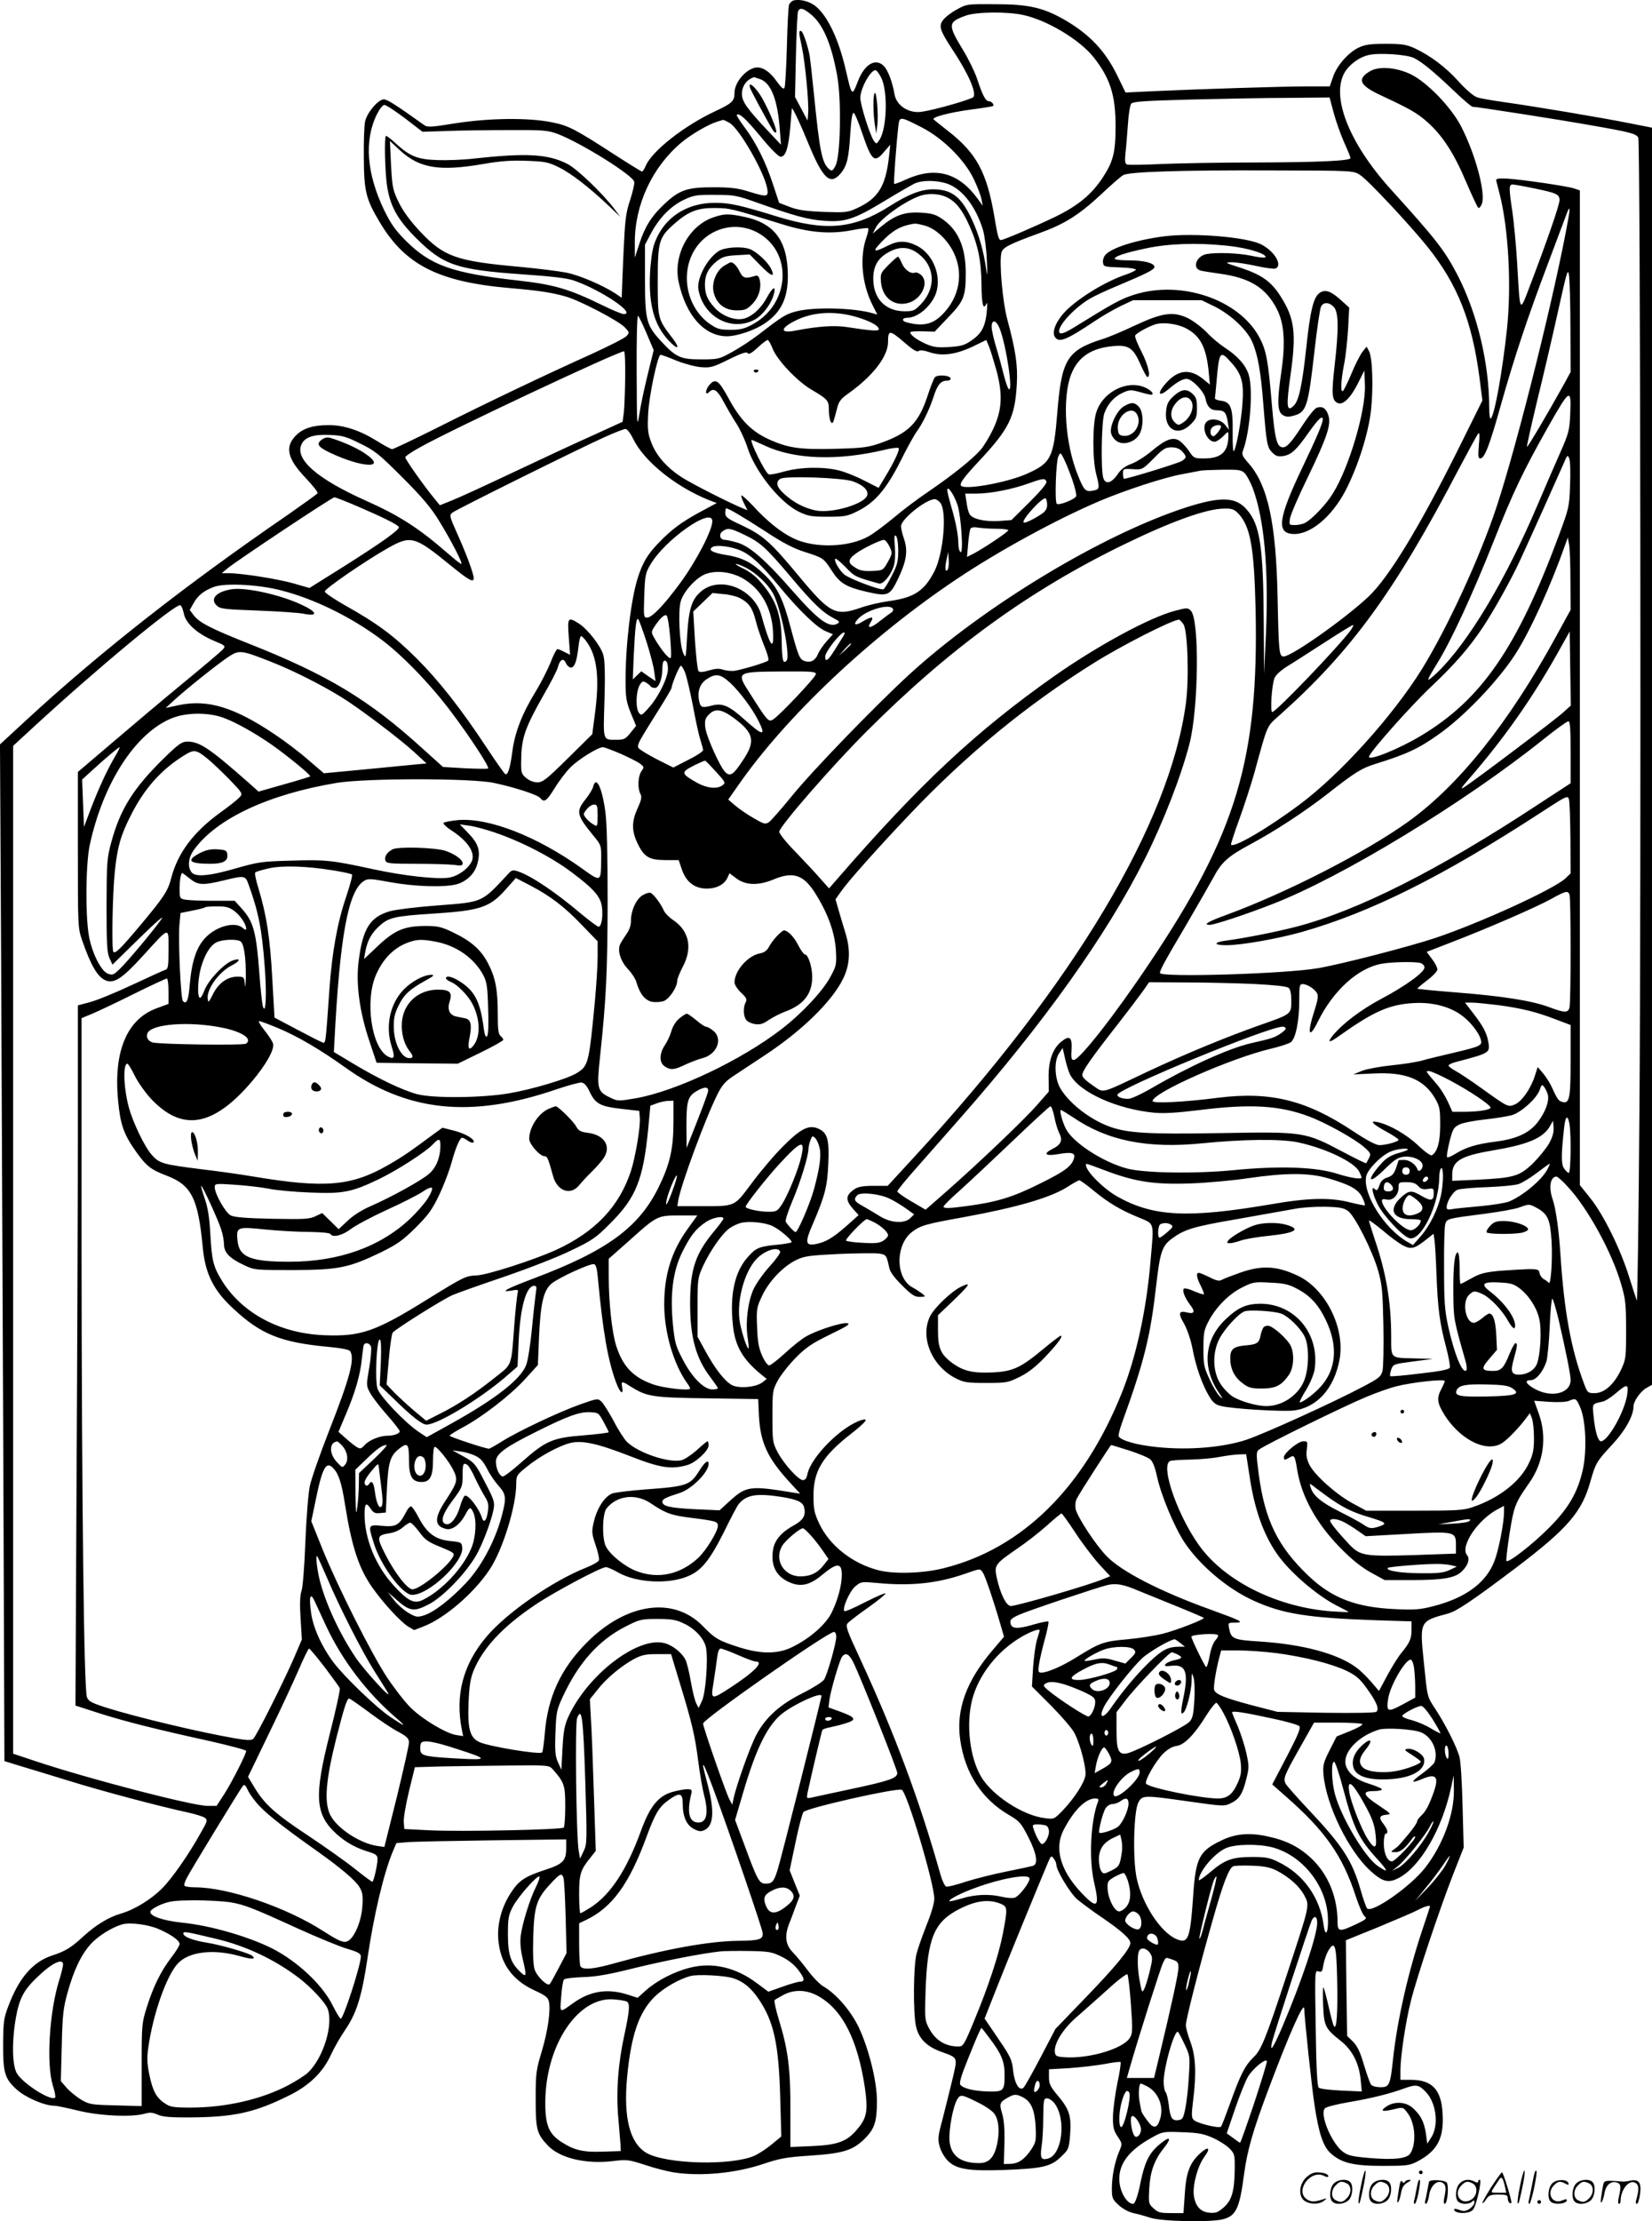
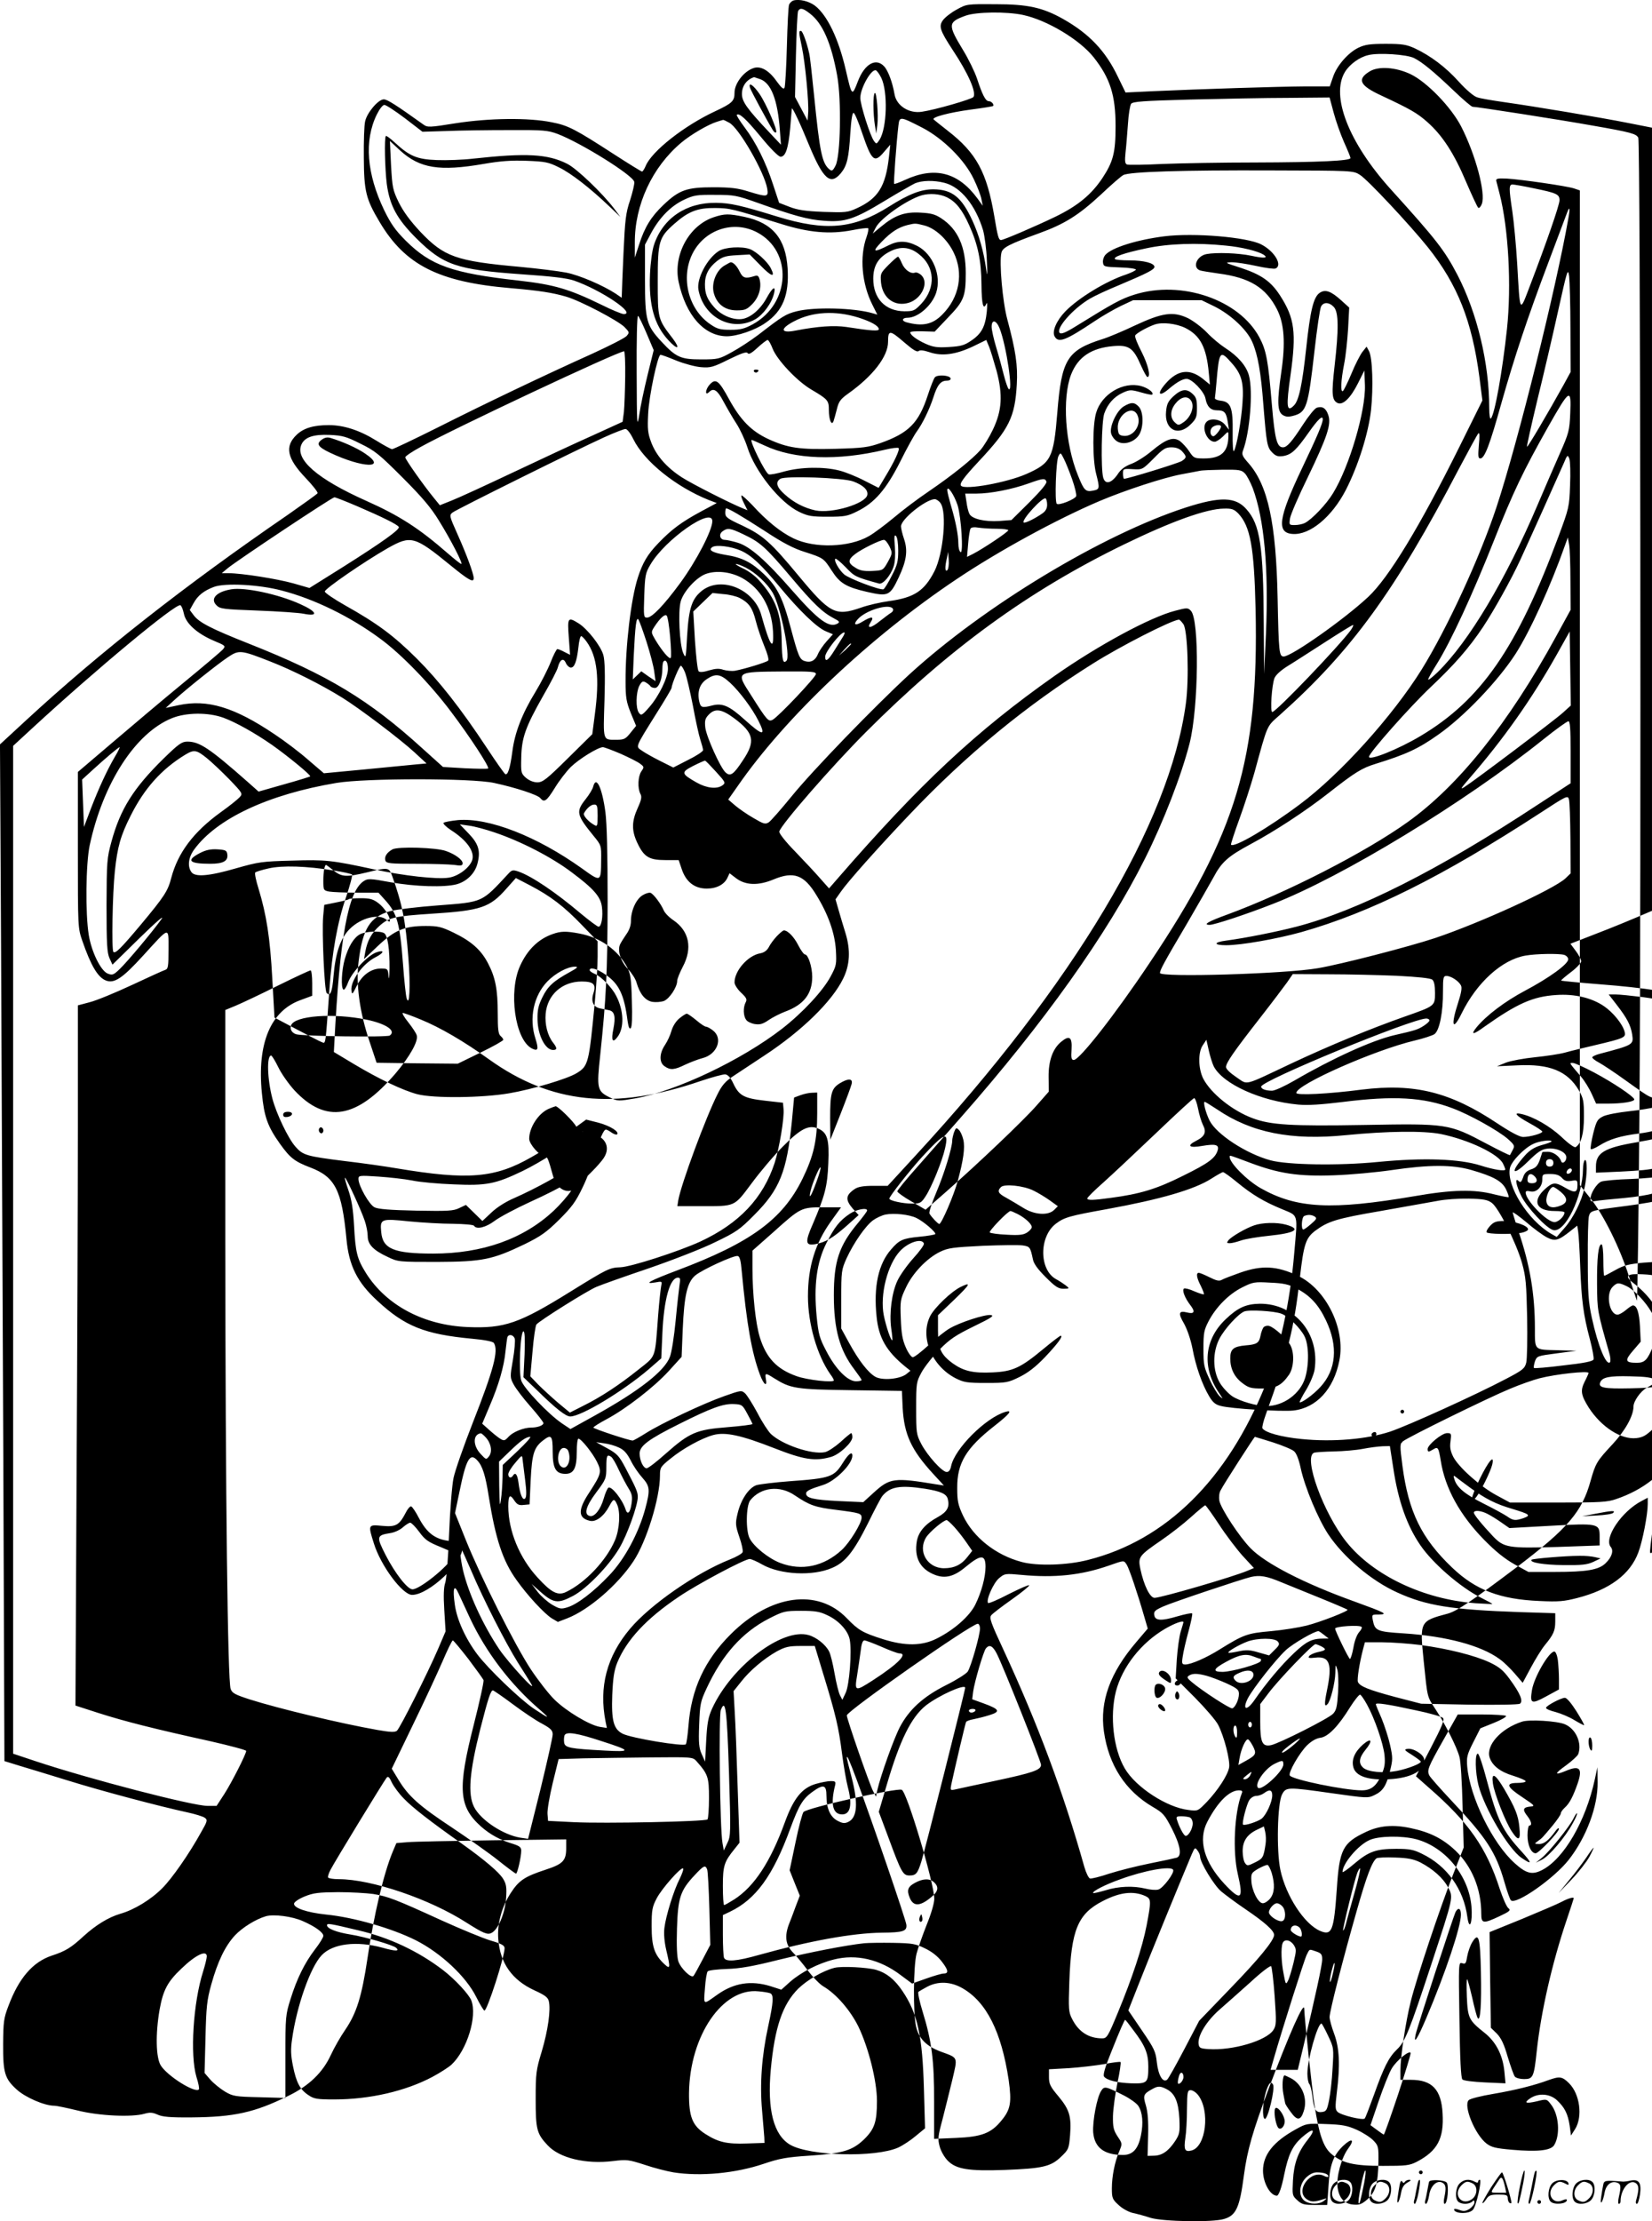
<svg xmlns="http://www.w3.org/2000/svg" version="1.0" viewBox="0 0 893.091 1200.058" preserveAspectRatio="xMidYMid meet">
  <g transform="translate(-0.909,1200.683) scale(0.1,-0.1)" fill="#000000" stroke="none">
-     <path d="M4298 12004 c-9 -3 -19 -13 -23 -22 -4 -9 -9 -111 -12 -227 -3 -115 -9 -216 -13 -223 -5 -10 -18 2 -44 38 -42 59 -87 83 -126 68 -52 -19 -100 -83 -100 -132 0 -45 -12 -57 -104 -100 -168 -78 -343 -216 -376 -295 -7 -17 -16 -31 -20 -31 -4 0 -72 42 -151 93 -210 136 -248 156 -336 173 -126 26 -340 23 -520 -5 -143 -23 -153 -23 -175 -7 -147 105 -195 136 -214 136 -30 0 -91 -72 -101 -119 -5 -20 -8 -108 -7 -196 1 -181 11 -223 85 -347 138 -233 319 -325 709 -358 154 -13 229 -25 300 -46 76 -22 282 -130 316 -165 26 -27 27 -29 10 -48 -10 -11 -95 -54 -189 -97 -249 -112 -568 -264 -834 -398 -128 -64 -238 -116 -244 -116 -6 0 -45 21 -85 46 -90 56 -176 84 -257 84 -83 0 -136 -16 -174 -52 -66 -63 -53 -127 48 -233 39 -41 68 -78 65 -83 -3 -5 -77 -58 -163 -118 -554 -380 -1014 -741 -1411 -1107 l-143 -132 6 -1125 c3 -619 8 -1855 12 -2746 l6 -1622 81 -25 c45 -13 164 -50 266 -81 183 -57 494 -139 642 -171 42 -9 84 -22 94 -29 16 -12 15 -18 -19 -77 -65 -118 -158 -251 -210 -303 -61 -62 -153 -118 -228 -139 -64 -19 -132 -61 -197 -120 -68 -63 -99 -82 -173 -106 -102 -34 -178 -121 -234 -271 -26 -67 -28 -88 -29 -205 -1 -158 9 -189 74 -248 48 -43 150 -87 203 -87 12 0 69 -12 127 -26 115 -29 294 -37 361 -17 29 8 43 7 70 -5 26 -12 67 -16 184 -15 229 2 340 26 522 116 112 54 187 126 231 222 18 39 53 100 78 136 61 90 89 179 120 387 34 233 88 459 136 574 l20 47 61 5 c34 3 241 7 460 10 l397 5 0 -47 c0 -68 -17 -86 -112 -117 -113 -37 -144 -58 -188 -126 -50 -77 -74 -169 -67 -251 10 -128 75 -219 194 -274 57 -26 74 -38 79 -59 11 -46 -4 -157 -38 -271 -31 -102 -33 -119 -33 -259 0 -163 6 -186 64 -248 64 -70 207 -104 354 -86 75 9 84 8 171 -20 50 -17 120 -35 156 -41 147 -23 336 -5 487 46 86 29 124 36 245 44 184 12 235 28 298 88 57 56 70 94 70 208 0 107 -45 286 -100 401 -44 89 -120 177 -190 218 -19 11 -56 49 -83 85 -27 36 -64 81 -83 100 -38 40 -44 86 -20 150 8 19 24 62 36 95 l23 60 -28 69 -27 68 32 152 c17 83 37 157 43 163 22 23 502 131 531 120 28 -11 176 -506 176 -589 0 -24 -17 -81 -41 -140 -22 -56 -47 -126 -55 -157 -17 -67 -19 -316 -3 -391 14 -66 56 -109 135 -138 95 -35 91 -25 61 -154 -15 -62 -39 -158 -53 -213 -24 -89 -26 -105 -15 -145 7 -26 26 -59 44 -77 45 -46 113 -57 307 -50 206 8 250 18 305 71 41 39 43 44 49 116 8 102 -3 139 -63 211 -44 52 -51 67 -51 103 l0 43 108 6 c59 4 145 14 191 22 46 9 86 14 88 11 3 -3 -4 -54 -17 -113 -12 -59 -23 -140 -24 -178 -1 -61 3 -77 25 -111 26 -39 26 -39 9 -80 -24 -56 -40 -135 -40 -201 0 -51 3 -59 35 -88 19 -19 53 -38 77 -44 24 -5 68 -17 98 -27 69 -20 334 -25 396 -6 66 19 85 62 108 237 18 135 48 239 133 465 113 301 192 478 193 434 1 -50 41 -429 56 -523 23 -152 47 -223 88 -259 59 -52 123 -67 281 -67 127 0 144 2 185 23 110 58 146 125 138 260 -7 130 -57 182 -172 182 l-56 0 0 50 c0 75 28 263 56 374 32 129 157 502 229 686 l57 145 -6 225 c-3 124 -10 243 -17 265 -14 53 -75 174 -128 255 -48 74 -44 58 -65 261 -22 217 -22 217 131 258 49 14 127 66 371 250 278 211 354 300 400 467 27 95 33 106 118 197 69 74 114 154 114 205 0 28 38 82 70 100 l30 17 0 3396 0 3396 -132 26 c-152 30 -498 88 -668 112 -63 9 -129 20 -145 26 -18 5 -59 40 -99 84 -71 79 -152 140 -239 181 -45 20 -67 24 -156 24 -86 0 -112 -4 -148 -21 -56 -27 -118 -98 -138 -160 l-17 -49 -136 0 c-140 -1 -556 -14 -821 -26 l-147 -7 -41 84 c-67 141 -156 234 -298 314 -109 61 -189 79 -365 79 -154 1 -155 1 -209 -29 -30 -16 -63 -42 -74 -57 -24 -33 -17 -55 53 -162 83 -125 128 -227 112 -253 -7 -12 -209 -70 -279 -80 -70 -11 -138 33 -148 95 -11 64 -35 128 -56 150 -44 48 -105 14 -141 -78 -33 -86 -33 -86 -67 61 -39 168 -100 294 -166 345 -33 25 -85 37 -117 28z m89 -70 c69 -52 116 -160 148 -336 24 -133 18 -436 -9 -486 -14 -28 -20 -31 -32 -21 -41 33 -53 92 -84 401 -11 109 -22 210 -26 225 -13 60 -36 123 -45 123 -12 0 -12 -7 5 -87 18 -84 39 -304 34 -358 l-3 -40 -34 64 -34 64 5 227 c3 124 8 232 12 238 11 18 26 15 63 -14z m1153 -8 c130 -28 305 -133 381 -228 90 -114 119 -206 119 -373 0 -143 -13 -192 -71 -280 -60 -90 -133 -150 -254 -209 -106 -51 -280 -126 -294 -126 -13 0 -18 17 -36 125 -41 242 -97 345 -253 466 -37 29 -71 56 -75 60 -15 12 83 38 202 54 63 8 116 17 119 19 7 8 -9 26 -23 26 -18 0 -35 34 -64 122 -12 36 -46 106 -76 155 -83 137 -82 150 14 185 58 21 221 23 311 4z m2114 -233 c44 -22 107 -74 213 -175 50 -48 97 -88 103 -88 23 0 478 -71 645 -101 213 -37 241 -45 251 -67 11 -25 16 -4051 6 -5257 -4 -572 -11 -1033 -14 -1025 -3 8 -23 68 -43 132 -47 150 -138 334 -209 422 l-56 70 0 2687 0 2687 -32 11 c-41 13 -282 48 -363 53 -49 2 -59 0 -57 -12 2 -8 10 -40 18 -70 48 -187 65 -495 40 -730 -25 -232 -66 -461 -87 -484 -5 -6 -9 18 -9 57 0 241 -65 512 -171 717 -71 136 -114 191 -363 466 -226 251 -324 503 -246 632 25 41 78 80 126 91 54 14 209 4 248 -16z m-2881 -106 c37 -75 31 -273 -9 -335 -16 -24 -17 -25 -30 -7 -21 28 -74 196 -74 233 0 52 59 157 84 149 6 -2 19 -20 29 -40z m-654 -8 c59 -21 94 -112 106 -274 l6 -80 -66 70 c-117 124 -145 163 -145 204 0 43 25 78 66 91 1 0 15 -5 33 -11z m3100 -181 c12 -45 37 -116 56 -159 19 -42 35 -81 35 -86 0 -15 -166 -23 -515 -24 -176 0 -401 -4 -500 -8 -99 -5 -186 -6 -193 -3 -11 4 -13 18 -8 66 4 34 9 103 13 154 3 51 11 99 17 108 10 12 61 16 321 23 171 4 409 9 531 9 l221 2 22 -82z m-5021 -30 l95 -73 131 4 c72 3 223 5 336 5 187 1 210 -1 264 -21 126 -48 409 -224 414 -259 2 -11 -9 -56 -23 -100 -23 -68 -27 -106 -35 -279 -5 -110 -9 -211 -9 -223 l-1 -24 -32 22 c-69 45 -196 100 -268 114 -41 8 -154 22 -250 31 -345 31 -410 54 -539 190 -55 59 -91 108 -116 158 -33 68 -35 80 -42 202 l-6 130 56 -52 c106 -96 212 -113 450 -72 92 16 150 20 233 17 101 -4 118 -7 176 -36 65 -32 166 -110 272 -211 l59 -56 -34 45 c-64 84 -203 217 -254 242 -105 53 -221 59 -505 28 -58 -7 -148 -10 -200 -8 -107 4 -147 21 -227 95 -24 22 -45 38 -48 35 -9 -9 -5 -178 5 -259 16 -118 56 -190 159 -293 147 -146 218 -170 569 -195 163 -11 247 -21 284 -34 145 -50 340 -181 269 -181 -10 0 -64 22 -120 50 -175 85 -254 109 -449 131 -358 40 -474 81 -609 215 -57 57 -80 90 -117 165 -95 198 -109 376 -40 517 15 30 32 52 41 52 9 0 59 -33 111 -72z m2184 -143 c77 -186 116 -221 172 -155 34 41 44 82 52 218 5 75 11 111 18 109 6 -2 27 -51 46 -109 52 -152 66 -165 120 -100 l32 37 -7 -65 c-18 -160 -58 -225 -173 -278 -50 -23 -62 -24 -180 -20 -99 4 -140 10 -184 27 l-57 22 -32 97 c-40 123 -93 229 -154 310 -26 35 -45 65 -43 68 13 12 46 -17 129 -117 53 -65 97 -109 108 -109 27 0 42 45 52 155 4 55 9 102 9 105 2 11 46 -82 92 -195z m613 92 c112 -58 229 -174 278 -277 20 -41 39 -91 42 -110 l7 -35 -29 40 c-104 141 -230 174 -391 100 -30 -14 -57 -24 -59 -21 -4 3 12 221 23 314 6 51 8 51 129 -11z m-1044 27 c52 -26 191 -268 206 -357 7 -45 0 -46 -101 -15 -57 18 -95 23 -191 23 -143 0 -184 -14 -270 -96 -65 -62 -101 -119 -131 -214 l-23 -70 0 80 c-1 205 94 409 251 541 52 44 147 99 193 113 17 5 31 10 33 10 2 1 17 -6 33 -15z m3410 -282 c40 -24 271 -271 368 -392 160 -201 238 -398 278 -701 l16 -126 -121 -244 c-217 -437 -385 -713 -496 -817 -128 -120 -415 -322 -457 -322 -25 0 -27 23 -33 315 -8 404 -52 609 -157 729 -34 38 -38 48 -30 69 37 98 55 320 32 405 -14 52 -60 105 -127 148 -28 18 -73 55 -100 84 -27 28 -72 62 -101 77 -81 39 -139 31 -289 -39 -65 -31 -144 -64 -174 -73 -192 -61 -222 -109 -245 -398 -20 -246 -34 -272 -167 -331 -107 -47 -330 -87 -353 -64 -11 11 13 44 97 134 163 174 194 237 204 414 6 103 -6 182 -51 350 -26 96 -45 310 -32 362 7 28 43 46 202 104 139 50 215 98 334 208 56 53 111 101 123 107 33 18 320 27 803 25 438 -1 440 -1 476 -24z m-2246 -43 c88 -22 168 -121 209 -257 8 -30 18 -102 20 -160 4 -87 3 -95 -4 -47 -13 94 -39 184 -74 260 -59 128 -110 168 -211 169 -67 0 -134 -26 -241 -94 -191 -120 -341 -134 -604 -53 -198 61 -253 73 -330 74 -161 2 -287 -83 -335 -226 -10 -29 -19 -95 -22 -160 -7 -166 23 -274 100 -357 50 -54 66 -47 23 10 -81 105 -81 106 -81 312 0 213 6 234 90 308 76 67 126 86 220 85 81 -1 88 -3 360 -87 147 -46 260 -56 380 -33 44 9 83 13 87 11 4 -3 0 -24 -8 -47 -39 -107 -26 -254 32 -368 l26 -52 -24 7 c-102 30 -318 35 -412 11 -59 -15 -75 -25 -207 -127 -41 -31 -105 -73 -144 -94 -67 -37 -74 -39 -165 -39 -110 0 -136 11 -214 95 -82 88 -90 115 -90 335 l0 190 34 64 c45 83 107 146 178 179 51 24 68 27 167 26 104 0 117 -3 230 -43 196 -70 273 -91 359 -97 112 -9 164 8 327 107 74 45 148 87 164 95 37 16 102 18 160 3z m3188 -30 c122 -25 137 -32 137 -64 0 -26 -71 -230 -159 -460 -58 -152 -54 -158 -70 120 -6 99 -18 225 -26 279 -19 126 -19 146 1 146 8 0 61 -9 117 -21z m-3173 -49 c47 -24 81 -66 119 -151 47 -104 65 -191 66 -319 1 -109 10 -143 27 -103 4 10 5 -9 2 -42 -8 -82 -28 -120 -82 -157 -39 -27 -57 -32 -122 -36 -63 -4 -85 -1 -126 17 -49 22 -84 48 -84 62 0 5 30 7 66 6 l66 -2 73 77 c85 88 95 113 95 239 0 142 -42 237 -132 296 -33 22 -55 28 -113 31 -85 5 -138 -14 -212 -75 l-46 -38 17 33 c25 49 167 149 246 173 45 13 100 9 140 -11z m3358 -112 c-69 -391 -273 -1210 -388 -1559 -91 -276 -267 -656 -405 -879 -157 -252 -441 -567 -659 -729 -171 -128 -355 -236 -372 -218 -2 2 18 64 45 138 27 74 63 186 81 249 74 270 65 249 138 314 386 344 622 668 966 1326 54 102 102 190 107 195 7 7 8 -13 3 -62 -5 -62 -4 -73 8 -73 23 0 51 73 113 296 72 254 141 462 256 766 50 134 95 253 100 266 14 37 17 25 7 -30z m-3483 -39 c60 -15 124 -74 159 -145 56 -114 32 -244 -61 -337 -53 -54 -108 -65 -195 -41 -27 8 -21 24 7 24 57 0 132 66 155 135 30 92 -17 209 -102 253 -57 29 -102 30 -154 4 -84 -42 -93 -38 -39 18 52 54 90 78 140 91 43 10 42 10 90 -2z m-30 -154 c89 -67 95 -183 15 -269 -36 -38 -42 -41 -92 -41 -103 1 -168 69 -168 176 0 70 27 115 90 147 56 29 107 25 155 -13z m3524 -404 l1 -234 -36 -66 c-86 -155 -196 -342 -200 -338 -2 2 23 114 55 248 33 134 84 352 113 484 50 224 53 236 60 190 3 -28 7 -155 7 -284z m-3849 60 c69 -22 110 -45 110 -63 0 -11 -40 -9 -174 12 -67 10 -155 4 -275 -19 -84 -17 -87 10 -7 51 98 51 221 58 346 19z m-1146 -84 l39 -92 -33 -134 c-18 -74 -39 -171 -45 -215 -12 -75 -13 -58 -14 227 -1 169 2 307 7 307 4 0 24 -42 46 -93z m1909 26 c37 -93 76 -358 48 -327 -4 5 -16 38 -25 74 -9 36 -27 103 -41 149 -14 46 -25 96 -25 112 0 42 25 37 43 -8z m1004 2 c81 -41 114 -104 127 -243 l6 -63 -38 31 c-72 57 -136 49 -201 -25 -51 -58 -37 -77 21 -26 39 33 71 51 92 51 29 0 95 -69 102 -106 8 -44 28 -64 62 -64 40 0 50 -11 58 -60 l7 -45 -22 28 c-24 29 -77 37 -99 15 -30 -30 2 -108 44 -108 8 0 29 13 45 29 28 29 29 29 29 6 0 -89 -38 -125 -131 -125 -53 0 -57 2 -80 37 -13 20 -36 45 -50 56 -36 26 -75 13 -154 -53 -33 -28 -82 -59 -109 -69 -35 -13 -57 -29 -75 -57 -34 -49 -67 -57 -78 -17 -13 47 -9 304 6 346 18 51 52 90 100 112 38 17 44 17 98 2 31 -9 59 -15 61 -12 11 10 -23 36 -60 46 -97 26 -213 -43 -243 -144 -20 -67 -20 -254 0 -330 20 -79 20 -84 -17 -91 -40 -8 -49 1 -82 84 -69 170 -85 415 -37 542 37 96 110 145 230 155 83 7 107 -10 147 -102 16 -36 32 -65 36 -65 20 0 4 66 -31 135 -22 42 -38 82 -35 89 4 11 62 44 104 59 41 15 118 6 167 -18z m-1517 -80 c44 -38 67 -52 75 -45 8 7 28 4 59 -6 67 -23 141 -13 233 30 l74 36 15 -36 c8 -19 26 -79 41 -132 34 -130 29 -213 -20 -316 -19 -40 -49 -89 -67 -110 -45 -51 -154 -138 -280 -224 -58 -39 -143 -103 -190 -143 -47 -39 -107 -84 -134 -99 -106 -61 -293 -67 -407 -12 -69 33 -146 95 -223 180 -27 28 -53 52 -58 52 -4 0 1 -18 12 -40 l20 -40 -22 9 c-64 25 -281 135 -333 169 -82 53 -138 117 -165 188 -19 50 -21 73 -17 154 4 96 52 320 67 320 5 0 44 -14 87 -32 43 -17 103 -33 133 -35 49 -4 65 0 149 42 70 34 96 43 102 34 5 -9 21 -1 53 29 25 23 50 42 55 42 5 0 17 -21 27 -47 24 -61 133 -177 211 -222 88 -52 93 -58 93 -110 0 -52 15 -87 25 -60 3 8 11 37 18 64 10 42 19 55 61 85 134 95 216 201 216 280 0 66 9 65 90 -5z m-1511 -182 c-1 -76 -4 -162 -7 -192 l-7 -53 -160 -73 c-88 -39 -281 -129 -429 -199 -148 -70 -298 -139 -334 -153 l-65 -26 -31 38 c-56 68 -156 210 -156 221 0 6 37 31 83 56 170 95 1059 513 1100 517 4 1 7 -61 6 -136z m3280 71 c53 -60 65 -106 57 -216 -6 -91 -31 -232 -46 -258 -5 -9 -8 34 -7 100 2 135 -10 166 -65 172 -18 2 -32 8 -31 14 1 7 5 43 8 80 15 178 19 182 84 108z m1829 -271 c-4 -92 -7 -105 -57 -218 -29 -66 -82 -187 -117 -270 -175 -412 -375 -746 -543 -910 -28 -27 -51 -45 -51 -39 0 5 21 43 47 84 75 120 193 375 308 665 104 263 160 379 293 615 118 208 126 213 120 73z m-1888 -71 c0 -13 -31 -52 -41 -52 -16 0 -22 29 -9 45 13 16 50 21 50 7z m-3177 -68 c59 -120 228 -256 406 -328 l45 -17 -84 -45 c-106 -57 -161 -98 -231 -171 -60 -62 -86 -107 -112 -188 -37 -116 -67 -369 -66 -560 0 -86 4 -110 28 -170 l29 -70 -30 -37 c-26 -33 -35 -38 -73 -38 -79 0 -75 -12 -68 213 4 138 2 215 -6 244 -13 49 -86 142 -134 172 -58 36 -61 32 -53 -75 l7 -95 -30 15 c-16 9 -34 16 -39 16 -4 0 -21 -32 -36 -71 -15 -38 -52 -111 -82 -160 -73 -119 -112 -221 -125 -322 -12 -92 -25 -131 -39 -122 -5 3 -49 65 -97 138 -144 218 -260 365 -382 487 -125 124 -213 189 -386 286 -60 34 -110 68 -110 75 0 15 214 162 340 234 126 71 145 66 340 -93 98 -80 125 -95 125 -69 0 23 -38 127 -87 236 -45 101 -46 104 -27 119 22 17 671 339 819 406 55 25 107 45 115 45 9 1 27 -22 43 -55z m-1476 -24 c79 -38 103 -58 229 -184 106 -106 154 -163 196 -232 67 -108 131 -234 121 -234 -5 0 -37 26 -73 57 -155 135 -260 203 -439 283 -267 119 -389 225 -352 306 18 39 65 55 153 51 68 -3 90 -9 165 -47z m4443 -42 c25 -28 25 -34 -2 -52 -19 -12 -292 -96 -312 -96 -3 0 -6 12 -6 28 0 26 1 27 52 24 53 -3 53 -3 113 57 52 53 64 61 97 61 25 0 44 -7 58 -22z m-595 -150 c15 -43 25 -84 22 -92 -7 -17 -94 -52 -105 -41 -12 12 -4 232 9 257 11 21 12 21 29 -13 10 -19 30 -69 45 -111z m2692 -33 c-4 -117 -6 -124 -62 -275 -225 -605 -419 -885 -747 -1080 -117 -70 -278 -135 -278 -112 0 21 223 272 332 375 129 122 207 210 285 327 59 89 152 256 200 360 41 88 205 453 236 524 19 46 21 47 30 25 5 -13 7 -78 4 -144z m-1757 63 c11 -12 29 -47 41 -77 63 -168 87 -436 72 -786 l-10 -220 -2 275 c-2 417 -20 533 -93 615 -59 68 -141 70 -328 10 -453 -147 -1089 -531 -1495 -902 -191 -176 -521 -517 -635 -657 -58 -71 -114 -135 -125 -142 -19 -12 -28 -9 -84 24 -35 20 -79 51 -99 68 l-36 31 52 74 c257 371 713 803 1183 1117 225 151 540 323 773 422 137 58 345 126 441 144 44 8 89 17 100 19 11 3 66 5 122 6 93 1 104 -1 123 -21z m-1074 -43 c4 -9 -28 -48 -91 -111 l-98 -97 -66 -5 c-78 -5 -147 11 -161 38 -6 11 -13 40 -16 65 l-7 45 62 0 c74 0 192 23 281 55 78 28 89 29 96 10z m-480 -128 c20 -66 32 -263 16 -253 -7 4 -12 25 -12 46 0 47 -15 122 -41 209 -10 35 -19 71 -19 80 1 29 38 -27 56 -82z m-3244 -6 c135 -58 214 -97 223 -111 8 -13 -90 -83 -304 -218 l-179 -112 -87 25 c-85 24 -280 55 -351 55 l-36 0 31 26 c49 41 565 384 578 384 6 0 62 -22 125 -49z m3728 9 c0 -20 -8 -35 -27 -48 -42 -29 -94 -54 -100 -48 -13 13 103 140 119 130 4 -3 8 -18 8 -34z m-576 8 c35 -50 15 -272 -33 -367 -55 -107 -109 -143 -247 -162 -44 -6 -111 -21 -150 -35 -139 -48 -167 -34 -341 176 -147 177 -189 214 -300 267 -81 37 -93 46 -93 68 0 14 2 25 5 25 13 0 78 -38 207 -121 100 -66 158 -96 220 -115 99 -32 100 -33 144 -101 43 -67 77 -88 190 -114 115 -26 124 -22 171 77 43 91 51 146 29 210 -9 26 -16 57 -16 67 0 39 133 145 182 147 9 0 24 -10 32 -22z m1609 -55 c66 -70 86 -182 94 -518 17 -809 -102 -1209 -574 -1912 -185 -277 -378 -523 -409 -523 -13 0 -15 11 -12 57 4 66 -11 78 -54 43 -47 -37 -71 -103 -70 -192 l1 -79 -66 -75 c-69 -79 -317 -315 -496 -472 l-104 -91 -77 45 c-42 24 -76 49 -76 54 0 6 48 65 108 132 59 67 165 187 235 267 450 511 792 991 995 1397 101 201 198 452 242 624 49 193 54 670 7 717 -16 17 -21 17 -85 0 -136 -35 -418 -188 -652 -352 -425 -299 -729 -584 -1172 -1094 l-47 -54 -48 54 c-26 30 -87 95 -136 146 -51 52 -87 98 -85 107 7 35 286 355 468 537 449 450 879 763 1395 1014 259 126 447 193 541 194 42 1 54 -3 77 -26z m-2843 -42 c0 -49 -86 -215 -175 -336 -87 -118 -151 -185 -178 -185 -18 0 -19 6 -15 118 4 108 6 123 33 168 78 135 335 315 335 235z m1538 -41 c34 0 62 -4 62 -8 0 -9 -135 -99 -189 -127 l-34 -17 6 71 c3 39 9 76 13 82 4 7 21 9 43 5 20 -3 64 -6 99 -6z m-1370 -30 c91 -43 120 -69 257 -231 124 -147 171 -191 234 -224 26 -13 31 -19 20 -26 -45 -28 -103 13 -246 176 -144 165 -231 241 -297 260 -27 8 -58 15 -68 15 -27 0 -35 30 -13 46 27 20 42 18 113 -16z m837 -88 c0 -58 -5 -78 -35 -136 -19 -38 -39 -70 -45 -73 -18 -6 -188 58 -213 81 -28 25 -56 75 -47 84 3 3 28 -17 56 -46 49 -51 51 -52 180 -88 21 -6 63 43 79 92 8 23 10 63 7 107 -5 55 -3 67 6 58 7 -7 12 -40 12 -79z m3634 -163 l1 -157 -81 -148 c-254 -464 -525 -802 -799 -998 -229 -164 -654 -382 -978 -501 -102 -37 -132 -55 -93 -55 25 0 198 57 341 113 376 146 1037 548 1465 891 66 53 126 96 133 96 9 0 12 -40 12 -167 l0 -168 -178 -116 c-536 -353 -974 -573 -1305 -659 -108 -28 -280 -62 -379 -75 -70 -9 -69 -25 0 -25 81 0 274 34 407 71 373 106 759 298 1290 643 144 94 150 97 156 74 4 -13 7 -108 8 -211 l1 -189 -28 -27 c-64 -59 -460 -240 -704 -322 -145 -48 -505 -141 -633 -163 -177 -31 -855 -51 -855 -26 0 16 22 57 145 265 61 105 126 218 144 251 44 83 78 114 201 180 131 70 296 178 420 275 144 113 181 136 256 159 165 51 232 82 339 158 141 99 323 290 418 437 79 124 189 365 268 589 l14 39 7 -39 c4 -22 7 -109 7 -195z m-3681 185 c16 -35 16 -37 -9 -83 -26 -46 -26 -46 -85 -49 -45 -2 -67 2 -91 18 -42 25 -41 43 0 74 35 27 135 76 155 76 7 0 20 -16 30 -36z m-804 -22 c58 -26 110 -75 210 -196 105 -127 201 -220 250 -240 l38 -16 -34 -38 c-18 -20 -40 -52 -47 -69 -14 -35 -39 -48 -71 -38 -28 9 -35 26 -75 175 -44 167 -74 226 -146 295 -67 64 -118 90 -208 104 -71 12 -95 26 -71 42 21 14 101 4 154 -19z m1117 -105 c-13 -13 -15 14 -3 64 l7 34 3 -44 c2 -24 -2 -49 -7 -54z m-1090 13 c54 -28 115 -85 145 -135 43 -74 98 -345 75 -368 -19 -19 -24 2 -26 106 -2 146 -32 229 -123 329 -20 23 -59 52 -87 64 -27 13 -44 24 -37 24 7 0 31 -9 53 -20z m-20 -56 c99 -55 160 -159 167 -288 6 -113 -16 -82 -63 87 -38 139 -214 213 -319 134 -56 -44 -73 -94 -82 -242 -7 -127 -7 -129 -22 -95 -19 46 -28 222 -13 277 15 54 84 130 136 149 56 20 133 12 196 -22z m-2488 -68 c174 -45 369 -140 529 -258 116 -84 276 -250 388 -400 101 -134 206 -295 198 -303 -3 -3 -59 -2 -125 1 l-119 7 -110 99 c-290 264 -512 398 -939 567 -207 82 -270 115 -299 154 l-21 28 20 36 c23 42 55 68 111 89 60 22 243 13 367 -20z m2475 -40 c50 -26 69 -53 87 -124 9 -36 30 -97 46 -136 16 -38 26 -73 21 -78 -10 -10 -133 -47 -179 -55 -18 -3 -46 0 -63 5 -23 8 -42 7 -77 -3 -31 -10 -51 -11 -57 -5 -6 6 -14 81 -20 167 l-9 156 52 50 52 50 58 -6 c32 -2 72 -12 89 -21z m-3005 -84 c10 -53 71 -108 162 -147 65 -27 65 -28 48 -48 -10 -11 -106 -92 -213 -180 -107 -88 -279 -233 -382 -321 l-188 -160 0 -421 c0 -418 0 -422 24 -491 46 -133 83 -196 126 -214 46 -19 90 10 203 134 146 160 137 158 137 33 0 -91 -2 -105 -17 -110 -10 -3 -91 -40 -181 -82 -90 -42 -192 -84 -228 -93 l-64 -17 0 -661 c0 -363 -3 -1215 -7 -1891 l-6 -1231 127 -41 c138 -44 299 -85 604 -152 105 -24 192 -47 192 -52 0 -17 -80 -174 -119 -234 l-41 -63 -49 0 c-80 0 -636 144 -928 241 l-123 41 0 2722 0 2723 102 94 c347 320 775 675 802 666 6 -2 14 -22 19 -45z m3833 26 c4 -7 0 -16 -10 -22 -10 -6 -36 -26 -58 -43 -50 -41 -76 -45 -52 -8 21 32 5 33 -43 4 -40 -25 -54 -18 -27 12 43 49 171 87 190 57z m-1204 -153 c5 -59 7 -110 3 -113 -8 -8 -46 37 -82 96 -24 41 -25 43 -8 70 31 48 58 73 68 63 6 -6 14 -58 19 -116z m-127 -28 c19 -60 38 -132 41 -159 l7 -51 -39 26 -38 27 -23 -22 -23 -22 5 125 c8 166 14 216 26 198 5 -8 25 -63 44 -122z m2902 97 c23 -35 31 -296 13 -428 -87 -647 -605 -1514 -1462 -2443 l-150 -163 -77 0 c-55 0 -83 -5 -101 -17 -50 -34 -52 -58 -10 -107 l31 -34 -66 -59 c-74 -65 -113 -88 -168 -98 -54 -10 -57 11 -14 108 66 154 79 204 84 328 6 131 -5 167 -56 189 -51 21 -95 -2 -192 -100 -47 -47 -122 -136 -167 -197 -96 -128 -84 -123 -279 -123 l-122 0 5 33 c16 88 148 446 213 574 23 46 42 68 83 95 29 19 105 69 168 111 203 133 367 293 427 416 37 75 41 154 13 246 -12 39 -29 95 -38 127 l-16 56 28 40 c37 54 198 235 373 419 308 324 629 588 991 815 149 94 422 233 464 237 4 1 15 -11 25 -25z m905 -31 c-61 -84 -404 -443 -425 -443 -12 0 -3 143 12 183 7 17 34 42 71 65 33 20 124 79 202 129 79 51 147 93 151 93 5 0 -1 -12 -11 -27z m-2748 -40 c-10 -16 -31 -49 -47 -75 -32 -51 -47 -60 -47 -29 0 26 82 131 103 131 5 0 1 -12 -9 -27z m3894 -407 c-44 -40 -479 -368 -533 -402 -24 -15 -18 -6 25 44 187 215 338 429 475 672 l70 125 3 -200 3 -200 -43 -39z m-5277 383 c57 -80 70 -197 44 -391 l-14 -108 -132 -130 c-115 -114 -136 -130 -165 -130 -20 0 -43 9 -61 24 -27 24 -28 28 -26 109 2 108 23 166 117 332 41 71 78 142 81 157 11 42 30 53 43 23 6 -14 19 -25 27 -25 20 0 32 33 41 109 3 34 10 61 15 61 4 0 18 -14 30 -31z m1429 -12 c0 -2 -15 -16 -32 -33 l-33 -29 29 33 c28 30 36 37 36 29z m-3140 -94 c118 -46 276 -125 390 -196 92 -57 313 -224 390 -295 l65 -60 -55 -5 c-30 -3 -155 -15 -278 -27 l-222 -21 -83 71 c-45 40 -128 103 -184 140 -217 146 -362 190 -518 157 l-70 -15 48 44 c68 62 230 191 288 230 60 40 69 40 229 -23z m2150 -40 c0 -47 -49 -148 -101 -207 -39 -45 -44 -47 -56 -30 -18 24 -16 108 2 145 13 24 19 28 35 19 10 -6 22 -15 25 -20 3 -6 15 -10 25 -10 21 0 40 50 40 106 0 17 3 34 6 37 13 13 24 -5 24 -40z m93 -21 c8 -21 27 -101 42 -178 14 -76 32 -159 40 -183 8 -25 15 -50 15 -57 0 -7 -36 -31 -81 -53 l-80 -41 -72 36 c-40 20 -84 45 -99 56 -33 23 -37 13 81 202 45 71 81 132 81 137 0 18 42 119 50 119 4 0 15 -17 23 -38z m707 -7 c0 -16 -202 -230 -234 -247 -23 -12 -30 -4 -118 135 -81 126 -85 124 180 126 147 1 172 -1 172 -14z m-464 -47 c51 -47 120 -139 153 -205 43 -85 25 -84 -76 7 -80 72 -117 89 -171 76 -58 -15 -65 -13 -73 22 -11 53 3 94 40 119 49 33 75 29 127 -19z m21 -191 c109 -81 118 -125 47 -230 -50 -76 -67 -87 -93 -63 -28 26 -103 192 -109 242 -4 37 -1 49 18 69 34 36 69 32 137 -18z m-2760 2 c68 -25 171 -83 263 -147 85 -60 212 -164 206 -170 -3 -2 -66 -22 -142 -43 l-137 -39 -54 48 c-212 187 -265 222 -331 222 -30 0 -47 -12 -129 -92 -163 -160 -233 -272 -281 -447 -25 -91 -26 -109 -27 -346 0 -209 3 -256 16 -285 l16 -35 148 145 c88 86 136 127 117 101 -46 -65 -185 -231 -226 -270 -32 -31 -39 -34 -63 -25 -38 13 -89 117 -104 209 -19 116 -16 386 5 485 72 335 246 605 443 686 78 32 197 33 280 3z m-587 -211 c-43 -74 -86 -167 -130 -281 l-37 -98 -5 128 -5 128 58 53 c70 64 139 122 145 122 2 0 -9 -24 -26 -52z m2733 17 c45 -20 93 -44 106 -54 23 -17 23 -19 7 -42 -18 -27 -21 -90 -5 -121 9 -16 6 -32 -15 -78 -32 -71 -33 -120 -2 -186 36 -77 64 -94 152 -94 l72 0 17 -50 c23 -68 69 -104 135 -104 53 0 95 22 112 59 l11 24 34 -26 c52 -40 121 -42 203 -8 110 46 166 26 233 -85 64 -104 99 -204 105 -296 4 -77 3 -84 -28 -142 -42 -79 -152 -197 -264 -284 -219 -169 -570 -336 -790 -375 -95 -16 -97 -16 -139 4 -70 34 -73 48 -53 230 32 305 39 441 40 828 0 261 -4 421 -12 484 -18 133 -50 200 -66 138 -3 -13 -21 -43 -41 -68 -53 -67 -50 -84 42 -197 43 -52 43 -54 42 -130 -1 -122 0 -122 -104 -47 -244 174 -503 275 -670 261 -38 -4 -73 -10 -78 -15 -4 -4 14 -22 40 -39 89 -57 131 -119 114 -165 -16 -41 -76 -85 -126 -92 -63 -10 -244 10 -405 45 -227 49 -260 53 -443 47 -161 -4 -180 -7 -300 -41 -148 -43 -223 -49 -243 -21 -22 30 -17 78 14 121 122 168 401 299 771 361 156 26 728 26 850 0 117 -25 236 -64 251 -82 21 -26 34 -17 78 54 23 38 62 89 87 114 44 43 146 106 173 107 8 0 50 -16 95 -35z m-2236 -24 c26 -21 81 -73 122 -115 73 -76 73 -77 55 -97 -11 -12 -56 -48 -101 -80 -148 -107 -232 -219 -268 -355 -18 -71 -38 -101 -163 -251 -110 -131 -139 -160 -150 -149 -10 11 -5 314 8 436 14 132 31 192 85 299 74 148 167 252 295 330 48 29 61 27 117 -18z m2754 -75 c50 -55 52 -59 34 -72 -30 -22 -85 -16 -140 15 -84 48 -86 55 -18 90 32 16 61 29 64 28 4 -1 30 -28 60 -61z m-641 -236 c0 -55 -2 -60 -17 -51 -33 18 -63 52 -57 64 16 28 38 47 56 47 15 0 18 -8 18 -60z m-556 -91 c142 -48 309 -134 417 -216 118 -88 155 -131 162 -185 7 -52 -2 -108 -18 -108 -6 0 -49 32 -96 71 -136 115 -265 202 -337 227 -30 10 -36 9 -55 -12 -146 -157 -134 -152 -382 -171 -108 -8 -224 -22 -257 -31 -108 -31 -148 -93 -170 -270 -16 -122 5 -276 59 -435 l38 -114 220 -3 219 -2 123 60 c68 33 123 64 123 69 0 5 -7 14 -15 21 -12 10 -15 37 -15 121 0 131 -13 196 -53 272 -38 73 -91 119 -186 165 -64 31 -84 36 -150 36 -115 0 -168 -22 -259 -108 l-75 -71 7 40 c11 60 34 101 76 139 51 46 83 53 280 66 269 17 317 33 408 137 l50 56 77 -40 c109 -57 182 -112 280 -214 l85 -88 0 -83 c0 -46 -7 -155 -15 -243 -32 -334 -35 -347 -98 -386 -50 -31 -241 -88 -365 -109 -145 -25 -408 -28 -497 -5 -79 21 -207 82 -341 162 l-110 66 3 56 c29 566 74 812 158 867 23 15 33 15 147 -6 134 -24 289 -28 355 -11 55 15 99 58 113 111 18 68 7 107 -47 163 l-48 50 49 -7 c27 -3 90 -20 140 -37z m-872 -205 c51 -8 96 -18 100 -22 4 -4 -11 -59 -32 -122 -47 -137 -76 -299 -90 -498 -21 -300 -20 -294 -38 -287 -10 3 -71 35 -138 70 l-121 64 -12 213 c-12 219 -31 341 -74 483 -14 44 -22 83 -18 88 4 4 36 14 72 22 74 17 205 13 351 -11z m-777 -44 c45 -36 70 -37 183 -10 115 28 117 27 135 -22 53 -147 72 -240 87 -442 12 -149 6 -271 -10 -215 -4 15 -13 96 -19 180 -17 225 -32 277 -96 348 l-37 41 -118 0 c-65 0 -132 3 -149 6 -30 6 -31 8 -31 59 0 47 7 85 15 85 1 0 19 -13 40 -30z m7459 -86 c8 -20 8 -582 0 -611 -8 -29 -26 -29 -109 2 -91 35 -258 61 -505 80 -113 9 -206 18 -208 20 -2 2 22 22 52 45 31 23 56 50 56 59 0 10 -13 35 -29 56 l-29 39 126 49 c192 73 468 193 547 237 79 44 90 46 99 24z m-7217 -90 c32 -24 63 -71 63 -95 0 -8 -7 -6 -18 4 -40 36 -138 12 -199 -49 -51 -51 -77 -129 -88 -256 -7 -86 -17 -110 -37 -90 -12 12 -26 325 -19 412 l6 64 64 13 c36 7 67 15 69 18 3 3 32 5 65 5 49 0 66 -5 94 -26z m32 -163 c19 -12 30 -88 29 -191 -1 -47 -3 -66 -5 -42 -4 41 -5 42 -42 42 -53 0 -101 -35 -131 -95 -23 -46 -25 -48 -28 -23 -6 51 61 144 130 179 47 24 51 42 6 27 -48 -17 -131 -105 -153 -160 -9 -26 -21 -45 -26 -42 -15 9 -10 106 7 165 20 69 49 116 82 134 30 16 109 20 131 6z m1056 -2 c112 -21 208 -89 257 -181 19 -37 23 -63 26 -181 3 -88 1 -142 -6 -149 -7 -7 -12 5 -17 38 -18 142 -46 201 -119 251 -46 32 -86 43 -86 24 0 -5 13 -14 30 -21 33 -14 91 -73 113 -117 42 -80 45 -174 7 -223 -26 -35 -35 -19 -22 43 13 67 7 96 -24 102 -13 3 -35 7 -49 10 -36 8 -49 38 -35 81 16 49 1 64 -63 64 -106 0 -186 -72 -195 -174 -5 -58 10 -117 39 -155 24 -30 24 -41 1 -41 -42 0 -83 80 -84 165 -1 49 4 75 26 119 29 60 60 88 147 136 44 24 49 30 29 30 -40 0 -105 -35 -149 -80 -74 -77 -100 -199 -64 -309 18 -58 14 -70 -21 -52 -90 49 -126 307 -62 446 39 86 98 144 175 171 45 16 72 17 146 3z m5323 -115 c12 -4 22 -14 22 -24 0 -26 -102 -100 -234 -170 -109 -58 -208 -133 -261 -197 -35 -43 -19 -42 41 2 178 126 263 164 389 172 100 7 191 -15 258 -60 50 -34 102 -98 112 -139 8 -30 -2 -35 -160 -72 -60 -14 -134 -32 -162 -40 -29 -8 -102 -19 -161 -25 -60 -6 -131 -19 -158 -29 l-49 -20 110 5 c174 9 271 -31 332 -134 25 -44 28 -57 28 -143 0 -93 -15 -146 -45 -165 -6 -4 -41 21 -77 56 -63 58 -150 108 -215 123 -48 11 -31 -9 42 -49 39 -21 70 -42 70 -46 0 -10 -67 -29 -104 -29 -18 0 -66 25 -140 74 -254 169 -447 217 -731 182 -185 -24 -355 -32 -355 -18 0 45 424 232 640 283 47 11 95 27 106 34 28 18 48 120 47 233 0 74 2 82 19 82 24 0 66 -27 78 -51 7 -12 2 -40 -15 -93 -41 -125 -30 -158 19 -58 82 167 218 290 345 312 57 10 178 12 209 4z m-6768 -153 l0 -68 -62 -23 c-163 -58 -237 -235 -210 -504 12 -127 31 -179 97 -272 56 -78 79 -96 165 -129 134 -51 170 -122 195 -385 13 -144 58 -235 166 -334 149 -139 257 -182 513 -206 67 -6 113 -15 118 -23 26 -41 0 -141 -114 -431 -49 -125 -96 -259 -104 -298 -8 -38 -19 -174 -24 -301 -5 -132 -14 -247 -21 -266 -8 -23 -10 -68 -5 -147 l7 -115 -41 -96 c-57 -132 -205 -426 -222 -441 -11 -9 -35 -8 -104 4 -195 34 -533 115 -691 165 -80 26 -96 34 -104 57 -16 43 -28 1045 -29 2418 l0 1250 58 24 c31 13 133 61 225 107 93 46 173 83 178 83 5 0 9 -31 9 -69z m5862 40 c116 -6 183 -13 193 -21 10 -8 15 -31 15 -71 0 -72 0 -71 -165 -129 -187 -66 -403 -155 -610 -252 -267 -126 -234 -118 -299 -75 -34 23 -56 44 -56 55 0 23 44 86 187 269 61 78 125 163 143 188 l31 45 192 -1 c106 0 272 -4 369 -8z m1329 -115 c126 -17 207 -37 312 -78 l77 -29 0 -193 c0 -206 -6 -235 -47 -222 -19 6 -25 14 -58 86 -9 19 -29 50 -44 68 l-29 34 -16 -50 c-23 -70 -71 -137 -107 -152 -37 -16 -38 -15 -179 86 -58 42 -122 84 -142 95 -21 11 -38 24 -38 29 0 5 19 14 43 20 179 47 181 49 173 103 -8 51 -28 89 -83 160 l-44 57 38 0 c21 0 86 -7 144 -14z m-6603 -122 c105 -43 233 -118 367 -214 336 -241 680 -277 1144 -118 63 21 124 38 135 36 14 -2 29 -19 43 -50 31 -65 57 -79 171 -92 l97 -11 3 -34 c5 -47 -23 -213 -48 -291 -63 -191 -191 -327 -402 -425 -118 -54 -375 -137 -432 -139 -59 -2 -72 -9 -266 -129 -283 -176 -361 -202 -560 -194 -237 10 -439 117 -549 291 -49 79 -57 111 -65 260 -5 87 -13 137 -30 187 -13 38 -22 69 -19 69 7 0 89 -178 107 -233 9 -26 16 -63 16 -83 0 -44 30 -76 108 -112 56 -27 60 -27 267 -27 246 1 299 12 474 96 87 43 116 63 186 132 69 69 90 97 128 177 25 52 55 131 67 175 23 83 45 135 58 135 4 0 18 -7 30 -16 13 -9 26 -13 30 -10 14 14 -37 46 -100 63 l-67 17 -40 -29 c-135 -100 -175 -128 -256 -174 -197 -113 -341 -125 -725 -61 -63 11 -191 29 -285 40 -206 26 -225 31 -266 78 -39 44 -102 176 -124 258 -28 106 -32 234 -7 234 4 0 22 -29 39 -64 17 -35 56 -90 86 -123 170 -183 338 -155 548 91 77 91 124 175 114 205 -3 12 -24 43 -46 71 -22 27 -35 50 -29 50 6 0 50 -16 98 -36z m-295 0 c106 -22 163 -60 126 -86 -16 -10 -470 -4 -506 7 -24 8 -35 28 -27 49 20 51 227 67 407 30z m5747 -4 c0 -6 -15 -19 -32 -30 -32 -20 -44 -24 -158 -50 -120 -28 -334 -125 -540 -245 -52 -30 -106 -55 -121 -55 -34 0 -59 9 -59 22 0 32 814 367 893 368 9 0 17 -5 17 -10z m-1166 -249 c50 -95 253 -187 456 -206 53 -5 124 0 240 14 276 35 437 26 595 -34 92 -34 247 -121 298 -165 37 -33 39 -38 27 -60 -7 -14 -14 -26 -15 -28 -2 -2 -59 26 -127 62 -203 108 -212 109 -658 101 -400 -7 -508 0 -605 36 -111 41 -226 134 -268 214 -27 54 -29 141 -3 180 l20 30 13 -58 c7 -31 19 -70 27 -86z m2055 -32 c105 -56 212 -128 218 -145 4 -13 -63 -24 -148 -24 l-58 0 -24 53 c-13 29 -39 71 -57 92 -69 81 -65 75 -45 75 10 0 61 -23 114 -51z m528 -77 c8 -34 -12 -90 -51 -143 -46 -62 -114 -95 -231 -110 -104 -13 -162 -31 -218 -66 -21 -13 -42 -22 -45 -18 -3 3 3 41 13 83 18 71 23 78 55 94 19 9 82 21 139 27 58 6 122 17 144 23 50 15 132 89 149 134 11 32 13 34 26 17 7 -10 16 -29 19 -41z m-4541 14 c-3 -13 -30 -86 -60 -162 l-55 -139 -1 117 c0 134 7 160 52 188 46 28 72 27 64 -4z m-186 -158 c0 -148 -19 -230 -80 -355 -107 -218 -279 -344 -675 -493 -148 -56 -188 -77 -121 -66 37 7 38 6 33 -16 -3 -13 -11 -86 -17 -163 -18 -239 -9 -214 -108 -293 -104 -83 -201 -147 -298 -195 l-71 -36 -64 53 c-35 30 -83 74 -107 98 l-43 45 12 134 c6 74 16 140 21 146 16 20 274 182 324 203 25 11 152 56 282 100 131 45 293 108 361 142 113 54 133 68 211 147 137 137 176 234 203 505 l12 129 35 13 c19 7 47 13 63 13 l27 1 0 -112z m2059 25 c6 -32 18 -71 26 -87 21 -40 11 -63 -37 -87 -53 -27 -37 -40 35 -27 71 12 91 6 82 -24 -13 -43 -50 -70 -188 -138 -142 -71 -231 -98 -390 -119 -95 -13 -127 -14 -127 -3 0 5 39 44 88 87 48 43 176 163 284 266 109 104 201 189 206 189 5 0 15 -26 21 -57z m103 -4 c185 -126 401 -169 698 -139 223 22 418 24 511 6 151 -31 313 -108 337 -161 7 -14 12 -28 12 -30 0 -12 -62 -2 -134 21 -114 36 -309 43 -555 19 -214 -21 -489 -16 -581 9 -132 36 -292 141 -329 215 -20 40 -36 101 -26 101 3 0 33 -19 67 -41z m2682 -36 c10 -61 7 -263 -4 -263 -5 0 -17 11 -26 25 -16 24 -15 75 2 228 7 57 19 61 28 10z m-110 -103 c-15 -27 -55 -76 -88 -109 -74 -70 -102 -78 -302 -88 l-134 -6 0 34 c0 73 46 101 218 130 190 32 271 66 309 129 l18 32 3 -36 c2 -25 -5 -52 -24 -86z m-3944 -25 c10 -43 0 -111 -30 -222 -21 -78 -88 -233 -100 -233 -7 0 -43 38 -53 56 -4 7 13 58 37 115 42 98 86 241 86 280 0 10 5 30 10 45 10 25 12 26 26 12 9 -8 19 -32 24 -53z m-2050 14 c0 -63 -21 -118 -60 -153 -41 -36 -201 -125 -320 -177 -46 -20 -93 -50 -122 -78 l-48 -45 -44 43 -45 44 -36 -17 c-32 -16 -62 -17 -233 -14 -140 3 -205 8 -225 18 -29 14 -87 117 -87 153 0 19 4 20 108 13 59 -4 141 -13 182 -21 41 -9 143 -18 225 -21 177 -8 226 2 370 71 100 48 256 148 294 189 32 34 41 33 41 -5z m1951 -61 c-15 -68 -73 -211 -106 -260 -23 -35 -29 -38 -73 -38 -49 0 -122 16 -122 27 0 12 108 149 175 223 125 136 148 144 126 48z m3279 38 c0 -3 -24 -12 -54 -20 -38 -11 -64 -27 -89 -55 -84 -94 -71 -119 17 -32 51 50 71 64 103 68 48 6 103 -18 103 -47 0 -23 -22 -39 -28 -21 -9 27 -43 51 -72 51 -16 0 -30 -1 -30 -2 0 -2 -7 -21 -14 -43 -11 -30 -21 -42 -47 -50 -23 -8 -36 -20 -43 -44 -9 -25 -14 -29 -24 -19 -22 22 -14 -24 15 -82 30 -61 136 -174 172 -183 64 -16 160 181 161 330 0 23 5 45 10 48 14 8 13 -80 -1 -147 -16 -74 -61 -166 -110 -221 l-41 -47 -30 17 c-126 73 -243 260 -223 355 8 36 75 106 125 130 31 16 100 25 100 14z m-1628 -116 c155 -58 259 -74 453 -67 88 3 228 16 310 28 205 30 327 30 430 1 121 -35 167 -60 189 -105 10 -21 16 -40 14 -42 -2 -2 -37 5 -78 15 -108 28 -226 26 -432 -10 -448 -76 -635 -67 -830 43 -74 42 -168 136 -168 169 0 11 -6 12 112 -32z m2383 10 c-29 -57 -132 -143 -208 -175 -18 -7 -89 -19 -157 -25 -69 -6 -137 -13 -152 -16 -21 -4 -28 -2 -28 10 0 31 34 85 59 95 14 5 87 12 161 14 74 3 151 10 170 17 19 7 64 34 99 61 36 27 66 49 68 49 2 0 -3 -13 -12 -30z m-745 -10 c0 -13 -7 -20 -20 -20 -13 0 -20 7 -20 20 0 13 7 20 20 20 13 0 20 -7 20 -20z m-3985 -105 c-27 -75 -43 -99 -31 -47 10 43 48 133 54 128 3 -3 -7 -39 -23 -81z m4085 66 c0 -12 -20 -25 -27 -18 -7 7 6 27 18 27 5 0 9 -4 9 -9z m752 -43 c109 -115 243 -359 292 -532 23 -78 26 -107 26 -245 0 -151 -1 -158 -28 -216 -38 -79 -90 -125 -142 -125 -37 0 -39 2 -58 53 -70 186 -107 389 -127 697 -8 129 -25 247 -41 294 -24 67 -14 126 20 126 5 0 32 -23 58 -52z m-2563 -22 c84 -69 147 -106 244 -146 90 -38 85 -19 66 -237 -22 -263 -77 -516 -155 -711 -205 -512 -538 -841 -960 -947 -111 -29 -275 -34 -359 -11 -140 37 -261 133 -317 251 -27 58 -31 79 -31 149 -1 134 48 215 200 334 83 65 102 89 61 77 -108 -32 -275 -200 -294 -293 -4 -21 -12 -32 -24 -32 -24 0 -103 87 -137 151 -27 52 -28 60 -28 194 0 137 1 141 30 195 17 30 60 85 97 122 55 56 87 77 185 125 95 46 113 58 91 61 -32 4 -168 -40 -223 -73 -23 -13 -73 -53 -112 -89 -39 -36 -78 -66 -86 -66 -8 0 -25 23 -38 53 -18 41 -24 74 -27 155 -4 97 -2 106 27 167 36 79 115 161 186 195 44 21 71 24 230 32 99 4 197 5 217 2 38 -6 40 -9 54 -74 4 -24 26 -54 69 -97 53 -53 69 -63 97 -63 33 1 33 1 12 18 -12 9 -36 25 -53 34 -92 51 -92 231 0 300 45 34 74 42 274 78 291 53 474 106 566 165 30 19 58 35 63 35 5 0 39 -24 75 -54z m1609 32 c20 -20 14 -38 -13 -38 -18 0 -25 5 -25 18 0 32 17 41 38 20z m148 -9 c14 -16 27 -20 51 -16 31 5 33 4 33 -23 0 -41 -14 -44 -63 -16 -56 33 -69 33 -111 -4 -73 -65 -50 -120 50 -120 30 0 54 -3 54 -8 0 -20 -33 -52 -54 -52 -41 0 -156 118 -156 160 0 8 8 10 25 6 33 -8 65 24 65 64 0 29 2 30 43 30 32 0 49 -6 63 -21z m-5355 -68 c-18 -28 -61 -77 -96 -110 -163 -152 -385 -231 -651 -231 -212 0 -273 25 -281 116 -7 72 -2 74 152 58 72 -7 178 -13 237 -13 60 -1 110 -5 113 -11 13 -21 63 -9 110 26 26 20 114 67 195 104 82 37 168 81 192 97 24 17 47 27 52 22 5 -4 -5 -30 -23 -58z m2499 -1 c25 -12 64 -36 88 -53 l43 -31 -20 -20 c-32 -32 -107 -27 -167 11 -27 17 -68 41 -91 54 -45 24 -51 36 -30 58 18 19 124 8 177 -19z m2849 -6 c39 -33 40 -58 2 -74 -46 -19 -75 -10 -79 23 -3 28 20 77 37 77 5 0 23 -12 40 -26z m653 -46 c55 -31 68 -62 75 -176 6 -100 -4 -242 -15 -226 -4 5 -16 14 -27 20 -11 6 -21 21 -23 33 -3 19 -10 21 -60 21 -31 -1 -101 -5 -155 -9 -80 -8 -106 -14 -152 -40 -30 -17 -57 -31 -60 -31 -3 0 -5 38 -5 85 0 47 -4 85 -10 85 -17 0 -25 -73 -24 -215 1 -144 1 -144 66 -372 7 -23 8 -46 4 -50 -20 -21 -65 88 -98 239 -19 87 -22 135 -22 313 -1 116 2 222 6 237 9 31 10 31 213 57 83 11 168 26 190 35 53 19 51 19 97 -6z m-1025 -14 c37 -27 132 -215 163 -324 21 -75 24 -111 28 -295 2 -115 0 -226 -5 -245 -8 -31 -19 -40 -109 -87 -163 -86 -529 -252 -627 -285 -125 -41 -308 -57 -478 -40 -112 11 -197 35 -212 58 -3 5 5 38 18 74 120 331 153 466 184 736 21 185 32 218 83 257 70 52 115 66 354 107 131 23 271 48 309 55 39 8 114 13 167 12 80 -2 102 -6 125 -23z m-3572 -99 c-86 -120 -125 -246 -125 -406 0 -148 49 -318 121 -421 11 -14 19 -29 19 -33 0 -14 -145 2 -202 23 -107 38 -163 98 -198 209 -23 74 -40 235 -40 373 l0 96 112 99 c149 134 152 135 270 135 l97 0 -54 -75z m195 58 c0 -5 -22 -34 -49 -67 -103 -123 -131 -208 -131 -391 0 -185 32 -298 111 -401 21 -28 39 -54 39 -57 0 -4 -14 -7 -30 -7 -45 0 -110 65 -160 162 -38 72 -43 91 -53 189 -16 167 0 290 52 394 45 89 72 123 127 160 34 23 94 35 94 18z m813 -19 c41 -21 77 -54 77 -71 0 -7 -11 -20 -25 -29 -20 -13 -43 -16 -110 -12 -47 2 -88 8 -92 12 -7 7 98 116 112 116 3 0 20 -7 38 -16z m2861 -126 c44 -23 63 -18 127 33 l38 30 5 -33 c3 -18 8 -103 11 -188 7 -183 17 -261 52 -392 14 -53 23 -103 20 -110 -3 -10 -52 -20 -161 -32 -86 -11 -159 -17 -161 -14 -3 3 0 18 5 35 11 30 13 30 118 44 l107 14 -106 3 c-124 3 -119 -2 -119 117 0 186 -27 346 -90 529 -16 50 -30 94 -30 98 0 5 33 -19 73 -52 39 -34 90 -71 111 -82z m-3409 105 c39 -18 111 -80 103 -88 -3 -3 -41 -10 -85 -14 -91 -9 -109 -17 -153 -68 -69 -78 -96 -201 -79 -363 11 -114 52 -186 153 -269 l30 -24 -22 -18 c-35 -27 -128 -36 -167 -15 -39 22 -90 87 -144 186 l-41 75 0 158 c0 153 1 159 29 222 38 82 102 175 143 205 18 13 48 27 68 31 46 9 127 0 165 -18z m2155 7 c13 -9 9 -15 -20 -40 -19 -17 -38 -30 -42 -30 -13 0 -9 68 5 73 20 9 41 7 57 -3z m-2113 -146 c2 -7 -24 -43 -58 -80 -34 -38 -72 -92 -85 -120 -31 -65 -45 -176 -34 -257 5 -34 8 -63 6 -65 -7 -6 -34 75 -46 134 -22 111 20 275 88 348 45 48 119 71 129 40z m-985 -149 c27 -287 54 -440 98 -558 21 -57 42 -71 32 -22 -5 31 -1 31 46 1 88 -55 116 -60 413 -64 l277 -4 4 -91 c8 -144 46 -227 164 -356 l59 -64 -40 6 c-230 38 -252 35 -340 -45 l-56 -51 -135 6 c-135 7 -174 16 -174 41 0 14 22 24 92 46 65 20 158 112 158 158 0 26 -21 10 -51 -38 -48 -77 -66 -84 -289 -100 -80 -6 -160 -16 -178 -21 -42 -14 -86 -80 -103 -156 -12 -50 -11 -62 10 -124 13 -37 21 -74 18 -82 -3 -8 -34 -26 -70 -40 -183 -73 -428 -243 -538 -373 -127 -150 -170 -316 -133 -503 l7 -34 -38 6 c-55 9 -181 84 -245 147 -31 30 -89 105 -129 165 -86 131 -268 493 -350 696 l-59 147 24 115 c36 177 57 214 97 169 28 -30 44 -83 61 -192 37 -232 76 -350 150 -453 60 -85 150 -181 190 -207 l34 -20 52 20 c115 45 272 180 356 307 70 104 144 342 144 464 0 43 3 48 58 92 66 54 168 110 231 127 65 17 149 -1 328 -71 161 -63 220 -72 306 -48 46 12 117 78 117 107 0 12 -3 22 -6 22 -3 0 -30 -22 -59 -49 -30 -26 -67 -51 -84 -54 -70 -14 -230 40 -292 99 -14 14 -47 64 -72 113 -26 48 -56 96 -67 106 -19 17 -22 17 -112 -15 -114 -40 -338 -146 -424 -200 -35 -22 -67 -40 -71 -40 -18 -1 -213 64 -213 70 0 4 32 24 71 45 102 54 257 173 337 261 l69 76 6 147 c8 185 24 256 68 293 37 31 207 109 229 105 11 -2 17 -23 22 -82z m4981 -48 c52 -39 95 -107 108 -168 13 -58 6 -186 -12 -238 -13 -36 -53 -61 -99 -61 -41 0 -46 18 -26 89 18 65 20 81 8 81 -5 0 -19 -26 -32 -57 -31 -78 -46 -93 -89 -93 -63 0 -67 12 -21 65 l42 49 -4 82 c-4 76 -17 114 -38 114 -5 0 -22 -11 -38 -25 -17 -14 -37 -25 -45 -25 -45 0 -65 112 -27 150 24 24 32 25 76 4 40 -19 103 -85 135 -142 25 -43 39 -53 39 -27 0 46 -60 127 -139 187 -49 38 -34 51 54 46 60 -3 78 -8 108 -31z m-5317 -24 c-3 -21 -13 -108 -21 -193 -8 -85 -22 -174 -31 -197 -28 -77 -166 -185 -408 -319 l-130 -72 -45 30 c-75 51 -207 190 -221 232 -15 46 -5 266 12 266 7 0 9 -41 6 -124 l-6 -124 72 -69 c103 -101 157 -143 181 -143 59 0 283 135 423 254 l69 60 6 135 c8 184 41 301 84 301 13 0 14 -7 9 -37z m5529 -145 c39 -169 65 -297 65 -327 0 -73 -103 -98 -194 -48 -48 27 -58 47 -22 47 29 0 66 44 85 100 6 19 14 103 18 187 3 84 10 153 14 153 4 0 19 -51 34 -112z m-6420 -148 c3 -10 -1 -62 -10 -114 -16 -92 -16 -96 4 -133 11 -21 51 -74 90 -118 39 -44 71 -85 71 -91 0 -12 -31 -24 -65 -24 -42 0 -98 -23 -122 -48 -22 -24 -26 -25 -47 -12 -13 8 -40 30 -60 48 l-37 33 40 95 c49 114 78 213 86 297 4 34 8 68 10 75 7 19 33 14 40 -8z m5805 -185 c0 -3 -9 -24 -21 -47 -24 -48 -20 -73 22 -140 68 -105 175 -174 257 -165 36 4 53 14 94 53 28 27 63 66 79 88 l29 38 11 -28 c6 -16 11 -64 11 -106 0 -62 -5 -89 -26 -133 -46 -101 -161 -192 -306 -241 -48 -17 -87 -19 -315 -19 l-260 0 -74 40 c-87 47 -204 151 -233 208 -15 31 -19 51 -14 84 5 41 4 43 -19 43 -28 0 -105 -64 -105 -86 0 -17 5 -17 30 -2 26 16 29 11 41 -61 23 -148 103 -293 234 -427 64 -65 112 -103 165 -133 l75 -41 141 0 c174 0 239 11 276 47 34 33 45 68 28 88 -39 47 59 193 168 249 l32 17 0 -34 c0 -56 -28 -202 -51 -262 -44 -118 -155 -201 -331 -246 -70 -18 -101 -21 -203 -16 -214 9 -345 59 -472 180 -166 158 -236 301 -269 549 -15 114 -14 121 3 134 28 23 465 237 577 283 54 23 126 48 160 57 89 23 266 42 266 29z m364 -38 c49 -32 19 -42 -137 -45 -144 -3 -175 3 -164 32 11 28 48 36 162 33 88 -2 117 -6 139 -20z m622 -34 c-13 -92 -104 -253 -142 -253 -16 0 -32 54 -40 137 -7 67 -8 65 48 77 15 3 48 24 73 46 61 52 69 51 61 -7z m-254 -70 c30 -68 37 -233 14 -337 -28 -123 -76 -206 -180 -311 -89 -90 -221 -193 -233 -182 -3 3 5 70 17 149 24 149 30 164 105 271 80 113 99 251 52 379 l-24 67 81 -6 c46 -3 92 -1 106 5 38 16 40 15 62 -35z m-5280 -78 c15 -27 28 -53 28 -56 0 -3 -61 -11 -136 -17 -167 -13 -204 -29 -332 -142 -49 -44 -96 -80 -104 -80 -18 0 -38 42 -38 80 0 41 48 77 215 160 172 86 237 110 295 107 43 -2 46 -4 72 -52z m-1414 -128 c29 -31 37 -77 18 -102 -16 -20 -16 -19 -46 13 -42 45 -42 105 1 111 3 1 15 -9 27 -22z m173 -73 l-81 -76 -1 -67 c-1 -36 -4 -91 -9 -121 -6 -44 -7 -30 -9 75 l-1 131 58 56 c59 57 87 77 110 78 8 0 -23 -34 -67 -76z m189 -4 c0 -91 17 -120 69 -120 45 0 61 31 61 117 0 40 4 73 9 73 15 0 75 -75 100 -124 27 -55 24 -66 -40 -165 -64 -96 -63 -140 3 -155 32 -7 74 24 103 78 23 43 28 44 43 11 19 -41 14 -134 -11 -193 -46 -109 -160 -230 -264 -280 -45 -22 -80 -4 -154 77 -99 107 -159 254 -159 386 0 61 9 68 34 29 14 -20 24 -25 49 -22 l32 3 6 131 c7 141 18 176 65 213 47 37 54 29 54 -59z m3894 50 c52 -17 103 -38 114 -48 13 -11 26 -45 36 -92 22 -102 94 -274 149 -357 82 -123 233 -251 373 -314 158 -72 293 -93 662 -106 l192 -6 0 -44 c0 -50 -9 -71 -56 -128 -18 -22 -52 -77 -76 -122 l-44 -82 -43 50 c-24 28 -61 64 -83 79 -100 73 -287 123 -516 138 -145 9 -157 14 -168 70 -6 32 -6 32 32 32 52 1 37 9 -131 70 -273 98 -482 206 -562 288 -61 62 -161 215 -169 257 -3 19 -1 43 7 56 17 34 182 289 185 289 2 0 46 -14 98 -30z m-3536 -28 c27 -12 44 -31 64 -70 14 -29 42 -70 62 -92 42 -47 44 -66 16 -170 -36 -132 -111 -271 -193 -357 -85 -90 -174 -158 -227 -174 -35 -11 -43 -9 -83 14 -25 15 -60 46 -78 69 l-33 43 35 -31 c83 -75 104 -78 190 -33 74 40 192 161 249 257 43 72 100 231 100 277 0 27 -7 44 -68 160 -33 62 -44 74 -97 103 l-60 33 43 -6 c24 -3 60 -13 80 -23z m4186 -108 c26 -178 74 -314 147 -420 67 -98 216 -227 327 -283 34 -17 62 -32 62 -34 0 -1 -42 1 -92 4 -280 21 -552 150 -697 331 -124 155 -235 459 -175 482 9 3 57 6 107 7 51 1 121 7 157 14 36 7 83 13 106 14 l40 1 18 -116z m-4460 90 c20 -51 -8 -110 -39 -84 -28 23 -16 100 15 100 10 0 21 -7 24 -16z m-233 -157 c8 -62 8 -92 0 -100 -13 -13 -28 21 -36 86 -6 45 -17 58 -30 37 -10 -16 -25 -11 -25 8 0 10 17 38 38 62 35 42 37 43 39 20 2 -14 8 -65 14 -113z m465 125 c7 -4 26 -36 42 -72 17 -36 41 -81 53 -100 18 -29 21 -44 15 -83 -7 -48 -22 -61 -32 -29 -17 53 -76 128 -93 117 -5 -3 -17 -29 -25 -58 -17 -59 -49 -100 -74 -95 -35 7 -24 51 33 127 53 71 55 76 55 137 0 63 4 71 26 56z m4644 -167 c83 -60 137 -88 230 -115 92 -28 100 -34 59 -49 -44 -15 -57 -14 -89 9 -16 11 -73 42 -127 69 -100 50 -145 87 -158 131 -7 20 -5 23 6 14 8 -6 43 -33 79 -59z m-2950 -5 c88 -14 119 -28 126 -56 11 -43 -3 -69 -53 -97 -68 -37 -104 -78 -114 -129 -16 -90 17 -153 98 -184 55 -21 103 -9 164 42 83 69 109 70 109 2 0 -56 -22 -137 -55 -204 -31 -63 -115 -137 -209 -184 -79 -40 -169 -41 -288 -4 -113 36 -134 48 -198 114 -157 163 -412 128 -626 -85 -143 -142 -215 -298 -230 -497 -4 -48 -10 -92 -14 -99 -10 -14 -295 33 -342 57 -49 25 -61 71 -56 209 4 93 10 132 27 175 51 123 156 237 333 356 100 68 356 204 383 204 8 0 39 -13 68 -30 98 -55 273 -64 378 -18 71 30 116 87 192 238 36 74 72 142 79 150 42 51 96 60 228 40z m-700 -37 c79 -53 109 -64 226 -78 125 -16 134 -19 134 -42 0 -30 -64 -134 -107 -174 -98 -90 -217 -115 -334 -70 -62 24 -141 87 -164 132 -22 41 -20 177 3 206 57 71 160 83 242 26z m2292 -156 c37 -57 95 -133 128 -170 l61 -66 -36 -15 c-78 -33 -467 -146 -501 -146 -25 0 -58 67 -77 156 -13 65 -9 71 113 155 47 32 118 87 158 123 40 36 76 66 80 66 4 -1 37 -47 74 -103z m1451 57 c18 -9 52 -30 76 -47 l43 -30 217 12 c264 15 271 13 271 -57 l0 -49 -228 -8 c-266 -8 -289 -4 -348 57 -62 66 -104 118 -104 128 0 15 38 12 73 -6z m680 5 c-6 -6 -46 -12 -89 -14 l-79 -4 70 13 c94 18 112 19 98 5z m-3561 -77 c19 -21 48 -58 65 -83 l31 -45 -25 -32 c-33 -43 -72 -62 -127 -62 -91 0 -144 92 -97 167 19 30 94 93 111 93 4 0 23 -17 42 -38z m-2613 -234 c66 -156 187 -393 253 -498 30 -47 62 -98 72 -115 35 -58 -122 113 -172 186 -90 134 -167 302 -197 429 -14 62 -20 128 -11 119 3 -3 27 -57 55 -121z m6076 72 l30 -7 -40 -19 c-33 -15 -62 -18 -160 -17 -107 1 -187 14 -173 29 7 6 184 21 258 21 30 1 69 -3 85 -7z m-2531 -42 c13 -22 56 -147 94 -279 l19 -65 -62 -73 c-142 -166 -198 -321 -175 -483 26 -182 116 -321 265 -408 55 -32 64 -42 103 -118 46 -90 55 -147 25 -156 -10 -3 -75 -17 -145 -31 -70 -14 -169 -39 -219 -55 -51 -17 -98 -29 -105 -26 -7 3 -21 31 -30 63 -113 402 -251 771 -436 1170 -69 148 -79 175 -67 189 7 9 58 48 112 86 54 38 96 73 93 76 -4 3 -53 -19 -111 -48 -57 -30 -107 -51 -111 -48 -13 14 28 108 59 134 31 26 33 26 122 18 177 -17 322 -2 471 50 86 30 81 30 98 4z m836 -94 c47 -19 145 -59 219 -89 74 -30 136 -57 138 -59 7 -7 -147 -67 -222 -86 -40 -10 -126 -24 -192 -30 -127 -11 -147 -18 -276 -98 -73 -46 -156 -82 -187 -82 -18 0 -20 5 -14 43 3 23 17 84 31 135 14 51 23 95 20 98 -3 3 -39 -4 -80 -16 -88 -26 -121 -24 -125 8 -3 19 5 26 50 46 46 21 419 146 473 159 47 11 85 5 165 -29z m-4386 -196 c86 -182 217 -355 376 -492 61 -53 53 -51 -33 6 -75 51 -244 213 -304 292 -64 85 -111 188 -122 269 -13 89 -4 115 20 61 10 -21 38 -82 63 -136z m1931 18 c61 -28 112 -83 121 -132 12 -64 -2 -245 -22 -287 l-18 -38 -13 25 c-7 13 -20 66 -29 117 -9 52 -22 106 -30 120 -19 37 -68 76 -111 88 -143 40 -417 -170 -521 -397 -21 -46 -27 -79 -32 -172 l-6 -115 -18 40 c-15 33 -18 59 -14 160 4 113 7 125 41 198 84 180 192 301 336 375 79 40 86 42 174 42 75 0 101 -4 142 -24z m1925 -38 c0 -2 -7 -25 -15 -51 -8 -27 -17 -94 -21 -150 l-6 -102 105 -105 c57 -58 114 -124 125 -147 32 -62 65 -191 59 -229 -7 -41 -60 -123 -122 -188 -47 -48 -47 -49 -98 -42 -116 13 -285 123 -344 224 -62 105 -82 284 -48 417 35 133 136 262 266 338 52 30 99 47 99 35z m-1100 -34 c0 -35 -48 -204 -66 -232 -8 -12 -60 -45 -116 -73 -124 -62 -201 -132 -251 -227 -33 -63 -105 -265 -122 -341 l-7 -35 -16 30 c-19 36 -142 390 -142 409 0 23 672 494 708 495 6 0 12 -11 12 -26z m2063 9 c4 -3 -2 -16 -13 -28 -12 -13 -25 -47 -31 -83 -6 -34 -15 -62 -19 -62 -6 0 -80 151 -80 164 0 12 132 21 143 9z m-203 -43 l25 -20 -26 0 c-64 0 -93 -14 -161 -78 -69 -65 -152 -164 -216 -257 -41 -58 -65 -50 -34 12 29 55 151 210 206 261 38 35 155 103 176 102 3 0 16 -9 30 -20z m-250 -36 c11 -13 9 -20 -17 -45 l-30 -30 -57 16 c-46 14 -66 15 -108 6 -28 -6 -53 -10 -55 -7 -6 6 60 44 103 60 55 20 148 20 164 0z m-4376 -94 c42 -56 79 -107 82 -114 3 -8 -21 -117 -53 -243 -88 -346 -81 -440 39 -548 50 -44 104 -74 176 -95 33 -11 42 -18 42 -36 0 -34 -21 -124 -28 -124 -4 0 -47 32 -97 72 -49 39 -161 118 -248 176 -177 117 -236 169 -290 258 l-37 61 113 234 c63 129 135 285 162 347 26 61 51 112 55 112 4 0 41 -45 84 -100z m2235 65 c43 -19 86 -35 95 -35 49 0 -8 -58 -141 -144 -99 -64 -102 -63 -87 27 6 39 15 98 19 130 4 38 11 57 20 57 8 0 50 -16 94 -35z m2914 10 c147 -20 292 -56 373 -94 50 -24 72 -41 107 -89 58 -79 75 -120 56 -134 -9 -5 -115 -7 -274 -5 l-260 5 -139 36 c-146 39 -193 58 -203 82 -5 14 8 100 28 177 l10 37 92 0 c51 0 146 -7 210 -15z m-534 -9 c26 -15 21 -20 -26 -30 -17 -4 -37 -13 -43 -20 -8 -11 -2 -13 33 -9 78 9 93 -35 62 -181 -14 -69 -13 -89 4 -70 16 16 41 116 42 168 1 48 1 49 10 21 6 -16 8 -72 5 -124 -5 -78 -9 -98 -27 -117 -24 -26 -292 -161 -336 -170 -47 -9 -58 14 -58 126 l0 96 44 58 c55 74 240 266 255 266 6 -1 22 -7 35 -14z m-2696 -148 c67 -219 83 -287 101 -428 9 -69 23 -150 31 -180 26 -97 15 -150 -30 -150 -51 0 -64 55 -38 158 4 19 1 22 -24 22 -16 0 -52 -7 -80 -15 -76 -22 -121 -79 -168 -208 -78 -214 -165 -346 -273 -416 -27 -17 -52 -31 -55 -31 -4 0 -7 46 -7 103 0 109 7 131 63 200 l27 34 -10 299 c-5 164 -12 349 -16 410 l-6 110 40 50 c48 62 125 126 194 165 45 24 64 29 129 29 l76 0 46 -152z m938 110 c35 -68 239 -581 239 -600 0 -28 -43 -43 -250 -87 -107 -23 -206 -44 -218 -47 -22 -4 -23 -3 -17 28 21 97 76 331 80 338 3 4 20 11 39 14 19 4 58 13 86 22 63 19 57 32 -31 64 l-61 22 5 41 c8 56 56 218 69 234 19 23 37 14 59 -29z m3033 -34 c3 -26 6 -72 6 -103 l0 -56 -70 -38 c-79 -43 -88 -39 -76 34 11 70 92 209 121 209 7 0 15 -19 19 -46z m-1607 6 c3 0 3 -5 1 -11 -5 -16 -154 -58 -206 -59 -57 0 -52 16 18 54 71 39 107 46 149 29 18 -7 36 -13 38 -13z m-39 -81 c7 -38 -67 -66 -96 -37 -19 19 -14 28 21 43 40 18 71 15 75 -6z m-253 -10 c22 -6 70 -24 108 -41 58 -27 67 -35 67 -57 0 -30 -20 -73 -36 -78 -11 -4 -162 94 -219 142 -25 21 -28 27 -15 35 20 13 46 12 95 -1z m-1305 -65 c0 -14 -221 -892 -237 -939 -20 -64 -29 -75 -64 -75 -35 0 -44 15 -114 205 l-52 139 44 149 c70 238 131 362 211 426 70 54 212 118 212 95z m-2445 -89 c55 -41 126 -89 158 -105 47 -26 57 -36 57 -58 0 -15 -30 -148 -66 -296 l-67 -268 -41 6 c-93 15 -215 95 -251 166 -35 70 -25 189 34 423 42 164 56 207 68 207 5 -1 53 -34 108 -75z m4617 -1 c41 -74 88 -209 95 -274 4 -44 1 -66 -15 -102 -28 -65 -57 -88 -108 -88 -93 0 -375 58 -389 80 -10 15 52 123 94 164 24 23 49 37 71 40 42 5 98 63 162 167 24 38 48 67 53 66 6 -2 22 -26 37 -53z m1132 -36 c25 -40 44 -74 42 -76 -2 -1 -25 11 -52 27 -27 17 -73 36 -102 44 -29 7 -53 17 -52 23 1 11 79 53 102 54 10 0 34 -28 62 -72z m-866 4 c73 -15 138 -34 145 -41 9 -10 -4 -43 -67 -164 l-79 -151 69 -61 c216 -188 312 -324 384 -548 17 -50 37 -97 47 -104 14 -11 7 -17 -48 -43 -89 -42 -99 -40 -99 13 0 134 -50 255 -139 341 -69 65 -138 100 -243 122 -93 20 -169 14 -242 -21 -125 -59 -143 -94 -157 -309 -16 -225 -26 -252 -89 -226 -86 36 -186 189 -216 330 -22 104 -16 360 9 408 22 40 26 41 272 6 184 -26 192 -27 227 -10 47 22 65 51 85 132 15 60 15 71 0 139 -9 41 -30 105 -46 144 -17 38 -31 73 -31 76 0 10 62 1 218 -33z m-3715 -333 c10 -330 10 -346 -9 -384 l-19 -40 -7 40 c-14 77 -21 688 -9 719 25 64 33 7 44 -335z m1332 331 c-3 -5 -13 -10 -21 -10 -8 0 -14 5 -14 10 0 6 9 10 21 10 11 0 17 -4 14 -10z m2869 -28 c3 -5 -27 -22 -67 -38 l-72 -29 -38 -75 c-34 -67 -37 -81 -33 -131 15 -167 137 -415 256 -522 63 -57 95 -65 148 -38 118 60 237 264 286 491 l14 65 1 -81 c2 -130 -61 -298 -156 -419 -78 -100 -286 -246 -313 -219 -5 5 -21 50 -35 99 -46 161 -98 240 -283 436 -60 64 -115 126 -122 138 -15 29 -9 44 78 198 l75 133 128 0 c70 0 130 -4 133 -8z m318 -45 c60 -25 94 -103 72 -162 -4 -9 -34 -37 -67 -61 -63 -45 -63 -55 0 -29 75 32 92 14 64 -68 -25 -71 -44 -108 -70 -131 -12 -11 -21 -24 -21 -31 0 -6 -20 -36 -45 -66 -56 -67 -56 -67 -80 -84 -19 -14 -19 -14 8 -15 27 0 51 19 89 71 9 13 17 18 18 11 0 -17 -109 -132 -126 -132 -24 0 -44 43 -44 97 0 29 5 53 10 53 16 0 11 23 -10 50 -28 35 -25 48 12 52 31 3 30 4 -40 51 -85 56 -92 77 -27 77 25 0 45 4 45 9 0 5 -30 18 -68 30 -70 21 -113 55 -127 99 -20 66 61 156 175 193 38 13 190 4 232 -14z m-1692 -2 c0 -8 -4 -15 -10 -15 -5 0 -10 7 -10 15 0 8 5 15 10 15 6 0 10 -7 10 -15z m-80 -42 c0 -28 -3 -34 -10 -23 -13 20 -13 60 0 60 6 0 10 -17 10 -37z m-3433 -48 c159 -51 160 -58 13 -50 -186 10 -214 15 -218 43 -2 13 -1 30 2 39 9 22 67 13 203 -32z m5353 -23 c0 -28 -3 -33 -10 -22 -13 20 -13 73 0 65 6 -3 10 -23 10 -43z m-1834 -4 c20 -39 16 -48 -36 -77 l-43 -24 6 35 c8 51 35 110 47 103 6 -3 17 -20 26 -37z m224 11 c-42 -36 -76 -57 -65 -39 8 13 85 70 94 70 3 -1 -10 -14 -29 -31z m1040 -195 c58 -217 84 -272 191 -388 55 -61 54 -70 -3 -31 -71 48 -200 266 -233 392 -18 70 -20 176 -3 171 6 -2 28 -67 48 -144z m-4273 104 c63 -71 68 -87 68 -200 0 -58 -4 -110 -8 -115 -12 -12 -557 -23 -722 -15 l-140 7 -3 37 c-2 21 11 96 28 167 l32 130 136 4 c76 1 239 4 363 5 223 2 226 2 246 -20z m868 -105 c90 -243 264 -752 267 -779 4 -35 -17 -42 -132 -43 -160 -2 -395 -45 -664 -120 -123 -35 -181 -39 -190 -15 -3 9 -6 64 -6 123 l0 107 38 18 c140 67 233 194 327 451 46 124 67 159 118 196 61 44 77 40 77 -21 0 -68 21 -115 61 -135 25 -13 37 -15 56 -6 50 23 56 101 18 245 -14 53 -25 98 -25 101 0 20 14 -12 55 -122z m2305 87 c0 -37 -118 -145 -137 -126 -21 20 37 103 89 129 43 21 48 21 48 -3z m-180 -60 c-6 -11 -18 -20 -28 -20 -13 0 -12 4 8 20 31 25 33 25 20 0z m-4574 -125 c46 -48 141 -122 314 -244 122 -87 200 -153 222 -189 17 -28 20 -45 16 -105 -5 -79 -42 -168 -78 -187 -22 -12 -44 -3 -134 54 -200 129 -516 236 -692 236 -29 0 -55 4 -58 9 -3 4 3 23 13 42 22 43 289 480 303 497 8 10 15 4 28 -25 10 -21 39 -61 66 -88z m5947 54 c60 -103 77 -143 83 -208 8 -72 -4 -79 -41 -23 -35 53 -94 204 -102 259 -9 63 11 54 60 -28z m-1418 -26 c-40 -104 -50 -313 -21 -436 32 -137 17 -148 -72 -53 -111 119 -144 238 -93 336 56 107 118 169 170 170 18 0 22 -4 16 -17z m165 -10 c0 -35 -31 -103 -56 -125 -19 -16 -94 -41 -102 -33 -7 7 19 109 34 132 8 13 25 23 37 23 13 0 32 7 43 15 29 22 44 18 44 -12z m1624 -152 c-39 -73 -128 -178 -167 -196 l-32 -16 32 26 c41 33 150 169 171 212 9 18 17 31 20 29 2 -3 -8 -27 -24 -55z m-2070 33 c9 -4 16 -18 16 -33 0 -31 -27 -74 -41 -66 -11 7 -33 50 -43 83 -7 19 -4 22 23 22 16 0 36 -3 45 -6z m410 -144 c-11 -72 -14 -78 -56 -99 -40 -20 -44 -20 -55 -4 -7 9 -13 38 -13 64 0 55 24 91 79 117 l36 17 7 -30 c4 -16 5 -46 2 -65z m814 26 c157 -42 285 -197 299 -364 7 -86 -11 -135 -22 -57 -20 151 -110 277 -245 342 -46 23 -68 27 -140 27 -108 0 -148 -14 -226 -80 -35 -30 -64 -50 -64 -45 0 45 83 144 145 172 49 23 176 25 253 5z m-1168 -94 c0 -31 75 -155 114 -188 23 -19 82 -63 131 -96 106 -72 155 -116 155 -139 0 -30 -82 -130 -246 -299 l-159 -165 -80 -153 c-44 -84 -86 -159 -93 -165 -23 -19 -48 23 -56 94 -6 57 -13 73 -80 171 l-74 109 58 147 c49 126 233 574 285 697 16 37 18 38 31 20 8 -10 14 -25 14 -33z m2104 -2 c-15 -27 -58 -82 -96 -122 l-70 -73 57 70 c32 38 73 93 93 122 19 29 37 53 39 53 2 0 -8 -22 -23 -50z m-914 -29 c69 -36 124 -85 150 -134 30 -56 31 -49 -90 -417 -119 -361 -142 -419 -186 -460 -45 -44 -70 -94 -124 -245 -24 -66 -46 -124 -50 -128 -10 -11 -129 18 -147 36 -13 12 -13 28 -4 103 19 151 14 242 -14 318 -14 37 -25 78 -25 91 0 31 73 316 147 575 53 187 83 266 107 283 6 4 52 6 101 4 69 -2 100 -9 135 -26z m-803 -57 c18 -61 16 -108 -8 -138 -11 -14 -29 -26 -40 -26 -25 0 -60 69 -62 123 -2 38 1 42 38 64 22 12 44 21 50 20 5 -2 15 -21 22 -43z m-3052 19 c4 -10 9 -106 12 -213 l5 -195 -42 -80 c-23 -44 -45 -84 -49 -88 -13 -13 -69 41 -82 80 -7 24 -10 83 -7 177 5 165 18 205 94 286 51 55 59 58 69 33z m-148 -50 c-33 -64 -75 -201 -83 -266 -4 -33 0 -77 10 -120 23 -97 22 -106 -10 -76 -54 50 -69 95 -69 204 0 89 3 105 27 151 28 54 133 172 143 162 4 -3 -5 -28 -18 -55z m2667 48 c10 -15 -55 -101 -80 -107 -14 -4 -44 -1 -69 5 -66 16 -146 13 -216 -9 -35 -10 -65 -17 -67 -15 -8 8 65 46 145 74 130 48 274 74 287 52z m980 -127 c-20 -71 -41 -146 -46 -167 -6 -21 -12 -36 -15 -34 -4 5 61 270 77 312 6 15 13 26 15 23 3 -3 -11 -63 -31 -134z m-2272 59 c24 -22 23 -45 -4 -70 -67 -60 -107 -65 -128 -13 -17 41 -10 60 30 81 43 23 78 24 102 2z m-3032 -63 c79 -13 121 -29 368 -142 106 -48 227 -98 268 -110 58 -17 74 -26 74 -41 0 -46 -94 -337 -109 -337 -4 0 -24 33 -44 73 -55 111 -191 238 -327 307 -130 65 -335 124 -485 139 -105 11 -178 36 -173 60 2 9 28 26 58 38 47 19 74 22 180 23 69 0 154 -5 190 -10z m4174 -11 c32 -15 32 -26 7 -158 -23 -119 -78 -285 -156 -473 -53 -128 -59 -138 -84 -138 -73 0 -128 35 -163 105 -19 37 -20 52 -15 200 10 281 46 368 181 437 93 48 165 56 230 27z m2316 -12 c0 -2 -18 -57 -40 -122 -77 -229 -137 -490 -160 -703 -15 -142 -20 -152 -69 -152 -21 0 -43 6 -49 13 -6 6 -23 55 -39 107 -20 70 -36 102 -59 126 l-32 31 -4 259 -3 258 175 71 c96 40 193 81 215 93 36 19 65 27 65 19z m-1576 -43 c20 -20 21 -73 1 -80 -17 -7 -63 20 -72 42 -6 17 23 54 43 54 7 0 20 -7 28 -16z m966 -46 c0 -65 -84 -316 -187 -558 -49 -115 -70 -147 -58 -90 9 43 204 638 216 663 15 27 29 20 29 -15z m-6262 -34 c69 -30 112 -62 112 -80 0 -9 -20 -41 -44 -72 -57 -74 -99 -160 -133 -269 -27 -85 -28 -96 -28 -311 l0 -224 -140 4 c-131 3 -143 5 -186 30 -25 15 -61 44 -79 64 l-32 37 5 191 c4 168 8 203 31 286 35 126 75 208 127 265 41 44 114 89 169 105 43 12 142 -1 198 -26z m3348 -1 c-11 -11 -19 6 -11 24 8 17 8 17 12 0 3 -10 2 -21 -1 -24z m-3048 -49 c169 -39 325 -113 459 -215 66 -51 140 -131 153 -164 33 -86 -23 -268 -107 -347 -15 -14 -62 -44 -103 -66 -145 -77 -339 -122 -531 -122 -93 0 -110 3 -139 23 -46 30 -66 68 -84 157 -12 59 -13 91 -5 145 25 180 99 390 160 454 59 63 189 79 328 41 70 -20 96 -20 75 -1 -15 15 -171 60 -247 72 -75 12 -127 32 -127 50 0 12 13 10 168 -27z m5090 14 c11 -11 17 -48 7 -48 -15 0 -55 25 -55 35 0 26 28 33 48 13z m980 -238 c4 -178 -3 -276 -18 -249 -5 9 -18 58 -29 109 -12 51 -24 96 -27 99 -4 3 -4 -40 -2 -95 5 -115 11 -127 97 -195 61 -49 97 -119 106 -208 l6 -64 -111 5 c-63 3 -115 9 -122 16 -8 8 -13 109 -16 323 -5 309 -5 311 15 305 18 -6 21 -1 27 37 4 23 16 58 27 76 35 57 43 29 47 -159z m-1012 145 c15 -23 15 -30 -1 -97 -10 -40 -23 -84 -30 -97 -11 -22 -13 -20 -23 35 -13 62 -16 143 -6 168 9 24 41 19 60 -9z m-1993 -19 c38 -18 69 -43 92 -73 35 -46 37 -63 7 -63 -9 0 -51 -12 -93 -27 l-76 -27 -62 46 c-112 85 -240 115 -361 84 -85 -21 -176 -68 -236 -120 l-48 -43 -59 19 c-105 32 -197 18 -287 -46 -79 -56 -74 -59 -67 34 3 45 10 87 15 92 6 6 52 11 104 13 70 2 139 14 278 49 169 41 363 79 465 90 22 2 92 3 156 2 104 -2 121 -5 172 -30z m2116 -17 c26 -9 31 -16 31 -42 0 -31 -35 -192 -100 -464 l-32 -133 -73 0 -74 0 18 63 c44 153 165 535 178 560 16 31 11 30 52 16z m-5999 -26 c0 -10 -9 -47 -20 -82 -54 -170 -71 -452 -36 -569 11 -34 17 -65 13 -68 -21 -21 -171 73 -206 130 -26 42 -29 170 -6 302 19 104 42 149 117 220 76 74 138 104 138 67z m6088 -91 c-6 -29 -13 -50 -16 -47 -2 2 1 27 8 55 7 28 14 49 16 47 3 -2 -1 -27 -8 -55z m-315 -125 c10 -142 9 -157 -7 -182 -38 -58 -221 -112 -351 -103 -43 3 -50 6 -53 26 -7 45 42 125 114 188 37 32 113 100 169 150 55 51 104 88 109 84 4 -5 13 -78 19 -163z m-2154 143 c55 -16 99 -51 141 -113 83 -122 109 -243 117 -532 l6 -211 -51 -42 c-27 -23 -70 -51 -94 -62 -124 -55 -477 -46 -584 15 -89 52 -125 188 -105 406 21 227 63 352 148 437 48 47 133 97 196 113 38 10 178 3 226 -11z m466 -99 c130 -74 211 -236 250 -495 17 -122 11 -160 -39 -220 -56 -69 -107 -88 -246 -94 l-118 -5 0 199 c1 224 -13 329 -62 488 -17 55 -27 103 -23 107 5 4 26 16 48 28 59 31 127 28 190 -8z m-1040 -27 c21 -8 19 -45 -10 -179 -35 -159 -46 -313 -33 -455 5 -63 11 -128 12 -145 l1 -30 -95 -3 c-108 -4 -155 7 -224 51 -71 45 -90 93 -89 222 4 310 182 570 376 549 26 -2 54 -7 62 -10z m1962 -197 c66 -86 83 -128 83 -199 0 -89 -5 -93 -92 -91 -77 3 -130 16 -147 36 -7 9 4 48 38 132 47 118 72 175 76 175 2 0 21 -24 42 -53z m1055 -33 c31 -65 31 -68 24 -178 -3 -61 -12 -138 -19 -171 -11 -54 -15 -60 -39 -63 -33 -4 -43 13 -51 87 -4 30 -11 59 -17 65 -5 5 -10 31 -10 56 0 75 55 270 76 270 3 0 19 -30 36 -66z m378 -318 c-40 -119 -74 -216 -77 -216 -2 0 -19 12 -38 26 l-34 25 45 132 c25 73 56 151 70 174 25 43 96 101 102 84 2 -5 -29 -106 -68 -225z m-1160 95 c0 -10 -7 -24 -15 -31 -17 -14 -20 -3 -9 37 7 26 24 21 24 -6z m580 -6 c62 -32 93 -111 70 -179 -16 -51 -36 -52 -70 -4 -17 22 -30 44 -30 47 -1 3 -5 26 -10 51 -8 41 -4 100 7 100 2 0 17 -7 33 -15z m1505 -28 c58 -58 74 -179 33 -246 l-23 -36 -7 53 c-10 64 -26 97 -68 137 -38 36 -99 41 -144 12 -39 -26 -26 -31 35 -17 52 13 53 13 75 -16 44 -54 52 -166 18 -221 -18 -29 -89 -37 -226 -25 -91 8 -112 13 -140 34 -62 48 -126 204 -96 234 7 8 67 23 133 34 117 20 219 45 300 75 59 21 73 19 110 -18z m-1601 -6 c13 -21 -29 -195 -45 -186 -14 9 -11 86 6 143 15 49 27 63 39 43z m-805 -60 c33 -17 68 -42 77 -56 23 -35 28 -93 14 -160 -15 -73 -44 -105 -97 -105 -102 0 -154 40 -161 122 -4 61 20 189 43 224 17 27 23 26 124 -25z m231 34 c44 -23 63 -68 68 -160 3 -73 1 -83 -23 -120 -36 -54 -70 -78 -114 -79 l-35 -1 3 111 c2 77 -2 126 -12 161 -17 56 -14 63 38 91 27 15 41 15 75 -3z m169 -31 c66 -85 43 -281 -36 -300 -35 -9 -42 4 -33 66 5 30 9 101 9 158 1 94 3 102 20 102 11 0 29 -12 40 -26z m467 -131 c8 -32 -21 -67 -36 -43 -13 22 -23 87 -14 101 9 15 41 -22 50 -58z m391 -57 c33 -15 74 -41 90 -58 27 -28 28 -34 27 -116 -2 -116 -16 -163 -60 -202 -30 -26 -43 -31 -76 -28 -49 4 -77 35 -85 94 -7 56 21 159 57 208 38 51 21 60 -27 15 -53 -51 -72 -102 -79 -218 l-7 -101 -67 0 c-58 0 -71 3 -95 26 -27 24 -27 28 -23 107 5 90 27 153 78 217 50 63 33 70 -32 13 -49 -45 -71 -91 -93 -197 -14 -72 -30 -116 -40 -116 -36 0 -75 70 -75 135 0 86 56 157 178 224 56 31 60 32 162 28 88 -3 115 -8 167 -31z M7412 11620 c-68 -42 -52 -76 66 -130 156 -73 193 -94 249 -144 81 -72 144 -170 208 -322 32 -74 61 -137 66 -140 5 -3 14 7 19 21 22 58 -34 267 -112 419 -54 104 -184 239 -273 282 -80 38 -175 45 -223 14z M4738 11504 c-10 -9 -9 -113 1 -174 l7 -45 6 45 c7 53 -4 185 -14 174z M4064 11532 c6 -18 90 -174 123 -228 6 -10 14 -16 18 -12 9 9 -52 151 -89 206 -34 50 -63 69 -52 34z M6303 10730 c-149 -19 -283 -61 -318 -100 -9 -10 -15 -29 -13 -42 3 -22 7 -23 91 -26 48 -1 87 -7 87 -12 0 -4 -24 -16 -52 -26 -108 -35 -259 -127 -330 -200 -48 -50 -72 -107 -58 -134 21 -39 60 -23 219 83 40 27 103 63 140 81 l66 31 185 0 185 0 68 -33 c89 -44 178 -127 206 -193 30 -68 47 -165 60 -339 17 -209 20 -230 48 -258 20 -20 31 -23 60 -19 45 8 70 32 139 130 49 69 74 93 74 68 0 -21 -29 -90 -112 -264 -128 -269 -139 -349 -51 -355 93 -7 212 91 288 238 67 131 122 306 136 431 13 122 8 284 -11 319 l-13 24 -23 -29 c-12 -16 -39 -68 -59 -117 -20 -48 -41 -90 -46 -94 -14 -8 -11 55 6 143 9 43 18 130 22 193 l6 115 -42 38 c-56 51 -87 62 -117 42 -34 -22 -52 -96 -74 -305 -21 -192 -39 -278 -66 -304 -39 -40 -43 -7 -18 166 32 228 22 306 -56 427 -50 78 -102 114 -214 151 -85 27 -88 29 -48 30 23 0 82 -9 132 -20 49 -11 96 -17 104 -14 41 16 -4 93 -76 130 -77 40 -365 64 -525 44z m332 -50 c87 -8 174 -30 205 -49 28 -19 3 -21 -66 -6 -72 15 -189 19 -243 9 -53 -11 -77 -72 -35 -88 7 -3 53 -10 101 -17 168 -22 256 -76 316 -194 39 -77 46 -182 23 -338 -23 -157 -22 -213 7 -232 18 -11 31 -12 60 -4 69 19 78 47 112 347 14 124 30 233 36 243 13 25 44 24 69 -3 26 -28 27 -118 4 -318 -17 -150 -15 -184 15 -200 29 -15 71 25 112 107 l34 68 3 -79 c5 -137 -84 -441 -173 -585 -35 -58 -113 -140 -152 -160 -12 -6 -36 -11 -54 -11 -31 0 -31 1 -26 36 3 20 46 120 96 222 106 220 128 287 111 336 -12 37 -32 50 -62 40 -11 -3 -44 -44 -74 -90 -61 -94 -87 -124 -109 -124 -33 0 -44 44 -60 230 -20 240 -30 293 -67 363 -109 205 -422 312 -676 232 -73 -23 -113 -45 -315 -170 -56 -35 -81 -45 -89 -37 -23 23 71 131 163 185 25 15 94 47 155 72 156 66 194 85 194 100 0 20 -56 35 -135 35 -39 0 -75 3 -78 7 -12 12 53 34 168 58 121 26 275 31 430 15z M3867 10833 c-134 -45 -220 -205 -189 -350 39 -180 138 -292 260 -293 56 0 154 33 209 72 94 64 129 151 120 295 -10 160 -81 246 -233 278 -86 18 -107 18 -167 -2z m234 -81 c195 -102 182 -385 -22 -497 -44 -24 -66 -30 -120 -30 -55 0 -72 4 -107 28 -121 80 -165 252 -99 384 66 130 221 181 348 115z M3894 10650 c-63 -41 -120 -150 -109 -209 28 -149 181 -229 306 -160 44 25 91 89 103 142 10 42 -8 32 -38 -22 -33 -62 -85 -108 -131 -117 -49 -9 -116 18 -155 63 -38 43 -50 72 -50 124 0 52 21 91 66 126 30 23 49 28 106 31 l70 4 59 -60 c59 -61 82 -67 55 -14 -18 35 -78 90 -113 103 -44 16 -135 11 -169 -11z M3924 10571 c-45 -28 -71 -98 -55 -151 17 -58 61 -90 123 -90 43 0 54 4 83 33 36 36 52 89 41 133 -6 21 -11 25 -29 19 -48 -15 -62 -11 -79 24 -15 31 -34 50 -48 51 -3 0 -19 -9 -36 -19z M4812 10575 c-43 -44 -44 -46 -40 -95 9 -86 76 -133 153 -108 68 23 106 107 66 147 -11 11 -27 18 -35 15 -23 -9 -57 15 -72 52 -8 19 -17 34 -20 34 -4 0 -27 -20 -52 -45z M6354 9867 c-30 -28 -37 -42 -41 -83 -10 -99 65 -138 133 -70 30 30 34 40 34 88 0 44 -4 59 -23 76 -32 31 -61 27 -103 -11z m98 -32 c14 -32 -8 -86 -47 -111 -24 -16 -27 -16 -45 1 -27 25 -25 68 6 104 32 39 70 41 86 6z M6084 9811 c-38 -23 -78 -109 -68 -146 4 -15 17 -33 31 -42 33 -22 89 -8 117 30 28 38 29 126 2 156 -24 26 -42 26 -82 2z m75 -49 c22 -52 -23 -116 -76 -110 -24 3 -28 8 -31 39 -6 75 82 133 107 71z M4085 10000 c4 -6 11 -8 16 -5 14 9 11 15 -7 15 -8 0 -12 -5 -9 -10z M5063 9968 c-6 -7 -23 -50 -38 -96 -49 -150 -103 -205 -256 -259 -66 -23 -93 -27 -243 -31 -195 -5 -257 4 -364 53 -90 42 -149 101 -211 214 -57 105 -73 116 -107 78 -23 -27 -24 -61 -1 -38 24 24 45 10 77 -51 19 -35 50 -89 71 -121 20 -31 46 -88 58 -125 40 -130 177 -302 281 -351 48 -23 68 -26 155 -26 90 0 106 3 158 29 94 46 156 117 233 269 36 73 77 146 89 162 31 42 69 120 90 185 21 67 40 90 72 90 15 0 23 5 21 13 -6 17 -72 21 -85 5z m-921 -368 c161 -76 396 -84 651 -23 37 9 70 13 74 9 8 -8 -24 -76 -74 -158 l-34 -57 -77 39 c-42 22 -104 47 -137 55 -84 21 -205 19 -294 -5 -41 -12 -79 -19 -86 -16 -19 7 -107 186 -92 186 3 0 34 -14 69 -30z m479 -194 c54 -20 82 -46 77 -73 -9 -48 -192 -102 -280 -84 -63 14 -119 43 -168 88 -43 38 -50 66 -22 83 28 17 336 6 393 -14z M1751 9633 c-34 -23 -25 -40 42 -72 178 -84 314 -88 189 -4 -44 30 -121 64 -184 83 -18 6 -33 3 -47 -7z M1260 8823 c-81 -13 -116 -51 -81 -86 19 -20 37 -22 223 -29 112 -4 223 -12 248 -17 84 -17 74 11 -18 52 -119 54 -300 92 -372 80z M2131 7418 c-31 -17 -46 -41 -38 -62 6 -14 27 -16 165 -16 88 0 180 -3 206 -6 38 -6 46 -4 46 9 0 19 -41 49 -90 66 -52 19 -259 25 -289 9z M1090 7398 c-77 -40 -59 -58 56 -58 70 0 97 15 92 51 -3 21 -9 24 -53 27 -37 2 -62 -3 -95 -20z M3483 7170 c-35 -21 -63 -83 -63 -139 0 -25 -9 -50 -25 -72 -13 -19 -29 -44 -34 -55 -15 -34 4 -93 44 -134 19 -20 40 -52 45 -71 18 -62 46 -97 85 -105 20 -3 47 -1 64 5 30 13 71 75 71 108 0 11 14 45 30 76 54 101 35 193 -49 251 -23 15 -48 40 -54 55 -15 35 -55 88 -71 94 -7 3 -27 -3 -43 -13z M4208 6948 c-16 -17 -36 -44 -43 -59 -10 -18 -25 -29 -47 -33 -66 -12 -138 -94 -138 -157 0 -12 16 -37 35 -55 30 -28 34 -37 25 -53 -14 -27 -13 -73 3 -94 6 -10 28 -20 47 -23 28 -4 43 0 75 22 22 15 62 35 88 45 101 37 147 96 147 188 0 54 -22 121 -39 121 -6 0 -22 22 -36 49 -23 46 -57 81 -78 81 -5 0 -22 -14 -39 -32z M3681 6504 c-18 -15 -35 -42 -42 -67 -6 -22 -22 -57 -35 -76 -31 -46 -32 -95 -2 -115 31 -22 53 -20 112 9 28 13 70 29 93 35 79 20 112 106 57 149 -15 12 -32 21 -39 21 -6 0 -30 16 -52 35 -23 19 -46 35 -51 35 -6 0 -24 -12 -41 -26z M1694 6145 c-8 -20 4 -35 26 -35 26 0 33 16 14 34 -19 20 -33 20 -40 1z M2975 6016 c-56 -25 -105 -101 -105 -162 0 -29 58 -94 83 -94 15 0 20 -13 46 -107 22 -81 93 -107 140 -51 14 17 46 52 71 76 25 25 53 57 62 71 43 63 6 125 -82 137 -42 5 -53 12 -65 33 -14 28 -99 111 -112 111 -5 -1 -21 -7 -38 -14z M1540 5984 c0 -10 7 -14 22 -12 32 5 35 28 4 28 -17 0 -26 -5 -26 -16z M1735 5910 c-4 -6 -3 -16 3 -22 6 -6 12 -6 17 2 4 6 3 16 -3 22 -6 6 -12 6 -17 -2z M1043 5846 c4 -25 13 -60 21 -78 l14 -33 1 46 c1 52 -16 109 -31 109 -7 0 -8 -16 -5 -44z M5201 5053 c-50 -25 -139 -110 -163 -156 -57 -113 7 -270 138 -337 44 -22 61 -25 165 -25 109 0 118 2 181 33 46 23 86 54 136 106 69 73 101 116 85 116 -4 0 -46 -32 -93 -71 -123 -102 -165 -122 -275 -127 -105 -5 -156 7 -214 48 -66 48 -81 81 -81 178 l0 83 88 84 c88 85 94 98 33 68z M8065 5384 c-14 -15 -22 -30 -19 -35 6 -10 131 -12 187 -3 20 4 37 12 37 19 0 20 -74 45 -131 45 -41 0 -54 -5 -74 -26z M6788 5386 c-46 -16 -121 -60 -138 -80 -10 -14 -9 -16 8 -16 11 0 38 7 61 15 23 8 90 19 148 25 146 15 179 36 95 60 -50 14 -129 12 -174 -4z M6714 5131 c-45 -16 -90 -33 -100 -39 -14 -8 -30 -4 -66 14 -26 13 -52 24 -58 24 -16 0 -12 -27 11 -71 11 -23 19 -43 16 -45 -2 -2 -25 5 -51 16 -25 12 -51 18 -56 15 -12 -8 4 -51 36 -92 26 -34 19 -47 -20 -37 -45 11 -49 -4 -16 -60 18 -33 36 -86 46 -136 17 -93 52 -194 90 -257 19 -32 33 -45 62 -52 53 -15 328 -32 393 -25 125 14 219 116 249 271 34 170 -72 385 -224 457 -114 54 -195 58 -312 17z m303 -85 c73 -37 120 -87 161 -174 66 -139 55 -266 -31 -359 -37 -41 -104 -89 -112 -82 -1 2 14 33 36 68 21 35 41 83 45 108 29 194 -107 357 -296 356 -74 -1 -119 -21 -184 -83 -118 -111 -131 -264 -34 -403 20 -30 20 -31 1 -14 -11 10 -36 50 -54 90 -31 66 -34 80 -34 167 0 85 3 101 28 149 40 76 109 146 181 182 58 29 66 31 151 26 72 -3 101 -9 142 -31z m-80 -137 c37 -14 100 -75 124 -121 24 -46 26 -152 4 -225 -26 -86 -117 -153 -210 -153 -53 0 -144 27 -184 53 -22 15 -53 48 -68 74 -39 67 -39 165 -1 238 28 53 99 131 133 146 24 11 164 3 202 -12z M6840 4836 c-5 -7 -13 -27 -16 -44 -8 -41 -19 -49 -81 -54 -66 -6 -83 -20 -83 -70 0 -56 22 -101 66 -134 33 -25 46 -29 105 -29 75 0 106 16 147 75 26 39 30 116 7 159 -17 33 -87 97 -115 104 -11 3 -24 -1 -30 -7z M7580 4380 c0 -5 5 -10 10 -10 6 0 10 5 10 10 0 6 -4 10 -10 10 -5 0 -10 -4 -10 -10z M7425 4261 c-6 -11 9 -23 19 -14 9 9 7 23 -3 23 -6 0 -12 -4 -16 -9z M7562 4229 c2 -7 10 -15 17 -17 8 -3 12 1 9 9 -2 7 -10 15 -17 17 -8 3 -12 -1 -9 -9z M8008 4015 c-49 -102 -57 -146 -17 -95 25 32 76 137 85 173 14 60 -19 22 -68 -78z M2202 3833 c-35 -67 -53 -77 -127 -70 -76 7 -77 7 -45 -94 37 -121 155 -279 207 -279 91 0 280 179 271 256 -3 28 -6 29 -66 35 -78 8 -124 41 -168 124 -17 33 -35 60 -42 63 -6 2 -20 -14 -30 -35z m73 -102 c31 -43 48 -55 115 -82 73 -30 78 -34 68 -53 -29 -55 -180 -176 -219 -176 -27 0 -94 86 -145 185 -51 100 -50 107 26 119 21 3 52 17 67 31 15 13 33 25 40 25 6 0 28 -22 48 -49z M6276 2972 c-7 -11 4 -24 37 -45 26 -17 27 -17 27 2 0 34 -49 67 -64 43z M6367 2923 c-12 -11 -8 -23 7 -23 8 0 16 7 20 15 5 15 -14 21 -27 8z M6257 2904 c-11 -11 -8 -62 4 -69 16 -10 50 26 47 49 -3 21 -37 34 -51 20z M6364 2857 c-4 -10 -2 -23 3 -28 14 -14 24 13 13 32 -7 11 -10 10 -16 -4z M6270 2791 c0 -13 29 -35 37 -28 7 8 -15 37 -28 37 -5 0 -9 -4 -9 -9z M7378 2582 c-46 -41 -64 -83 -52 -125 14 -47 80 -69 191 -63 124 6 200 49 191 109 -4 26 -59 60 -90 55 -20 -3 -17 -7 25 -33 26 -17 47 -32 47 -36 0 -11 -69 -38 -129 -50 -73 -14 -156 -6 -182 17 -27 24 -23 54 12 97 41 50 33 68 -13 29z M7366 194 c-10 -47 -15 -88 -12 -91 5 -6 9 7 30 110 7 37 10 67 6 67 -4 0 -15 -39 -24 -86z M7680 270 c0 -5 5 -10 10 -10 6 0 10 5 10 10 0 6 -4 10 -10 10 -5 0 -10 -4 -10 -10z M8226 194 c-10 -47 -15 -88 -12 -91 5 -6 9 7 30 110 7 37 10 67 6 67 -4 0 -15 -39 -24 -86z M8306 269 c-3 -8 -10 -41 -16 -74 -6 -33 -14 -68 -16 -77 -3 -10 -1 -18 3 -18 10 0 46 171 38 178 -2 3 -7 -1 -9 -9z M7069 241 c-38 -38 -41 -101 -7 -125 29 -20 79 -20 104 0 18 14 18 15 1 10 -53 -17 -69 -17 -92 -2 -69 45 21 166 94 126 12 -6 21 -7 21 -1 0 12 -25 21 -62 21 -19 0 -39 -10 -59 -29z M8070 189 c-28 -45 -49 -83 -47 -85 2 -3 12 7 21 21 14 21 24 25 66 25 43 0 50 -3 50 -19 0 -11 5 -23 10 -26 6 -3 10 -3 10 1 0 20 -44 164 -51 164 -4 0 -30 -37 -59 -81z m75 4 l7 -33 -42 0 c-42 0 -42 0 -28 23 8 12 21 32 29 44 15 25 22 18 34 -34z M7220 210 c-22 -22 -27 -79 -8 -98 19 -19 66 -14 88 8 22 22 27 79 8 98 -19 19 -66 14 -88 -8z m71 0 c25 -14 25 -54 -1 -80 -23 -23 -33 -24 -61 -10 -25 14 -25 54 1 80 23 23 33 24 61 10z M7430 210 c-22 -22 -27 -79 -8 -98 19 -19 66 -14 88 8 22 22 27 79 8 98 -19 19 -66 14 -88 -8z m71 0 c25 -14 25 -54 -1 -80 -23 -23 -33 -24 -61 -10 -25 14 -25 54 1 80 23 23 33 24 61 10z M7576 204 c-3 -16 -8 -47 -11 -69 -8 -51 10 -26 19 27 5 27 15 42 34 53 18 10 22 14 10 15 -9 0 -20 -5 -24 -11 -5 -8 -9 -8 -14 1 -5 8 -10 3 -14 -16z M7677 223 c-2 -4 -7 -26 -11 -48 -4 -22 -9 -48 -12 -57 -3 -10 -1 -18 4 -18 4 0 14 28 20 62 11 58 10 81 -1 61z M7735 220 c-1 -3 -5 -23 -9 -45 -4 -22 -9 -48 -12 -57 -3 -10 -1 -18 4 -18 5 0 13 20 17 45 7 53 44 87 74 68 17 -11 19 -28 8 -80 -4 -18 -3 -33 2 -33 16 0 24 99 11 115 -12 14 -87 18 -95 5z M7900 210 c-22 -22 -27 -79 -8 -98 7 -7 24 -12 38 -12 14 0 31 5 38 12 9 9 12 8 12 -5 0 -9 -12 -24 -26 -34 -21 -13 -32 -15 -55 -6 -16 6 -29 8 -29 3 0 -24 81 -27 102 -2 18 19 50 162 37 162 -5 0 -9 -5 -9 -10 0 -7 -6 -7 -19 0 -30 16 -59 12 -81 -10z m71 0 c29 -16 25 -65 -6 -86 -56 -37 -103 28 -55 76 23 23 33 24 61 10z M8401 211 c-23 -23 -28 -80 -9 -99 19 -19 88 -13 88 9 0 5 -11 4 -24 -2 -54 -25 -89 38 -46 81 23 23 33 24 62 9 16 -9 19 -8 16 3 -8 22 -64 22 -87 -1z M8530 210 c-22 -22 -27 -79 -8 -98 19 -19 66 -14 88 8 22 22 27 79 8 98 -19 19 -66 14 -88 -8z m71 0 c25 -14 25 -54 -1 -80 -23 -23 -33 -24 -61 -10 -25 14 -25 54 1 80 23 23 33 24 61 10z M8676 201 c-3 -14 -8 -44 -11 -66 -8 -51 10 -26 19 27 8 41 35 63 66 53 22 -7 24 -21 11 -77 -5 -22 -5 -38 0 -38 5 0 9 6 9 13 0 68 51 125 85 97 15 -13 15 -35 -1 -92 -3 -10 -1 -18 4 -18 6 0 13 23 17 50 9 63 -5 84 -49 76 -17 -4 -35 -6 -41 -6 -101 8 -104 7 -109 -19z M8320 110 c0 -5 5 -10 10 -10 6 0 10 5 10 10 0 6 -4 10 -10 10 -5 0 -10 -4 -10 -10z" />
+     <path d="M4298 12004 c-9 -3 -19 -13 -23 -22 -4 -9 -9 -111 -12 -227 -3 -115 -9 -216 -13 -223 -5 -10 -18 2 -44 38 -42 59 -87 83 -126 68 -52 -19 -100 -83 -100 -132 0 -45 -12 -57 -104 -100 -168 -78 -343 -216 -376 -295 -7 -17 -16 -31 -20 -31 -4 0 -72 42 -151 93 -210 136 -248 156 -336 173 -126 26 -340 23 -520 -5 -143 -23 -153 -23 -175 -7 -147 105 -195 136 -214 136 -30 0 -91 -72 -101 -119 -5 -20 -8 -108 -7 -196 1 -181 11 -223 85 -347 138 -233 319 -325 709 -358 154 -13 229 -25 300 -46 76 -22 282 -130 316 -165 26 -27 27 -29 10 -48 -10 -11 -95 -54 -189 -97 -249 -112 -568 -264 -834 -398 -128 -64 -238 -116 -244 -116 -6 0 -45 21 -85 46 -90 56 -176 84 -257 84 -83 0 -136 -16 -174 -52 -66 -63 -53 -127 48 -233 39 -41 68 -78 65 -83 -3 -5 -77 -58 -163 -118 -554 -380 -1014 -741 -1411 -1107 l-143 -132 6 -1125 c3 -619 8 -1855 12 -2746 l6 -1622 81 -25 c45 -13 164 -50 266 -81 183 -57 494 -139 642 -171 42 -9 84 -22 94 -29 16 -12 15 -18 -19 -77 -65 -118 -158 -251 -210 -303 -61 -62 -153 -118 -228 -139 -64 -19 -132 -61 -197 -120 -68 -63 -99 -82 -173 -106 -102 -34 -178 -121 -234 -271 -26 -67 -28 -88 -29 -205 -1 -158 9 -189 74 -248 48 -43 150 -87 203 -87 12 0 69 -12 127 -26 115 -29 294 -37 361 -17 29 8 43 7 70 -5 26 -12 67 -16 184 -15 229 2 340 26 522 116 112 54 187 126 231 222 18 39 53 100 78 136 61 90 89 179 120 387 34 233 88 459 136 574 l20 47 61 5 c34 3 241 7 460 10 l397 5 0 -47 c0 -68 -17 -86 -112 -117 -113 -37 -144 -58 -188 -126 -50 -77 -74 -169 -67 -251 10 -128 75 -219 194 -274 57 -26 74 -38 79 -59 11 -46 -4 -157 -38 -271 -31 -102 -33 -119 -33 -259 0 -163 6 -186 64 -248 64 -70 207 -104 354 -86 75 9 84 8 171 -20 50 -17 120 -35 156 -41 147 -23 336 -5 487 46 86 29 124 36 245 44 184 12 235 28 298 88 57 56 70 94 70 208 0 107 -45 286 -100 401 -44 89 -120 177 -190 218 -19 11 -56 49 -83 85 -27 36 -64 81 -83 100 -38 40 -44 86 -20 150 8 19 24 62 36 95 l23 60 -28 69 -27 68 32 152 c17 83 37 157 43 163 22 23 502 131 531 120 28 -11 176 -506 176 -589 0 -24 -17 -81 -41 -140 -22 -56 -47 -126 -55 -157 -17 -67 -19 -316 -3 -391 14 -66 56 -109 135 -138 95 -35 91 -25 61 -154 -15 -62 -39 -158 -53 -213 -24 -89 -26 -105 -15 -145 7 -26 26 -59 44 -77 45 -46 113 -57 307 -50 206 8 250 18 305 71 41 39 43 44 49 116 8 102 -3 139 -63 211 -44 52 -51 67 -51 103 l0 43 108 6 c59 4 145 14 191 22 46 9 86 14 88 11 3 -3 -4 -54 -17 -113 -12 -59 -23 -140 -24 -178 -1 -61 3 -77 25 -111 26 -39 26 -39 9 -80 -24 -56 -40 -135 -40 -201 0 -51 3 -59 35 -88 19 -19 53 -38 77 -44 24 -5 68 -17 98 -27 69 -20 334 -25 396 -6 66 19 85 62 108 237 18 135 48 239 133 465 113 301 192 478 193 434 1 -50 41 -429 56 -523 23 -152 47 -223 88 -259 59 -52 123 -67 281 -67 127 0 144 2 185 23 110 58 146 125 138 260 -7 130 -57 182 -172 182 l-56 0 0 50 c0 75 28 263 56 374 32 129 157 502 229 686 l57 145 -6 225 c-3 124 -10 243 -17 265 -14 53 -75 174 -128 255 -48 74 -44 58 -65 261 -22 217 -22 217 131 258 49 14 127 66 371 250 278 211 354 300 400 467 27 95 33 106 118 197 69 74 114 154 114 205 0 28 38 82 70 100 l30 17 0 3396 0 3396 -132 26 c-152 30 -498 88 -668 112 -63 9 -129 20 -145 26 -18 5 -59 40 -99 84 -71 79 -152 140 -239 181 -45 20 -67 24 -156 24 -86 0 -112 -4 -148 -21 -56 -27 -118 -98 -138 -160 l-17 -49 -136 0 c-140 -1 -556 -14 -821 -26 l-147 -7 -41 84 c-67 141 -156 234 -298 314 -109 61 -189 79 -365 79 -154 1 -155 1 -209 -29 -30 -16 -63 -42 -74 -57 -24 -33 -17 -55 53 -162 83 -125 128 -227 112 -253 -7 -12 -209 -70 -279 -80 -70 -11 -138 33 -148 95 -11 64 -35 128 -56 150 -44 48 -105 14 -141 -78 -33 -86 -33 -86 -67 61 -39 168 -100 294 -166 345 -33 25 -85 37 -117 28z m89 -70 c69 -52 116 -160 148 -336 24 -133 18 -436 -9 -486 -14 -28 -20 -31 -32 -21 -41 33 -53 92 -84 401 -11 109 -22 210 -26 225 -13 60 -36 123 -45 123 -12 0 -12 -7 5 -87 18 -84 39 -304 34 -358 l-3 -40 -34 64 -34 64 5 227 c3 124 8 232 12 238 11 18 26 15 63 -14z m1153 -8 c130 -28 305 -133 381 -228 90 -114 119 -206 119 -373 0 -143 -13 -192 -71 -280 -60 -90 -133 -150 -254 -209 -106 -51 -280 -126 -294 -126 -13 0 -18 17 -36 125 -41 242 -97 345 -253 466 -37 29 -71 56 -75 60 -15 12 83 38 202 54 63 8 116 17 119 19 7 8 -9 26 -23 26 -18 0 -35 34 -64 122 -12 36 -46 106 -76 155 -83 137 -82 150 14 185 58 21 221 23 311 4z m2114 -233 c44 -22 107 -74 213 -175 50 -48 97 -88 103 -88 23 0 478 -71 645 -101 213 -37 241 -45 251 -67 11 -25 16 -4051 6 -5257 -4 -572 -11 -1033 -14 -1025 -3 8 -23 68 -43 132 -47 150 -138 334 -209 422 l-56 70 0 2687 0 2687 -32 11 c-41 13 -282 48 -363 53 -49 2 -59 0 -57 -12 2 -8 10 -40 18 -70 48 -187 65 -495 40 -730 -25 -232 -66 -461 -87 -484 -5 -6 -9 18 -9 57 0 241 -65 512 -171 717 -71 136 -114 191 -363 466 -226 251 -324 503 -246 632 25 41 78 80 126 91 54 14 209 4 248 -16z m-2881 -106 c37 -75 31 -273 -9 -335 -16 -24 -17 -25 -30 -7 -21 28 -74 196 -74 233 0 52 59 157 84 149 6 -2 19 -20 29 -40z m-654 -8 c59 -21 94 -112 106 -274 l6 -80 -66 70 c-117 124 -145 163 -145 204 0 43 25 78 66 91 1 0 15 -5 33 -11z m3100 -181 c12 -45 37 -116 56 -159 19 -42 35 -81 35 -86 0 -15 -166 -23 -515 -24 -176 0 -401 -4 -500 -8 -99 -5 -186 -6 -193 -3 -11 4 -13 18 -8 66 4 34 9 103 13 154 3 51 11 99 17 108 10 12 61 16 321 23 171 4 409 9 531 9 l221 2 22 -82z m-5021 -30 l95 -73 131 4 c72 3 223 5 336 5 187 1 210 -1 264 -21 126 -48 409 -224 414 -259 2 -11 -9 -56 -23 -100 -23 -68 -27 -106 -35 -279 -5 -110 -9 -211 -9 -223 l-1 -24 -32 22 c-69 45 -196 100 -268 114 -41 8 -154 22 -250 31 -345 31 -410 54 -539 190 -55 59 -91 108 -116 158 -33 68 -35 80 -42 202 l-6 130 56 -52 c106 -96 212 -113 450 -72 92 16 150 20 233 17 101 -4 118 -7 176 -36 65 -32 166 -110 272 -211 l59 -56 -34 45 c-64 84 -203 217 -254 242 -105 53 -221 59 -505 28 -58 -7 -148 -10 -200 -8 -107 4 -147 21 -227 95 -24 22 -45 38 -48 35 -9 -9 -5 -178 5 -259 16 -118 56 -190 159 -293 147 -146 218 -170 569 -195 163 -11 247 -21 284 -34 145 -50 340 -181 269 -181 -10 0 -64 22 -120 50 -175 85 -254 109 -449 131 -358 40 -474 81 -609 215 -57 57 -80 90 -117 165 -95 198 -109 376 -40 517 15 30 32 52 41 52 9 0 59 -33 111 -72z m2184 -143 c77 -186 116 -221 172 -155 34 41 44 82 52 218 5 75 11 111 18 109 6 -2 27 -51 46 -109 52 -152 66 -165 120 -100 l32 37 -7 -65 c-18 -160 -58 -225 -173 -278 -50 -23 -62 -24 -180 -20 -99 4 -140 10 -184 27 l-57 22 -32 97 c-40 123 -93 229 -154 310 -26 35 -45 65 -43 68 13 12 46 -17 129 -117 53 -65 97 -109 108 -109 27 0 42 45 52 155 4 55 9 102 9 105 2 11 46 -82 92 -195z m613 92 c112 -58 229 -174 278 -277 20 -41 39 -91 42 -110 l7 -35 -29 40 c-104 141 -230 174 -391 100 -30 -14 -57 -24 -59 -21 -4 3 12 221 23 314 6 51 8 51 129 -11z m-1044 27 c52 -26 191 -268 206 -357 7 -45 0 -46 -101 -15 -57 18 -95 23 -191 23 -143 0 -184 -14 -270 -96 -65 -62 -101 -119 -131 -214 l-23 -70 0 80 c-1 205 94 409 251 541 52 44 147 99 193 113 17 5 31 10 33 10 2 1 17 -6 33 -15z m3410 -282 c40 -24 271 -271 368 -392 160 -201 238 -398 278 -701 l16 -126 -121 -244 c-217 -437 -385 -713 -496 -817 -128 -120 -415 -322 -457 -322 -25 0 -27 23 -33 315 -8 404 -52 609 -157 729 -34 38 -38 48 -30 69 37 98 55 320 32 405 -14 52 -60 105 -127 148 -28 18 -73 55 -100 84 -27 28 -72 62 -101 77 -81 39 -139 31 -289 -39 -65 -31 -144 -64 -174 -73 -192 -61 -222 -109 -245 -398 -20 -246 -34 -272 -167 -331 -107 -47 -330 -87 -353 -64 -11 11 13 44 97 134 163 174 194 237 204 414 6 103 -6 182 -51 350 -26 96 -45 310 -32 362 7 28 43 46 202 104 139 50 215 98 334 208 56 53 111 101 123 107 33 18 320 27 803 25 438 -1 440 -1 476 -24z m-2246 -43 c88 -22 168 -121 209 -257 8 -30 18 -102 20 -160 4 -87 3 -95 -4 -47 -13 94 -39 184 -74 260 -59 128 -110 168 -211 169 -67 0 -134 -26 -241 -94 -191 -120 -341 -134 -604 -53 -198 61 -253 73 -330 74 -161 2 -287 -83 -335 -226 -10 -29 -19 -95 -22 -160 -7 -166 23 -274 100 -357 50 -54 66 -47 23 10 -81 105 -81 106 -81 312 0 213 6 234 90 308 76 67 126 86 220 85 81 -1 88 -3 360 -87 147 -46 260 -56 380 -33 44 9 83 13 87 11 4 -3 0 -24 -8 -47 -39 -107 -26 -254 32 -368 l26 -52 -24 7 c-102 30 -318 35 -412 11 -59 -15 -75 -25 -207 -127 -41 -31 -105 -73 -144 -94 -67 -37 -74 -39 -165 -39 -110 0 -136 11 -214 95 -82 88 -90 115 -90 335 l0 190 34 64 c45 83 107 146 178 179 51 24 68 27 167 26 104 0 117 -3 230 -43 196 -70 273 -91 359 -97 112 -9 164 8 327 107 74 45 148 87 164 95 37 16 102 18 160 3z m3188 -30 c122 -25 137 -32 137 -64 0 -26 -71 -230 -159 -460 -58 -152 -54 -158 -70 120 -6 99 -18 225 -26 279 -19 126 -19 146 1 146 8 0 61 -9 117 -21z m-3173 -49 c47 -24 81 -66 119 -151 47 -104 65 -191 66 -319 1 -109 10 -143 27 -103 4 10 5 -9 2 -42 -8 -82 -28 -120 -82 -157 -39 -27 -57 -32 -122 -36 -63 -4 -85 -1 -126 17 -49 22 -84 48 -84 62 0 5 30 7 66 6 l66 -2 73 77 c85 88 95 113 95 239 0 142 -42 237 -132 296 -33 22 -55 28 -113 31 -85 5 -138 -14 -212 -75 l-46 -38 17 33 c25 49 167 149 246 173 45 13 100 9 140 -11z m3358 -112 c-69 -391 -273 -1210 -388 -1559 -91 -276 -267 -656 -405 -879 -157 -252 -441 -567 -659 -729 -171 -128 -355 -236 -372 -218 -2 2 18 64 45 138 27 74 63 186 81 249 74 270 65 249 138 314 386 344 622 668 966 1326 54 102 102 190 107 195 7 7 8 -13 3 -62 -5 -62 -4 -73 8 -73 23 0 51 73 113 296 72 254 141 462 256 766 50 134 95 253 100 266 14 37 17 25 7 -30z m-3483 -39 c60 -15 124 -74 159 -145 56 -114 32 -244 -61 -337 -53 -54 -108 -65 -195 -41 -27 8 -21 24 7 24 57 0 132 66 155 135 30 92 -17 209 -102 253 -57 29 -102 30 -154 4 -84 -42 -93 -38 -39 18 52 54 90 78 140 91 43 10 42 10 90 -2z m-30 -154 c89 -67 95 -183 15 -269 -36 -38 -42 -41 -92 -41 -103 1 -168 69 -168 176 0 70 27 115 90 147 56 29 107 25 155 -13z m3524 -404 l1 -234 -36 -66 c-86 -155 -196 -342 -200 -338 -2 2 23 114 55 248 33 134 84 352 113 484 50 224 53 236 60 190 3 -28 7 -155 7 -284z m-3849 60 c69 -22 110 -45 110 -63 0 -11 -40 -9 -174 12 -67 10 -155 4 -275 -19 -84 -17 -87 10 -7 51 98 51 221 58 346 19z m-1146 -84 l39 -92 -33 -134 c-18 -74 -39 -171 -45 -215 -12 -75 -13 -58 -14 227 -1 169 2 307 7 307 4 0 24 -42 46 -93z m1909 26 c37 -93 76 -358 48 -327 -4 5 -16 38 -25 74 -9 36 -27 103 -41 149 -14 46 -25 96 -25 112 0 42 25 37 43 -8z m1004 2 c81 -41 114 -104 127 -243 l6 -63 -38 31 c-72 57 -136 49 -201 -25 -51 -58 -37 -77 21 -26 39 33 71 51 92 51 29 0 95 -69 102 -106 8 -44 28 -64 62 -64 40 0 50 -11 58 -60 l7 -45 -22 28 c-24 29 -77 37 -99 15 -30 -30 2 -108 44 -108 8 0 29 13 45 29 28 29 29 29 29 6 0 -89 -38 -125 -131 -125 -53 0 -57 2 -80 37 -13 20 -36 45 -50 56 -36 26 -75 13 -154 -53 -33 -28 -82 -59 -109 -69 -35 -13 -57 -29 -75 -57 -34 -49 -67 -57 -78 -17 -13 47 -9 304 6 346 18 51 52 90 100 112 38 17 44 17 98 2 31 -9 59 -15 61 -12 11 10 -23 36 -60 46 -97 26 -213 -43 -243 -144 -20 -67 -20 -254 0 -330 20 -79 20 -84 -17 -91 -40 -8 -49 1 -82 84 -69 170 -85 415 -37 542 37 96 110 145 230 155 83 7 107 -10 147 -102 16 -36 32 -65 36 -65 20 0 4 66 -31 135 -22 42 -38 82 -35 89 4 11 62 44 104 59 41 15 118 6 167 -18z m-1517 -80 c44 -38 67 -52 75 -45 8 7 28 4 59 -6 67 -23 141 -13 233 30 l74 36 15 -36 c8 -19 26 -79 41 -132 34 -130 29 -213 -20 -316 -19 -40 -49 -89 -67 -110 -45 -51 -154 -138 -280 -224 -58 -39 -143 -103 -190 -143 -47 -39 -107 -84 -134 -99 -106 -61 -293 -67 -407 -12 -69 33 -146 95 -223 180 -27 28 -53 52 -58 52 -4 0 1 -18 12 -40 l20 -40 -22 9 c-64 25 -281 135 -333 169 -82 53 -138 117 -165 188 -19 50 -21 73 -17 154 4 96 52 320 67 320 5 0 44 -14 87 -32 43 -17 103 -33 133 -35 49 -4 65 0 149 42 70 34 96 43 102 34 5 -9 21 -1 53 29 25 23 50 42 55 42 5 0 17 -21 27 -47 24 -61 133 -177 211 -222 88 -52 93 -58 93 -110 0 -52 15 -87 25 -60 3 8 11 37 18 64 10 42 19 55 61 85 134 95 216 201 216 280 0 66 9 65 90 -5z m-1511 -182 c-1 -76 -4 -162 -7 -192 l-7 -53 -160 -73 c-88 -39 -281 -129 -429 -199 -148 -70 -298 -139 -334 -153 l-65 -26 -31 38 c-56 68 -156 210 -156 221 0 6 37 31 83 56 170 95 1059 513 1100 517 4 1 7 -61 6 -136z m3280 71 c53 -60 65 -106 57 -216 -6 -91 -31 -232 -46 -258 -5 -9 -8 34 -7 100 2 135 -10 166 -65 172 -18 2 -32 8 -31 14 1 7 5 43 8 80 15 178 19 182 84 108z m1829 -271 c-4 -92 -7 -105 -57 -218 -29 -66 -82 -187 -117 -270 -175 -412 -375 -746 -543 -910 -28 -27 -51 -45 -51 -39 0 5 21 43 47 84 75 120 193 375 308 665 104 263 160 379 293 615 118 208 126 213 120 73z m-1888 -71 c0 -13 -31 -52 -41 -52 -16 0 -22 29 -9 45 13 16 50 21 50 7z m-3177 -68 c59 -120 228 -256 406 -328 l45 -17 -84 -45 c-106 -57 -161 -98 -231 -171 -60 -62 -86 -107 -112 -188 -37 -116 -67 -369 -66 -560 0 -86 4 -110 28 -170 l29 -70 -30 -37 c-26 -33 -35 -38 -73 -38 -79 0 -75 -12 -68 213 4 138 2 215 -6 244 -13 49 -86 142 -134 172 -58 36 -61 32 -53 -75 l7 -95 -30 15 c-16 9 -34 16 -39 16 -4 0 -21 -32 -36 -71 -15 -38 -52 -111 -82 -160 -73 -119 -112 -221 -125 -322 -12 -92 -25 -131 -39 -122 -5 3 -49 65 -97 138 -144 218 -260 365 -382 487 -125 124 -213 189 -386 286 -60 34 -110 68 -110 75 0 15 214 162 340 234 126 71 145 66 340 -93 98 -80 125 -95 125 -69 0 23 -38 127 -87 236 -45 101 -46 104 -27 119 22 17 671 339 819 406 55 25 107 45 115 45 9 1 27 -22 43 -55z m-1476 -24 c79 -38 103 -58 229 -184 106 -106 154 -163 196 -232 67 -108 131 -234 121 -234 -5 0 -37 26 -73 57 -155 135 -260 203 -439 283 -267 119 -389 225 -352 306 18 39 65 55 153 51 68 -3 90 -9 165 -47z m4443 -42 c25 -28 25 -34 -2 -52 -19 -12 -292 -96 -312 -96 -3 0 -6 12 -6 28 0 26 1 27 52 24 53 -3 53 -3 113 57 52 53 64 61 97 61 25 0 44 -7 58 -22z m-595 -150 c15 -43 25 -84 22 -92 -7 -17 -94 -52 -105 -41 -12 12 -4 232 9 257 11 21 12 21 29 -13 10 -19 30 -69 45 -111z m2692 -33 c-4 -117 -6 -124 -62 -275 -225 -605 -419 -885 -747 -1080 -117 -70 -278 -135 -278 -112 0 21 223 272 332 375 129 122 207 210 285 327 59 89 152 256 200 360 41 88 205 453 236 524 19 46 21 47 30 25 5 -13 7 -78 4 -144z m-1757 63 c11 -12 29 -47 41 -77 63 -168 87 -436 72 -786 l-10 -220 -2 275 c-2 417 -20 533 -93 615 -59 68 -141 70 -328 10 -453 -147 -1089 -531 -1495 -902 -191 -176 -521 -517 -635 -657 -58 -71 -114 -135 -125 -142 -19 -12 -28 -9 -84 24 -35 20 -79 51 -99 68 l-36 31 52 74 c257 371 713 803 1183 1117 225 151 540 323 773 422 137 58 345 126 441 144 44 8 89 17 100 19 11 3 66 5 122 6 93 1 104 -1 123 -21z m-1074 -43 c4 -9 -28 -48 -91 -111 l-98 -97 -66 -5 c-78 -5 -147 11 -161 38 -6 11 -13 40 -16 65 l-7 45 62 0 c74 0 192 23 281 55 78 28 89 29 96 10z m-480 -128 c20 -66 32 -263 16 -253 -7 4 -12 25 -12 46 0 47 -15 122 -41 209 -10 35 -19 71 -19 80 1 29 38 -27 56 -82z m-3244 -6 c135 -58 214 -97 223 -111 8 -13 -90 -83 -304 -218 l-179 -112 -87 25 c-85 24 -280 55 -351 55 l-36 0 31 26 c49 41 565 384 578 384 6 0 62 -22 125 -49z m3728 9 c0 -20 -8 -35 -27 -48 -42 -29 -94 -54 -100 -48 -13 13 103 140 119 130 4 -3 8 -18 8 -34z m-576 8 c35 -50 15 -272 -33 -367 -55 -107 -109 -143 -247 -162 -44 -6 -111 -21 -150 -35 -139 -48 -167 -34 -341 176 -147 177 -189 214 -300 267 -81 37 -93 46 -93 68 0 14 2 25 5 25 13 0 78 -38 207 -121 100 -66 158 -96 220 -115 99 -32 100 -33 144 -101 43 -67 77 -88 190 -114 115 -26 124 -22 171 77 43 91 51 146 29 210 -9 26 -16 57 -16 67 0 39 133 145 182 147 9 0 24 -10 32 -22z m1609 -55 c66 -70 86 -182 94 -518 17 -809 -102 -1209 -574 -1912 -185 -277 -378 -523 -409 -523 -13 0 -15 11 -12 57 4 66 -11 78 -54 43 -47 -37 -71 -103 -70 -192 l1 -79 -66 -75 c-69 -79 -317 -315 -496 -472 l-104 -91 -77 45 c-42 24 -76 49 -76 54 0 6 48 65 108 132 59 67 165 187 235 267 450 511 792 991 995 1397 101 201 198 452 242 624 49 193 54 670 7 717 -16 17 -21 17 -85 0 -136 -35 -418 -188 -652 -352 -425 -299 -729 -584 -1172 -1094 l-47 -54 -48 54 c-26 30 -87 95 -136 146 -51 52 -87 98 -85 107 7 35 286 355 468 537 449 450 879 763 1395 1014 259 126 447 193 541 194 42 1 54 -3 77 -26z m-2843 -42 c0 -49 -86 -215 -175 -336 -87 -118 -151 -185 -178 -185 -18 0 -19 6 -15 118 4 108 6 123 33 168 78 135 335 315 335 235z m1538 -41 c34 0 62 -4 62 -8 0 -9 -135 -99 -189 -127 l-34 -17 6 71 c3 39 9 76 13 82 4 7 21 9 43 5 20 -3 64 -6 99 -6z m-1370 -30 c91 -43 120 -69 257 -231 124 -147 171 -191 234 -224 26 -13 31 -19 20 -26 -45 -28 -103 13 -246 176 -144 165 -231 241 -297 260 -27 8 -58 15 -68 15 -27 0 -35 30 -13 46 27 20 42 18 113 -16z m837 -88 c0 -58 -5 -78 -35 -136 -19 -38 -39 -70 -45 -73 -18 -6 -188 58 -213 81 -28 25 -56 75 -47 84 3 3 28 -17 56 -46 49 -51 51 -52 180 -88 21 -6 63 43 79 92 8 23 10 63 7 107 -5 55 -3 67 6 58 7 -7 12 -40 12 -79z m3634 -163 l1 -157 -81 -148 c-254 -464 -525 -802 -799 -998 -229 -164 -654 -382 -978 -501 -102 -37 -132 -55 -93 -55 25 0 198 57 341 113 376 146 1037 548 1465 891 66 53 126 96 133 96 9 0 12 -40 12 -167 l0 -168 -178 -116 c-536 -353 -974 -573 -1305 -659 -108 -28 -280 -62 -379 -75 -70 -9 -69 -25 0 -25 81 0 274 34 407 71 373 106 759 298 1290 643 144 94 150 97 156 74 4 -13 7 -108 8 -211 l1 -189 -28 -27 c-64 -59 -460 -240 -704 -322 -145 -48 -505 -141 -633 -163 -177 -31 -855 -51 -855 -26 0 16 22 57 145 265 61 105 126 218 144 251 44 83 78 114 201 180 131 70 296 178 420 275 144 113 181 136 256 159 165 51 232 82 339 158 141 99 323 290 418 437 79 124 189 365 268 589 l14 39 7 -39 c4 -22 7 -109 7 -195z m-3681 185 c16 -35 16 -37 -9 -83 -26 -46 -26 -46 -85 -49 -45 -2 -67 2 -91 18 -42 25 -41 43 0 74 35 27 135 76 155 76 7 0 20 -16 30 -36z m-804 -22 c58 -26 110 -75 210 -196 105 -127 201 -220 250 -240 l38 -16 -34 -38 c-18 -20 -40 -52 -47 -69 -14 -35 -39 -48 -71 -38 -28 9 -35 26 -75 175 -44 167 -74 226 -146 295 -67 64 -118 90 -208 104 -71 12 -95 26 -71 42 21 14 101 4 154 -19z m1117 -105 c-13 -13 -15 14 -3 64 l7 34 3 -44 c2 -24 -2 -49 -7 -54z m-1090 13 c54 -28 115 -85 145 -135 43 -74 98 -345 75 -368 -19 -19 -24 2 -26 106 -2 146 -32 229 -123 329 -20 23 -59 52 -87 64 -27 13 -44 24 -37 24 7 0 31 -9 53 -20z m-20 -56 c99 -55 160 -159 167 -288 6 -113 -16 -82 -63 87 -38 139 -214 213 -319 134 -56 -44 -73 -94 -82 -242 -7 -127 -7 -129 -22 -95 -19 46 -28 222 -13 277 15 54 84 130 136 149 56 20 133 12 196 -22z m-2488 -68 c174 -45 369 -140 529 -258 116 -84 276 -250 388 -400 101 -134 206 -295 198 -303 -3 -3 -59 -2 -125 1 l-119 7 -110 99 c-290 264 -512 398 -939 567 -207 82 -270 115 -299 154 l-21 28 20 36 c23 42 55 68 111 89 60 22 243 13 367 -20z m2475 -40 c50 -26 69 -53 87 -124 9 -36 30 -97 46 -136 16 -38 26 -73 21 -78 -10 -10 -133 -47 -179 -55 -18 -3 -46 0 -63 5 -23 8 -42 7 -77 -3 -31 -10 -51 -11 -57 -5 -6 6 -14 81 -20 167 l-9 156 52 50 52 50 58 -6 c32 -2 72 -12 89 -21z m-3005 -84 c10 -53 71 -108 162 -147 65 -27 65 -28 48 -48 -10 -11 -106 -92 -213 -180 -107 -88 -279 -233 -382 -321 l-188 -160 0 -421 c0 -418 0 -422 24 -491 46 -133 83 -196 126 -214 46 -19 90 10 203 134 146 160 137 158 137 33 0 -91 -2 -105 -17 -110 -10 -3 -91 -40 -181 -82 -90 -42 -192 -84 -228 -93 l-64 -17 0 -661 c0 -363 -3 -1215 -7 -1891 l-6 -1231 127 -41 c138 -44 299 -85 604 -152 105 -24 192 -47 192 -52 0 -17 -80 -174 -119 -234 l-41 -63 -49 0 c-80 0 -636 144 -928 241 l-123 41 0 2722 0 2723 102 94 c347 320 775 675 802 666 6 -2 14 -22 19 -45z m3833 26 c4 -7 0 -16 -10 -22 -10 -6 -36 -26 -58 -43 -50 -41 -76 -45 -52 -8 21 32 5 33 -43 4 -40 -25 -54 -18 -27 12 43 49 171 87 190 57z m-1204 -153 c5 -59 7 -110 3 -113 -8 -8 -46 37 -82 96 -24 41 -25 43 -8 70 31 48 58 73 68 63 6 -6 14 -58 19 -116z m-127 -28 c19 -60 38 -132 41 -159 l7 -51 -39 26 -38 27 -23 -22 -23 -22 5 125 c8 166 14 216 26 198 5 -8 25 -63 44 -122z m2902 97 c23 -35 31 -296 13 -428 -87 -647 -605 -1514 -1462 -2443 l-150 -163 -77 0 c-55 0 -83 -5 -101 -17 -50 -34 -52 -58 -10 -107 l31 -34 -66 -59 c-74 -65 -113 -88 -168 -98 -54 -10 -57 11 -14 108 66 154 79 204 84 328 6 131 -5 167 -56 189 -51 21 -95 -2 -192 -100 -47 -47 -122 -136 -167 -197 -96 -128 -84 -123 -279 -123 l-122 0 5 33 c16 88 148 446 213 574 23 46 42 68 83 95 29 19 105 69 168 111 203 133 367 293 427 416 37 75 41 154 13 246 -12 39 -29 95 -38 127 l-16 56 28 40 c37 54 198 235 373 419 308 324 629 588 991 815 149 94 422 233 464 237 4 1 15 -11 25 -25z m905 -31 c-61 -84 -404 -443 -425 -443 -12 0 -3 143 12 183 7 17 34 42 71 65 33 20 124 79 202 129 79 51 147 93 151 93 5 0 -1 -12 -11 -27z m-2748 -40 c-10 -16 -31 -49 -47 -75 -32 -51 -47 -60 -47 -29 0 26 82 131 103 131 5 0 1 -12 -9 -27z m3894 -407 c-44 -40 -479 -368 -533 -402 -24 -15 -18 -6 25 44 187 215 338 429 475 672 l70 125 3 -200 3 -200 -43 -39z m-5277 383 c57 -80 70 -197 44 -391 l-14 -108 -132 -130 c-115 -114 -136 -130 -165 -130 -20 0 -43 9 -61 24 -27 24 -28 28 -26 109 2 108 23 166 117 332 41 71 78 142 81 157 11 42 30 53 43 23 6 -14 19 -25 27 -25 20 0 32 33 41 109 3 34 10 61 15 61 4 0 18 -14 30 -31z m1429 -12 c0 -2 -15 -16 -32 -33 l-33 -29 29 33 c28 30 36 37 36 29z m-3140 -94 c118 -46 276 -125 390 -196 92 -57 313 -224 390 -295 l65 -60 -55 -5 c-30 -3 -155 -15 -278 -27 l-222 -21 -83 71 c-45 40 -128 103 -184 140 -217 146 -362 190 -518 157 l-70 -15 48 44 c68 62 230 191 288 230 60 40 69 40 229 -23z m2150 -40 c0 -47 -49 -148 -101 -207 -39 -45 -44 -47 -56 -30 -18 24 -16 108 2 145 13 24 19 28 35 19 10 -6 22 -15 25 -20 3 -6 15 -10 25 -10 21 0 40 50 40 106 0 17 3 34 6 37 13 13 24 -5 24 -40z m93 -21 c8 -21 27 -101 42 -178 14 -76 32 -159 40 -183 8 -25 15 -50 15 -57 0 -7 -36 -31 -81 -53 l-80 -41 -72 36 c-40 20 -84 45 -99 56 -33 23 -37 13 81 202 45 71 81 132 81 137 0 18 42 119 50 119 4 0 15 -17 23 -38z m707 -7 c0 -16 -202 -230 -234 -247 -23 -12 -30 -4 -118 135 -81 126 -85 124 180 126 147 1 172 -1 172 -14z m-464 -47 c51 -47 120 -139 153 -205 43 -85 25 -84 -76 7 -80 72 -117 89 -171 76 -58 -15 -65 -13 -73 22 -11 53 3 94 40 119 49 33 75 29 127 -19z m21 -191 c109 -81 118 -125 47 -230 -50 -76 -67 -87 -93 -63 -28 26 -103 192 -109 242 -4 37 -1 49 18 69 34 36 69 32 137 -18z m-2760 2 c68 -25 171 -83 263 -147 85 -60 212 -164 206 -170 -3 -2 -66 -22 -142 -43 l-137 -39 -54 48 c-212 187 -265 222 -331 222 -30 0 -47 -12 -129 -92 -163 -160 -233 -272 -281 -447 -25 -91 -26 -109 -27 -346 0 -209 3 -256 16 -285 l16 -35 148 145 c88 86 136 127 117 101 -46 -65 -185 -231 -226 -270 -32 -31 -39 -34 -63 -25 -38 13 -89 117 -104 209 -19 116 -16 386 5 485 72 335 246 605 443 686 78 32 197 33 280 3z m-587 -211 c-43 -74 -86 -167 -130 -281 l-37 -98 -5 128 -5 128 58 53 c70 64 139 122 145 122 2 0 -9 -24 -26 -52z m2733 17 c45 -20 93 -44 106 -54 23 -17 23 -19 7 -42 -18 -27 -21 -90 -5 -121 9 -16 6 -32 -15 -78 -32 -71 -33 -120 -2 -186 36 -77 64 -94 152 -94 l72 0 17 -50 c23 -68 69 -104 135 -104 53 0 95 22 112 59 l11 24 34 -26 c52 -40 121 -42 203 -8 110 46 166 26 233 -85 64 -104 99 -204 105 -296 4 -77 3 -84 -28 -142 -42 -79 -152 -197 -264 -284 -219 -169 -570 -336 -790 -375 -95 -16 -97 -16 -139 4 -70 34 -73 48 -53 230 32 305 39 441 40 828 0 261 -4 421 -12 484 -18 133 -50 200 -66 138 -3 -13 -21 -43 -41 -68 -53 -67 -50 -84 42 -197 43 -52 43 -54 42 -130 -1 -122 0 -122 -104 -47 -244 174 -503 275 -670 261 -38 -4 -73 -10 -78 -15 -4 -4 14 -22 40 -39 89 -57 131 -119 114 -165 -16 -41 -76 -85 -126 -92 -63 -10 -244 10 -405 45 -227 49 -260 53 -443 47 -161 -4 -180 -7 -300 -41 -148 -43 -223 -49 -243 -21 -22 30 -17 78 14 121 122 168 401 299 771 361 156 26 728 26 850 0 117 -25 236 -64 251 -82 21 -26 34 -17 78 54 23 38 62 89 87 114 44 43 146 106 173 107 8 0 50 -16 95 -35z m-2236 -24 c26 -21 81 -73 122 -115 73 -76 73 -77 55 -97 -11 -12 -56 -48 -101 -80 -148 -107 -232 -219 -268 -355 -18 -71 -38 -101 -163 -251 -110 -131 -139 -160 -150 -149 -10 11 -5 314 8 436 14 132 31 192 85 299 74 148 167 252 295 330 48 29 61 27 117 -18z m2754 -75 c50 -55 52 -59 34 -72 -30 -22 -85 -16 -140 15 -84 48 -86 55 -18 90 32 16 61 29 64 28 4 -1 30 -28 60 -61z m-641 -236 c0 -55 -2 -60 -17 -51 -33 18 -63 52 -57 64 16 28 38 47 56 47 15 0 18 -8 18 -60z m-556 -91 c142 -48 309 -134 417 -216 118 -88 155 -131 162 -185 7 -52 -2 -108 -18 -108 -6 0 -49 32 -96 71 -136 115 -265 202 -337 227 -30 10 -36 9 -55 -12 -146 -157 -134 -152 -382 -171 -108 -8 -224 -22 -257 -31 -108 -31 -148 -93 -170 -270 -16 -122 5 -276 59 -435 l38 -114 220 -3 219 -2 123 60 c68 33 123 64 123 69 0 5 -7 14 -15 21 -12 10 -15 37 -15 121 0 131 -13 196 -53 272 -38 73 -91 119 -186 165 -64 31 -84 36 -150 36 -115 0 -168 -22 -259 -108 l-75 -71 7 40 c11 60 34 101 76 139 51 46 83 53 280 66 269 17 317 33 408 137 l50 56 77 -40 c109 -57 182 -112 280 -214 l85 -88 0 -83 c0 -46 -7 -155 -15 -243 -32 -334 -35 -347 -98 -386 -50 -31 -241 -88 -365 -109 -145 -25 -408 -28 -497 -5 -79 21 -207 82 -341 162 l-110 66 3 56 c29 566 74 812 158 867 23 15 33 15 147 -6 134 -24 289 -28 355 -11 55 15 99 58 113 111 18 68 7 107 -47 163 l-48 50 49 -7 c27 -3 90 -20 140 -37z m-872 -205 c51 -8 96 -18 100 -22 4 -4 -11 -59 -32 -122 -47 -137 -76 -299 -90 -498 -21 -300 -20 -294 -38 -287 -10 3 -71 35 -138 70 l-121 64 -12 213 c-12 219 -31 341 -74 483 -14 44 -22 83 -18 88 4 4 36 14 72 22 74 17 205 13 351 -11z c45 -36 70 -37 183 -10 115 28 117 27 135 -22 53 -147 72 -240 87 -442 12 -149 6 -271 -10 -215 -4 15 -13 96 -19 180 -17 225 -32 277 -96 348 l-37 41 -118 0 c-65 0 -132 3 -149 6 -30 6 -31 8 -31 59 0 47 7 85 15 85 1 0 19 -13 40 -30z m7459 -86 c8 -20 8 -582 0 -611 -8 -29 -26 -29 -109 2 -91 35 -258 61 -505 80 -113 9 -206 18 -208 20 -2 2 22 22 52 45 31 23 56 50 56 59 0 10 -13 35 -29 56 l-29 39 126 49 c192 73 468 193 547 237 79 44 90 46 99 24z m-7217 -90 c32 -24 63 -71 63 -95 0 -8 -7 -6 -18 4 -40 36 -138 12 -199 -49 -51 -51 -77 -129 -88 -256 -7 -86 -17 -110 -37 -90 -12 12 -26 325 -19 412 l6 64 64 13 c36 7 67 15 69 18 3 3 32 5 65 5 49 0 66 -5 94 -26z m32 -163 c19 -12 30 -88 29 -191 -1 -47 -3 -66 -5 -42 -4 41 -5 42 -42 42 -53 0 -101 -35 -131 -95 -23 -46 -25 -48 -28 -23 -6 51 61 144 130 179 47 24 51 42 6 27 -48 -17 -131 -105 -153 -160 -9 -26 -21 -45 -26 -42 -15 9 -10 106 7 165 20 69 49 116 82 134 30 16 109 20 131 6z m1056 -2 c112 -21 208 -89 257 -181 19 -37 23 -63 26 -181 3 -88 1 -142 -6 -149 -7 -7 -12 5 -17 38 -18 142 -46 201 -119 251 -46 32 -86 43 -86 24 0 -5 13 -14 30 -21 33 -14 91 -73 113 -117 42 -80 45 -174 7 -223 -26 -35 -35 -19 -22 43 13 67 7 96 -24 102 -13 3 -35 7 -49 10 -36 8 -49 38 -35 81 16 49 1 64 -63 64 -106 0 -186 -72 -195 -174 -5 -58 10 -117 39 -155 24 -30 24 -41 1 -41 -42 0 -83 80 -84 165 -1 49 4 75 26 119 29 60 60 88 147 136 44 24 49 30 29 30 -40 0 -105 -35 -149 -80 -74 -77 -100 -199 -64 -309 18 -58 14 -70 -21 -52 -90 49 -126 307 -62 446 39 86 98 144 175 171 45 16 72 17 146 3z m5323 -115 c12 -4 22 -14 22 -24 0 -26 -102 -100 -234 -170 -109 -58 -208 -133 -261 -197 -35 -43 -19 -42 41 2 178 126 263 164 389 172 100 7 191 -15 258 -60 50 -34 102 -98 112 -139 8 -30 -2 -35 -160 -72 -60 -14 -134 -32 -162 -40 -29 -8 -102 -19 -161 -25 -60 -6 -131 -19 -158 -29 l-49 -20 110 5 c174 9 271 -31 332 -134 25 -44 28 -57 28 -143 0 -93 -15 -146 -45 -165 -6 -4 -41 21 -77 56 -63 58 -150 108 -215 123 -48 11 -31 -9 42 -49 39 -21 70 -42 70 -46 0 -10 -67 -29 -104 -29 -18 0 -66 25 -140 74 -254 169 -447 217 -731 182 -185 -24 -355 -32 -355 -18 0 45 424 232 640 283 47 11 95 27 106 34 28 18 48 120 47 233 0 74 2 82 19 82 24 0 66 -27 78 -51 7 -12 2 -40 -15 -93 -41 -125 -30 -158 19 -58 82 167 218 290 345 312 57 10 178 12 209 4z m-6768 -153 l0 -68 -62 -23 c-163 -58 -237 -235 -210 -504 12 -127 31 -179 97 -272 56 -78 79 -96 165 -129 134 -51 170 -122 195 -385 13 -144 58 -235 166 -334 149 -139 257 -182 513 -206 67 -6 113 -15 118 -23 26 -41 0 -141 -114 -431 -49 -125 -96 -259 -104 -298 -8 -38 -19 -174 -24 -301 -5 -132 -14 -247 -21 -266 -8 -23 -10 -68 -5 -147 l7 -115 -41 -96 c-57 -132 -205 -426 -222 -441 -11 -9 -35 -8 -104 4 -195 34 -533 115 -691 165 -80 26 -96 34 -104 57 -16 43 -28 1045 -29 2418 l0 1250 58 24 c31 13 133 61 225 107 93 46 173 83 178 83 5 0 9 -31 9 -69z m5862 40 c116 -6 183 -13 193 -21 10 -8 15 -31 15 -71 0 -72 0 -71 -165 -129 -187 -66 -403 -155 -610 -252 -267 -126 -234 -118 -299 -75 -34 23 -56 44 -56 55 0 23 44 86 187 269 61 78 125 163 143 188 l31 45 192 -1 c106 0 272 -4 369 -8z m1329 -115 c126 -17 207 -37 312 -78 l77 -29 0 -193 c0 -206 -6 -235 -47 -222 -19 6 -25 14 -58 86 -9 19 -29 50 -44 68 l-29 34 -16 -50 c-23 -70 -71 -137 -107 -152 -37 -16 -38 -15 -179 86 -58 42 -122 84 -142 95 -21 11 -38 24 -38 29 0 5 19 14 43 20 179 47 181 49 173 103 -8 51 -28 89 -83 160 l-44 57 38 0 c21 0 86 -7 144 -14z m-6603 -122 c105 -43 233 -118 367 -214 336 -241 680 -277 1144 -118 63 21 124 38 135 36 14 -2 29 -19 43 -50 31 -65 57 -79 171 -92 l97 -11 3 -34 c5 -47 -23 -213 -48 -291 -63 -191 -191 -327 -402 -425 -118 -54 -375 -137 -432 -139 -59 -2 -72 -9 -266 -129 -283 -176 -361 -202 -560 -194 -237 10 -439 117 -549 291 -49 79 -57 111 -65 260 -5 87 -13 137 -30 187 -13 38 -22 69 -19 69 7 0 89 -178 107 -233 9 -26 16 -63 16 -83 0 -44 30 -76 108 -112 56 -27 60 -27 267 -27 246 1 299 12 474 96 87 43 116 63 186 132 69 69 90 97 128 177 25 52 55 131 67 175 23 83 45 135 58 135 4 0 18 -7 30 -16 13 -9 26 -13 30 -10 14 14 -37 46 -100 63 l-67 17 -40 -29 c-135 -100 -175 -128 -256 -174 -197 -113 -341 -125 -725 -61 -63 11 -191 29 -285 40 -206 26 -225 31 -266 78 -39 44 -102 176 -124 258 -28 106 -32 234 -7 234 4 0 22 -29 39 -64 17 -35 56 -90 86 -123 170 -183 338 -155 548 91 77 91 124 175 114 205 -3 12 -24 43 -46 71 -22 27 -35 50 -29 50 6 0 50 -16 98 -36z m-295 0 c106 -22 163 -60 126 -86 -16 -10 -470 -4 -506 7 -24 8 -35 28 -27 49 20 51 227 67 407 30z m5747 -4 c0 -6 -15 -19 -32 -30 -32 -20 -44 -24 -158 -50 -120 -28 -334 -125 -540 -245 -52 -30 -106 -55 -121 -55 -34 0 -59 9 -59 22 0 32 814 367 893 368 9 0 17 -5 17 -10z m-1166 -249 c50 -95 253 -187 456 -206 53 -5 124 0 240 14 276 35 437 26 595 -34 92 -34 247 -121 298 -165 37 -33 39 -38 27 -60 -7 -14 -14 -26 -15 -28 -2 -2 -59 26 -127 62 -203 108 -212 109 -658 101 -400 -7 -508 0 -605 36 -111 41 -226 134 -268 214 -27 54 -29 141 -3 180 l20 30 13 -58 c7 -31 19 -70 27 -86z m2055 -32 c105 -56 212 -128 218 -145 4 -13 -63 -24 -148 -24 l-58 0 -24 53 c-13 29 -39 71 -57 92 -69 81 -65 75 -45 75 10 0 61 -23 114 -51z m528 -77 c8 -34 -12 -90 -51 -143 -46 -62 -114 -95 -231 -110 -104 -13 -162 -31 -218 -66 -21 -13 -42 -22 -45 -18 -3 3 3 41 13 83 18 71 23 78 55 94 19 9 82 21 139 27 58 6 122 17 144 23 50 15 132 89 149 134 11 32 13 34 26 17 7 -10 16 -29 19 -41z m-4541 14 c-3 -13 -30 -86 -60 -162 l-55 -139 -1 117 c0 134 7 160 52 188 46 28 72 27 64 -4z m-186 -158 c0 -148 -19 -230 -80 -355 -107 -218 -279 -344 -675 -493 -148 -56 -188 -77 -121 -66 37 7 38 6 33 -16 -3 -13 -11 -86 -17 -163 -18 -239 -9 -214 -108 -293 -104 -83 -201 -147 -298 -195 l-71 -36 -64 53 c-35 30 -83 74 -107 98 l-43 45 12 134 c6 74 16 140 21 146 16 20 274 182 324 203 25 11 152 56 282 100 131 45 293 108 361 142 113 54 133 68 211 147 137 137 176 234 203 505 l12 129 35 13 c19 7 47 13 63 13 l27 1 0 -112z m2059 25 c6 -32 18 -71 26 -87 21 -40 11 -63 -37 -87 -53 -27 -37 -40 35 -27 71 12 91 6 82 -24 -13 -43 -50 -70 -188 -138 -142 -71 -231 -98 -390 -119 -95 -13 -127 -14 -127 -3 0 5 39 44 88 87 48 43 176 163 284 266 109 104 201 189 206 189 5 0 15 -26 21 -57z m103 -4 c185 -126 401 -169 698 -139 223 22 418 24 511 6 151 -31 313 -108 337 -161 7 -14 12 -28 12 -30 0 -12 -62 -2 -134 21 -114 36 -309 43 -555 19 -214 -21 -489 -16 -581 9 -132 36 -292 141 -329 215 -20 40 -36 101 -26 101 3 0 33 -19 67 -41z m2682 -36 c10 -61 7 -263 -4 -263 -5 0 -17 11 -26 25 -16 24 -15 75 2 228 7 57 19 61 28 10z m-110 -103 c-15 -27 -55 -76 -88 -109 -74 -70 -102 -78 -302 -88 l-134 -6 0 34 c0 73 46 101 218 130 190 32 271 66 309 129 l18 32 3 -36 c2 -25 -5 -52 -24 -86z m-3944 -25 c10 -43 0 -111 -30 -222 -21 -78 -88 -233 -100 -233 -7 0 -43 38 -53 56 -4 7 13 58 37 115 42 98 86 241 86 280 0 10 5 30 10 45 10 25 12 26 26 12 9 -8 19 -32 24 -53z m-2050 14 c0 -63 -21 -118 -60 -153 -41 -36 -201 -125 -320 -177 -46 -20 -93 -50 -122 -78 l-48 -45 -44 43 -45 44 -36 -17 c-32 -16 -62 -17 -233 -14 -140 3 -205 8 -225 18 -29 14 -87 117 -87 153 0 19 4 20 108 13 59 -4 141 -13 182 -21 41 -9 143 -18 225 -21 177 -8 226 2 370 71 100 48 256 148 294 189 32 34 41 33 41 -5z m1951 -61 c-15 -68 -73 -211 -106 -260 -23 -35 -29 -38 -73 -38 -49 0 -122 16 -122 27 0 12 108 149 175 223 125 136 148 144 126 48z m3279 38 c0 -3 -24 -12 -54 -20 -38 -11 -64 -27 -89 -55 -84 -94 -71 -119 17 -32 51 50 71 64 103 68 48 6 103 -18 103 -47 0 -23 -22 -39 -28 -21 -9 27 -43 51 -72 51 -16 0 -30 -1 -30 -2 0 -2 -7 -21 -14 -43 -11 -30 -21 -42 -47 -50 -23 -8 -36 -20 -43 -44 -9 -25 -14 -29 -24 -19 -22 22 -14 -24 15 -82 30 -61 136 -174 172 -183 64 -16 160 181 161 330 0 23 5 45 10 48 14 8 13 -80 -1 -147 -16 -74 -61 -166 -110 -221 l-41 -47 -30 17 c-126 73 -243 260 -223 355 8 36 75 106 125 130 31 16 100 25 100 14z m-1628 -116 c155 -58 259 -74 453 -67 88 3 228 16 310 28 205 30 327 30 430 1 121 -35 167 -60 189 -105 10 -21 16 -40 14 -42 -2 -2 -37 5 -78 15 -108 28 -226 26 -432 -10 -448 -76 -635 -67 -830 43 -74 42 -168 136 -168 169 0 11 -6 12 112 -32z m2383 10 c-29 -57 -132 -143 -208 -175 -18 -7 -89 -19 -157 -25 -69 -6 -137 -13 -152 -16 -21 -4 -28 -2 -28 10 0 31 34 85 59 95 14 5 87 12 161 14 74 3 151 10 170 17 19 7 64 34 99 61 36 27 66 49 68 49 2 0 -3 -13 -12 -30z m-745 -10 c0 -13 -7 -20 -20 -20 -13 0 -20 7 -20 20 0 13 7 20 20 20 13 0 20 -7 20 -20z m-3985 -105 c-27 -75 -43 -99 -31 -47 10 43 48 133 54 128 3 -3 -7 -39 -23 -81z m4085 66 c0 -12 -20 -25 -27 -18 -7 7 6 27 18 27 5 0 9 -4 9 -9z m752 -43 c109 -115 243 -359 292 -532 23 -78 26 -107 26 -245 0 -151 -1 -158 -28 -216 -38 -79 -90 -125 -142 -125 -37 0 -39 2 -58 53 -70 186 -107 389 -127 697 -8 129 -25 247 -41 294 -24 67 -14 126 20 126 5 0 32 -23 58 -52z m-2563 -22 c84 -69 147 -106 244 -146 90 -38 85 -19 66 -237 -22 -263 -77 -516 -155 -711 -205 -512 -538 -841 -960 -947 -111 -29 -275 -34 -359 -11 -140 37 -261 133 -317 251 -27 58 -31 79 -31 149 -1 134 48 215 200 334 83 65 102 89 61 77 -108 -32 -275 -200 -294 -293 -4 -21 -12 -32 -24 -32 -24 0 -103 87 -137 151 -27 52 -28 60 -28 194 0 137 1 141 30 195 17 30 60 85 97 122 55 56 87 77 185 125 95 46 113 58 91 61 -32 4 -168 -40 -223 -73 -23 -13 -73 -53 -112 -89 -39 -36 -78 -66 -86 -66 -8 0 -25 23 -38 53 -18 41 -24 74 -27 155 -4 97 -2 106 27 167 36 79 115 161 186 195 44 21 71 24 230 32 99 4 197 5 217 2 38 -6 40 -9 54 -74 4 -24 26 -54 69 -97 53 -53 69 -63 97 -63 33 1 33 1 12 18 -12 9 -36 25 -53 34 -92 51 -92 231 0 300 45 34 74 42 274 78 291 53 474 106 566 165 30 19 58 35 63 35 5 0 39 -24 75 -54z m1609 32 c20 -20 14 -38 -13 -38 -18 0 -25 5 -25 18 0 32 17 41 38 20z m148 -9 c14 -16 27 -20 51 -16 31 5 33 4 33 -23 0 -41 -14 -44 -63 -16 -56 33 -69 33 -111 -4 -73 -65 -50 -120 50 -120 30 0 54 -3 54 -8 0 -20 -33 -52 -54 -52 -41 0 -156 118 -156 160 0 8 8 10 25 6 33 -8 65 24 65 64 0 29 2 30 43 30 32 0 49 -6 63 -21z m-5355 -68 c-18 -28 -61 -77 -96 -110 -163 -152 -385 -231 -651 -231 -212 0 -273 25 -281 116 -7 72 -2 74 152 58 72 -7 178 -13 237 -13 60 -1 110 -5 113 -11 13 -21 63 -9 110 26 26 20 114 67 195 104 82 37 168 81 192 97 24 17 47 27 52 22 5 -4 -5 -30 -23 -58z m2499 -1 c25 -12 64 -36 88 -53 l43 -31 -20 -20 c-32 -32 -107 -27 -167 11 -27 17 -68 41 -91 54 -45 24 -51 36 -30 58 18 19 124 8 177 -19z m2849 -6 c39 -33 40 -58 2 -74 -46 -19 -75 -10 -79 23 -3 28 20 77 37 77 5 0 23 -12 40 -26z m653 -46 c55 -31 68 -62 75 -176 6 -100 -4 -242 -15 -226 -4 5 -16 14 -27 20 -11 6 -21 21 -23 33 -3 19 -10 21 -60 21 -31 -1 -101 -5 -155 -9 -80 -8 -106 -14 -152 -40 -30 -17 -57 -31 -60 -31 -3 0 -5 38 -5 85 0 47 -4 85 -10 85 -17 0 -25 -73 -24 -215 1 -144 1 -144 66 -372 7 -23 8 -46 4 -50 -20 -21 -65 88 -98 239 -19 87 -22 135 -22 313 -1 116 2 222 6 237 9 31 10 31 213 57 83 11 168 26 190 35 53 19 51 19 97 -6z m-1025 -14 c37 -27 132 -215 163 -324 21 -75 24 -111 28 -295 2 -115 0 -226 -5 -245 -8 -31 -19 -40 -109 -87 -163 -86 -529 -252 -627 -285 -125 -41 -308 -57 -478 -40 -112 11 -197 35 -212 58 -3 5 5 38 18 74 120 331 153 466 184 736 21 185 32 218 83 257 70 52 115 66 354 107 131 23 271 48 309 55 39 8 114 13 167 12 80 -2 102 -6 125 -23z m-3572 -99 c-86 -120 -125 -246 -125 -406 0 -148 49 -318 121 -421 11 -14 19 -29 19 -33 0 -14 -145 2 -202 23 -107 38 -163 98 -198 209 -23 74 -40 235 -40 373 l0 96 112 99 c149 134 152 135 270 135 l97 0 -54 -75z m195 58 c0 -5 -22 -34 -49 -67 -103 -123 -131 -208 -131 -391 0 -185 32 -298 111 -401 21 -28 39 -54 39 -57 0 -4 -14 -7 -30 -7 -45 0 -110 65 -160 162 -38 72 -43 91 -53 189 -16 167 0 290 52 394 45 89 72 123 127 160 34 23 94 35 94 18z m813 -19 c41 -21 77 -54 77 -71 0 -7 -11 -20 -25 -29 -20 -13 -43 -16 -110 -12 -47 2 -88 8 -92 12 -7 7 98 116 112 116 3 0 20 -7 38 -16z m2861 -126 c44 -23 63 -18 127 33 l38 30 5 -33 c3 -18 8 -103 11 -188 7 -183 17 -261 52 -392 14 -53 23 -103 20 -110 -3 -10 -52 -20 -161 -32 -86 -11 -159 -17 -161 -14 -3 3 0 18 5 35 11 30 13 30 118 44 l107 14 -106 3 c-124 3 -119 -2 -119 117 0 186 -27 346 -90 529 -16 50 -30 94 -30 98 0 5 33 -19 73 -52 39 -34 90 -71 111 -82z m-3409 105 c39 -18 111 -80 103 -88 -3 -3 -41 -10 -85 -14 -91 -9 -109 -17 -153 -68 -69 -78 -96 -201 -79 -363 11 -114 52 -186 153 -269 l30 -24 -22 -18 c-35 -27 -128 -36 -167 -15 -39 22 -90 87 -144 186 l-41 75 0 158 c0 153 1 159 29 222 38 82 102 175 143 205 18 13 48 27 68 31 46 9 127 0 165 -18z m2155 7 c13 -9 9 -15 -20 -40 -19 -17 -38 -30 -42 -30 -13 0 -9 68 5 73 20 9 41 7 57 -3z m-2113 -146 c2 -7 -24 -43 -58 -80 -34 -38 -72 -92 -85 -120 -31 -65 -45 -176 -34 -257 5 -34 8 -63 6 -65 -7 -6 -34 75 -46 134 -22 111 20 275 88 348 45 48 119 71 129 40z m-985 -149 c27 -287 54 -440 98 -558 21 -57 42 -71 32 -22 -5 31 -1 31 46 1 88 -55 116 -60 413 -64 l277 -4 4 -91 c8 -144 46 -227 164 -356 l59 -64 -40 6 c-230 38 -252 35 -340 -45 l-56 -51 -135 6 c-135 7 -174 16 -174 41 0 14 22 24 92 46 65 20 158 112 158 158 0 26 -21 10 -51 -38 -48 -77 -66 -84 -289 -100 -80 -6 -160 -16 -178 -21 -42 -14 -86 -80 -103 -156 -12 -50 -11 -62 10 -124 13 -37 21 -74 18 -82 -3 -8 -34 -26 -70 -40 -183 -73 -428 -243 -538 -373 -127 -150 -170 -316 -133 -503 l7 -34 -38 6 c-55 9 -181 84 -245 147 -31 30 -89 105 -129 165 -86 131 -268 493 -350 696 l-59 147 24 115 c36 177 57 214 97 169 28 -30 44 -83 61 -192 37 -232 76 -350 150 -453 60 -85 150 -181 190 -207 l34 -20 52 20 c115 45 272 180 356 307 70 104 144 342 144 464 0 43 3 48 58 92 66 54 168 110 231 127 65 17 149 -1 328 -71 161 -63 220 -72 306 -48 46 12 117 78 117 107 0 12 -3 22 -6 22 -3 0 -30 -22 -59 -49 -30 -26 -67 -51 -84 -54 -70 -14 -230 40 -292 99 -14 14 -47 64 -72 113 -26 48 -56 96 -67 106 -19 17 -22 17 -112 -15 -114 -40 -338 -146 -424 -200 -35 -22 -67 -40 -71 -40 -18 -1 -213 64 -213 70 0 4 32 24 71 45 102 54 257 173 337 261 l69 76 6 147 c8 185 24 256 68 293 37 31 207 109 229 105 11 -2 17 -23 22 -82z m4981 -48 c52 -39 95 -107 108 -168 13 -58 6 -186 -12 -238 -13 -36 -53 -61 -99 -61 -41 0 -46 18 -26 89 18 65 20 81 8 81 -5 0 -19 -26 -32 -57 -31 -78 -46 -93 -89 -93 -63 0 -67 12 -21 65 l42 49 -4 82 c-4 76 -17 114 -38 114 -5 0 -22 -11 -38 -25 -17 -14 -37 -25 -45 -25 -45 0 -65 112 -27 150 24 24 32 25 76 4 40 -19 103 -85 135 -142 25 -43 39 -53 39 -27 0 46 -60 127 -139 187 -49 38 -34 51 54 46 60 -3 78 -8 108 -31z m-5317 -24 c-3 -21 -13 -108 -21 -193 -8 -85 -22 -174 -31 -197 -28 -77 -166 -185 -408 -319 l-130 -72 -45 30 c-75 51 -207 190 -221 232 -15 46 -5 266 12 266 7 0 9 -41 6 -124 l-6 -124 72 -69 c103 -101 157 -143 181 -143 59 0 283 135 423 254 l69 60 6 135 c8 184 41 301 84 301 13 0 14 -7 9 -37z m5529 -145 c39 -169 65 -297 65 -327 0 -73 -103 -98 -194 -48 -48 27 -58 47 -22 47 29 0 66 44 85 100 6 19 14 103 18 187 3 84 10 153 14 153 4 0 19 -51 34 -112z m-6420 -148 c3 -10 -1 -62 -10 -114 -16 -92 -16 -96 4 -133 11 -21 51 -74 90 -118 39 -44 71 -85 71 -91 0 -12 -31 -24 -65 -24 -42 0 -98 -23 -122 -48 -22 -24 -26 -25 -47 -12 -13 8 -40 30 -60 48 l-37 33 40 95 c49 114 78 213 86 297 4 34 8 68 10 75 7 19 33 14 40 -8z m5805 -185 c0 -3 -9 -24 -21 -47 -24 -48 -20 -73 22 -140 68 -105 175 -174 257 -165 36 4 53 14 94 53 28 27 63 66 79 88 l29 38 11 -28 c6 -16 11 -64 11 -106 0 -62 -5 -89 -26 -133 -46 -101 -161 -192 -306 -241 -48 -17 -87 -19 -315 -19 l-260 0 -74 40 c-87 47 -204 151 -233 208 -15 31 -19 51 -14 84 5 41 4 43 -19 43 -28 0 -105 -64 -105 -86 0 -17 5 -17 30 -2 26 16 29 11 41 -61 23 -148 103 -293 234 -427 64 -65 112 -103 165 -133 l75 -41 141 0 c174 0 239 11 276 47 34 33 45 68 28 88 -39 47 59 193 168 249 l32 17 0 -34 c0 -56 -28 -202 -51 -262 -44 -118 -155 -201 -331 -246 -70 -18 -101 -21 -203 -16 -214 9 -345 59 -472 180 -166 158 -236 301 -269 549 -15 114 -14 121 3 134 28 23 465 237 577 283 54 23 126 48 160 57 89 23 266 42 266 29z m364 -38 c49 -32 19 -42 -137 -45 -144 -3 -175 3 -164 32 11 28 48 36 162 33 88 -2 117 -6 139 -20z m622 -34 c-13 -92 -104 -253 -142 -253 -16 0 -32 54 -40 137 -7 67 -8 65 48 77 15 3 48 24 73 46 61 52 69 51 61 -7z m-254 -70 c30 -68 37 -233 14 -337 -28 -123 -76 -206 -180 -311 -89 -90 -221 -193 -233 -182 -3 3 5 70 17 149 24 149 30 164 105 271 80 113 99 251 52 379 l-24 67 81 -6 c46 -3 92 -1 106 5 38 16 40 15 62 -35z m-5280 -78 c15 -27 28 -53 28 -56 0 -3 -61 -11 -136 -17 -167 -13 -204 -29 -332 -142 -49 -44 -96 -80 -104 -80 -18 0 -38 42 -38 80 0 41 48 77 215 160 172 86 237 110 295 107 43 -2 46 -4 72 -52z m-1414 -128 c29 -31 37 -77 18 -102 -16 -20 -16 -19 -46 13 -42 45 -42 105 1 111 3 1 15 -9 27 -22z m173 -73 l-81 -76 -1 -67 c-1 -36 -4 -91 -9 -121 -6 -44 -7 -30 -9 75 l-1 131 58 56 c59 57 87 77 110 78 8 0 -23 -34 -67 -76z m189 -4 c0 -91 17 -120 69 -120 45 0 61 31 61 117 0 40 4 73 9 73 15 0 75 -75 100 -124 27 -55 24 -66 -40 -165 -64 -96 -63 -140 3 -155 32 -7 74 24 103 78 23 43 28 44 43 11 19 -41 14 -134 -11 -193 -46 -109 -160 -230 -264 -280 -45 -22 -80 -4 -154 77 -99 107 -159 254 -159 386 0 61 9 68 34 29 14 -20 24 -25 49 -22 l32 3 6 131 c7 141 18 176 65 213 47 37 54 29 54 -59z m3894 50 c52 -17 103 -38 114 -48 13 -11 26 -45 36 -92 22 -102 94 -274 149 -357 82 -123 233 -251 373 -314 158 -72 293 -93 662 -106 l192 -6 0 -44 c0 -50 -9 -71 -56 -128 -18 -22 -52 -77 -76 -122 l-44 -82 -43 50 c-24 28 -61 64 -83 79 -100 73 -287 123 -516 138 -145 9 -157 14 -168 70 -6 32 -6 32 32 32 52 1 37 9 -131 70 -273 98 -482 206 -562 288 -61 62 -161 215 -169 257 -3 19 -1 43 7 56 17 34 182 289 185 289 2 0 46 -14 98 -30z m-3536 -28 c27 -12 44 -31 64 -70 14 -29 42 -70 62 -92 42 -47 44 -66 16 -170 -36 -132 -111 -271 -193 -357 -85 -90 -174 -158 -227 -174 -35 -11 -43 -9 -83 14 -25 15 -60 46 -78 69 l-33 43 35 -31 c83 -75 104 -78 190 -33 74 40 192 161 249 257 43 72 100 231 100 277 0 27 -7 44 -68 160 -33 62 -44 74 -97 103 l-60 33 43 -6 c24 -3 60 -13 80 -23z m4186 -108 c26 -178 74 -314 147 -420 67 -98 216 -227 327 -283 34 -17 62 -32 62 -34 0 -1 -42 1 -92 4 -280 21 -552 150 -697 331 -124 155 -235 459 -175 482 9 3 57 6 107 7 51 1 121 7 157 14 36 7 83 13 106 14 l40 1 18 -116z m-4460 90 c20 -51 -8 -110 -39 -84 -28 23 -16 100 15 100 10 0 21 -7 24 -16z m-233 -157 c8 -62 8 -92 0 -100 -13 -13 -28 21 -36 86 -6 45 -17 58 -30 37 -10 -16 -25 -11 -25 8 0 10 17 38 38 62 35 42 37 43 39 20 2 -14 8 -65 14 -113z m465 125 c7 -4 26 -36 42 -72 17 -36 41 -81 53 -100 18 -29 21 -44 15 -83 -7 -48 -22 -61 -32 -29 -17 53 -76 128 -93 117 -5 -3 -17 -29 -25 -58 -17 -59 -49 -100 -74 -95 -35 7 -24 51 33 127 53 71 55 76 55 137 0 63 4 71 26 56z m4644 -167 c83 -60 137 -88 230 -115 92 -28 100 -34 59 -49 -44 -15 -57 -14 -89 9 -16 11 -73 42 -127 69 -100 50 -145 87 -158 131 -7 20 -5 23 6 14 8 -6 43 -33 79 -59z m-2950 -5 c88 -14 119 -28 126 -56 11 -43 -3 -69 -53 -97 -68 -37 -104 -78 -114 -129 -16 -90 17 -153 98 -184 55 -21 103 -9 164 42 83 69 109 70 109 2 0 -56 -22 -137 -55 -204 -31 -63 -115 -137 -209 -184 -79 -40 -169 -41 -288 -4 -113 36 -134 48 -198 114 -157 163 -412 128 -626 -85 -143 -142 -215 -298 -230 -497 -4 -48 -10 -92 -14 -99 -10 -14 -295 33 -342 57 -49 25 -61 71 -56 209 4 93 10 132 27 175 51 123 156 237 333 356 100 68 356 204 383 204 8 0 39 -13 68 -30 98 -55 273 -64 378 -18 71 30 116 87 192 238 36 74 72 142 79 150 42 51 96 60 228 40z m-700 -37 c79 -53 109 -64 226 -78 125 -16 134 -19 134 -42 0 -30 -64 -134 -107 -174 -98 -90 -217 -115 -334 -70 -62 24 -141 87 -164 132 -22 41 -20 177 3 206 57 71 160 83 242 26z m2292 -156 c37 -57 95 -133 128 -170 l61 -66 -36 -15 c-78 -33 -467 -146 -501 -146 -25 0 -58 67 -77 156 -13 65 -9 71 113 155 47 32 118 87 158 123 40 36 76 66 80 66 4 -1 37 -47 74 -103z m1451 57 c18 -9 52 -30 76 -47 l43 -30 217 12 c264 15 271 13 271 -57 l0 -49 -228 -8 c-266 -8 -289 -4 -348 57 -62 66 -104 118 -104 128 0 15 38 12 73 -6z m680 5 c-6 -6 -46 -12 -89 -14 l-79 -4 70 13 c94 18 112 19 98 5z m-3561 -77 c19 -21 48 -58 65 -83 l31 -45 -25 -32 c-33 -43 -72 -62 -127 -62 -91 0 -144 92 -97 167 19 30 94 93 111 93 4 0 23 -17 42 -38z m-2613 -234 c66 -156 187 -393 253 -498 30 -47 62 -98 72 -115 35 -58 -122 113 -172 186 -90 134 -167 302 -197 429 -14 62 -20 128 -11 119 3 -3 27 -57 55 -121z m6076 72 l30 -7 -40 -19 c-33 -15 -62 -18 -160 -17 -107 1 -187 14 -173 29 7 6 184 21 258 21 30 1 69 -3 85 -7z m-2531 -42 c13 -22 56 -147 94 -279 l19 -65 -62 -73 c-142 -166 -198 -321 -175 -483 26 -182 116 -321 265 -408 55 -32 64 -42 103 -118 46 -90 55 -147 25 -156 -10 -3 -75 -17 -145 -31 -70 -14 -169 -39 -219 -55 -51 -17 -98 -29 -105 -26 -7 3 -21 31 -30 63 -113 402 -251 771 -436 1170 -69 148 -79 175 -67 189 7 9 58 48 112 86 54 38 96 73 93 76 -4 3 -53 -19 -111 -48 -57 -30 -107 -51 -111 -48 -13 14 28 108 59 134 31 26 33 26 122 18 177 -17 322 -2 471 50 86 30 81 30 98 4z m836 -94 c47 -19 145 -59 219 -89 74 -30 136 -57 138 -59 7 -7 -147 -67 -222 -86 -40 -10 -126 -24 -192 -30 -127 -11 -147 -18 -276 -98 -73 -46 -156 -82 -187 -82 -18 0 -20 5 -14 43 3 23 17 84 31 135 14 51 23 95 20 98 -3 3 -39 -4 -80 -16 -88 -26 -121 -24 -125 8 -3 19 5 26 50 46 46 21 419 146 473 159 47 11 85 5 165 -29z m-4386 -196 c86 -182 217 -355 376 -492 61 -53 53 -51 -33 6 -75 51 -244 213 -304 292 -64 85 -111 188 -122 269 -13 89 -4 115 20 61 10 -21 38 -82 63 -136z m1931 18 c61 -28 112 -83 121 -132 12 -64 -2 -245 -22 -287 l-18 -38 -13 25 c-7 13 -20 66 -29 117 -9 52 -22 106 -30 120 -19 37 -68 76 -111 88 -143 40 -417 -170 -521 -397 -21 -46 -27 -79 -32 -172 l-6 -115 -18 40 c-15 33 -18 59 -14 160 4 113 7 125 41 198 84 180 192 301 336 375 79 40 86 42 174 42 75 0 101 -4 142 -24z m1925 -38 c0 -2 -7 -25 -15 -51 -8 -27 -17 -94 -21 -150 l-6 -102 105 -105 c57 -58 114 -124 125 -147 32 -62 65 -191 59 -229 -7 -41 -60 -123 -122 -188 -47 -48 -47 -49 -98 -42 -116 13 -285 123 -344 224 -62 105 -82 284 -48 417 35 133 136 262 266 338 52 30 99 47 99 35z m-1100 -34 c0 -35 -48 -204 -66 -232 -8 -12 -60 -45 -116 -73 -124 -62 -201 -132 -251 -227 -33 -63 -105 -265 -122 -341 l-7 -35 -16 30 c-19 36 -142 390 -142 409 0 23 672 494 708 495 6 0 12 -11 12 -26z m2063 9 c4 -3 -2 -16 -13 -28 -12 -13 -25 -47 -31 -83 -6 -34 -15 -62 -19 -62 -6 0 -80 151 -80 164 0 12 132 21 143 9z m-203 -43 l25 -20 -26 0 c-64 0 -93 -14 -161 -78 -69 -65 -152 -164 -216 -257 -41 -58 -65 -50 -34 12 29 55 151 210 206 261 38 35 155 103 176 102 3 0 16 -9 30 -20z m-250 -36 c11 -13 9 -20 -17 -45 l-30 -30 -57 16 c-46 14 -66 15 -108 6 -28 -6 -53 -10 -55 -7 -6 6 60 44 103 60 55 20 148 20 164 0z m-4376 -94 c42 -56 79 -107 82 -114 3 -8 -21 -117 -53 -243 -88 -346 -81 -440 39 -548 50 -44 104 -74 176 -95 33 -11 42 -18 42 -36 0 -34 -21 -124 -28 -124 -4 0 -47 32 -97 72 -49 39 -161 118 -248 176 -177 117 -236 169 -290 258 l-37 61 113 234 c63 129 135 285 162 347 26 61 51 112 55 112 4 0 41 -45 84 -100z m2235 65 c43 -19 86 -35 95 -35 49 0 -8 -58 -141 -144 -99 -64 -102 -63 -87 27 6 39 15 98 19 130 4 38 11 57 20 57 8 0 50 -16 94 -35z m2914 10 c147 -20 292 -56 373 -94 50 -24 72 -41 107 -89 58 -79 75 -120 56 -134 -9 -5 -115 -7 -274 -5 l-260 5 -139 36 c-146 39 -193 58 -203 82 -5 14 8 100 28 177 l10 37 92 0 c51 0 146 -7 210 -15z m-534 -9 c26 -15 21 -20 -26 -30 -17 -4 -37 -13 -43 -20 -8 -11 -2 -13 33 -9 78 9 93 -35 62 -181 -14 -69 -13 -89 4 -70 16 16 41 116 42 168 1 48 1 49 10 21 6 -16 8 -72 5 -124 -5 -78 -9 -98 -27 -117 -24 -26 -292 -161 -336 -170 -47 -9 -58 14 -58 126 l0 96 44 58 c55 74 240 266 255 266 6 -1 22 -7 35 -14z m-2696 -148 c67 -219 83 -287 101 -428 9 -69 23 -150 31 -180 26 -97 15 -150 -30 -150 -51 0 -64 55 -38 158 4 19 1 22 -24 22 -16 0 -52 -7 -80 -15 -76 -22 -121 -79 -168 -208 -78 -214 -165 -346 -273 -416 -27 -17 -52 -31 -55 -31 -4 0 -7 46 -7 103 0 109 7 131 63 200 l27 34 -10 299 c-5 164 -12 349 -16 410 l-6 110 40 50 c48 62 125 126 194 165 45 24 64 29 129 29 l76 0 46 -152z m938 110 c35 -68 239 -581 239 -600 0 -28 -43 -43 -250 -87 -107 -23 -206 -44 -218 -47 -22 -4 -23 -3 -17 28 21 97 76 331 80 338 3 4 20 11 39 14 19 4 58 13 86 22 63 19 57 32 -31 64 l-61 22 5 41 c8 56 56 218 69 234 19 23 37 14 59 -29z m3033 -34 c3 -26 6 -72 6 -103 l0 -56 -70 -38 c-79 -43 -88 -39 -76 34 11 70 92 209 121 209 7 0 15 -19 19 -46z m-1607 6 c3 0 3 -5 1 -11 -5 -16 -154 -58 -206 -59 -57 0 -52 16 18 54 71 39 107 46 149 29 18 -7 36 -13 38 -13z m-39 -81 c7 -38 -67 -66 -96 -37 -19 19 -14 28 21 43 40 18 71 15 75 -6z m-253 -10 c22 -6 70 -24 108 -41 58 -27 67 -35 67 -57 0 -30 -20 -73 -36 -78 -11 -4 -162 94 -219 142 -25 21 -28 27 -15 35 20 13 46 12 95 -1z m-1305 -65 c0 -14 -221 -892 -237 -939 -20 -64 -29 -75 -64 -75 -35 0 -44 15 -114 205 l-52 139 44 149 c70 238 131 362 211 426 70 54 212 118 212 95z m-2445 -89 c55 -41 126 -89 158 -105 47 -26 57 -36 57 -58 0 -15 -30 -148 -66 -296 l-67 -268 -41 6 c-93 15 -215 95 -251 166 -35 70 -25 189 34 423 42 164 56 207 68 207 5 -1 53 -34 108 -75z m4617 -1 c41 -74 88 -209 95 -274 4 -44 1 -66 -15 -102 -28 -65 -57 -88 -108 -88 -93 0 -375 58 -389 80 -10 15 52 123 94 164 24 23 49 37 71 40 42 5 98 63 162 167 24 38 48 67 53 66 6 -2 22 -26 37 -53z m1132 -36 c25 -40 44 -74 42 -76 -2 -1 -25 11 -52 27 -27 17 -73 36 -102 44 -29 7 -53 17 -52 23 1 11 79 53 102 54 10 0 34 -28 62 -72z m-866 4 c73 -15 138 -34 145 -41 9 -10 -4 -43 -67 -164 l-79 -151 69 -61 c216 -188 312 -324 384 -548 17 -50 37 -97 47 -104 14 -11 7 -17 -48 -43 -89 -42 -99 -40 -99 13 0 134 -50 255 -139 341 -69 65 -138 100 -243 122 -93 20 -169 14 -242 -21 -125 -59 -143 -94 -157 -309 -16 -225 -26 -252 -89 -226 -86 36 -186 189 -216 330 -22 104 -16 360 9 408 22 40 26 41 272 6 184 -26 192 -27 227 -10 47 22 65 51 85 132 15 60 15 71 0 139 -9 41 -30 105 -46 144 -17 38 -31 73 -31 76 0 10 62 1 218 -33z m-3715 -333 c10 -330 10 -346 -9 -384 l-19 -40 -7 40 c-14 77 -21 688 -9 719 25 64 33 7 44 -335z m1332 331 c-3 -5 -13 -10 -21 -10 -8 0 -14 5 -14 10 0 6 9 10 21 10 11 0 17 -4 14 -10z m2869 -28 c3 -5 -27 -22 -67 -38 l-72 -29 -38 -75 c-34 -67 -37 -81 -33 -131 15 -167 137 -415 256 -522 63 -57 95 -65 148 -38 118 60 237 264 286 491 l14 65 1 -81 c2 -130 -61 -298 -156 -419 -78 -100 -286 -246 -313 -219 -5 5 -21 50 -35 99 -46 161 -98 240 -283 436 -60 64 -115 126 -122 138 -15 29 -9 44 78 198 l75 133 128 0 c70 0 130 -4 133 -8z m318 -45 c60 -25 94 -103 72 -162 -4 -9 -34 -37 -67 -61 -63 -45 -63 -55 0 -29 75 32 92 14 64 -68 -25 -71 -44 -108 -70 -131 -12 -11 -21 -24 -21 -31 0 -6 -20 -36 -45 -66 -56 -67 -56 -67 -80 -84 -19 -14 -19 -14 8 -15 27 0 51 19 89 71 9 13 17 18 18 11 0 -17 -109 -132 -126 -132 -24 0 -44 43 -44 97 0 29 5 53 10 53 16 0 11 23 -10 50 -28 35 -25 48 12 52 31 3 30 4 -40 51 -85 56 -92 77 -27 77 25 0 45 4 45 9 0 5 -30 18 -68 30 -70 21 -113 55 -127 99 -20 66 61 156 175 193 38 13 190 4 232 -14z m-1692 -2 c0 -8 -4 -15 -10 -15 -5 0 -10 7 -10 15 0 8 5 15 10 15 6 0 10 -7 10 -15z m-80 -42 c0 -28 -3 -34 -10 -23 -13 20 -13 60 0 60 6 0 10 -17 10 -37z m-3433 -48 c159 -51 160 -58 13 -50 -186 10 -214 15 -218 43 -2 13 -1 30 2 39 9 22 67 13 203 -32z m5353 -23 c0 -28 -3 -33 -10 -22 -13 20 -13 73 0 65 6 -3 10 -23 10 -43z m-1834 -4 c20 -39 16 -48 -36 -77 l-43 -24 6 35 c8 51 35 110 47 103 6 -3 17 -20 26 -37z m224 11 c-42 -36 -76 -57 -65 -39 8 13 85 70 94 70 3 -1 -10 -14 -29 -31z m1040 -195 c58 -217 84 -272 191 -388 55 -61 54 -70 -3 -31 -71 48 -200 266 -233 392 -18 70 -20 176 -3 171 6 -2 28 -67 48 -144z m-4273 104 c63 -71 68 -87 68 -200 0 -58 -4 -110 -8 -115 -12 -12 -557 -23 -722 -15 l-140 7 -3 37 c-2 21 11 96 28 167 l32 130 136 4 c76 1 239 4 363 5 223 2 226 2 246 -20z m868 -105 c90 -243 264 -752 267 -779 4 -35 -17 -42 -132 -43 -160 -2 -395 -45 -664 -120 -123 -35 -181 -39 -190 -15 -3 9 -6 64 -6 123 l0 107 38 18 c140 67 233 194 327 451 46 124 67 159 118 196 61 44 77 40 77 -21 0 -68 21 -115 61 -135 25 -13 37 -15 56 -6 50 23 56 101 18 245 -14 53 -25 98 -25 101 0 20 14 -12 55 -122z m2305 87 c0 -37 -118 -145 -137 -126 -21 20 37 103 89 129 43 21 48 21 48 -3z m-180 -60 c-6 -11 -18 -20 -28 -20 -13 0 -12 4 8 20 31 25 33 25 20 0z m-4574 -125 c46 -48 141 -122 314 -244 122 -87 200 -153 222 -189 17 -28 20 -45 16 -105 -5 -79 -42 -168 -78 -187 -22 -12 -44 -3 -134 54 -200 129 -516 236 -692 236 -29 0 -55 4 -58 9 -3 4 3 23 13 42 22 43 289 480 303 497 8 10 15 4 28 -25 10 -21 39 -61 66 -88z m5947 54 c60 -103 77 -143 83 -208 8 -72 -4 -79 -41 -23 -35 53 -94 204 -102 259 -9 63 11 54 60 -28z m-1418 -26 c-40 -104 -50 -313 -21 -436 32 -137 17 -148 -72 -53 -111 119 -144 238 -93 336 56 107 118 169 170 170 18 0 22 -4 16 -17z m165 -10 c0 -35 -31 -103 -56 -125 -19 -16 -94 -41 -102 -33 -7 7 19 109 34 132 8 13 25 23 37 23 13 0 32 7 43 15 29 22 44 18 44 -12z m1624 -152 c-39 -73 -128 -178 -167 -196 l-32 -16 32 26 c41 33 150 169 171 212 9 18 17 31 20 29 2 -3 -8 -27 -24 -55z m-2070 33 c9 -4 16 -18 16 -33 0 -31 -27 -74 -41 -66 -11 7 -33 50 -43 83 -7 19 -4 22 23 22 16 0 36 -3 45 -6z m410 -144 c-11 -72 -14 -78 -56 -99 -40 -20 -44 -20 -55 -4 -7 9 -13 38 -13 64 0 55 24 91 79 117 l36 17 7 -30 c4 -16 5 -46 2 -65z m814 26 c157 -42 285 -197 299 -364 7 -86 -11 -135 -22 -57 -20 151 -110 277 -245 342 -46 23 -68 27 -140 27 -108 0 -148 -14 -226 -80 -35 -30 -64 -50 -64 -45 0 45 83 144 145 172 49 23 176 25 253 5z m-1168 -94 c0 -31 75 -155 114 -188 23 -19 82 -63 131 -96 106 -72 155 -116 155 -139 0 -30 -82 -130 -246 -299 l-159 -165 -80 -153 c-44 -84 -86 -159 -93 -165 -23 -19 -48 23 -56 94 -6 57 -13 73 -80 171 l-74 109 58 147 c49 126 233 574 285 697 16 37 18 38 31 20 8 -10 14 -25 14 -33z m2104 -2 c-15 -27 -58 -82 -96 -122 l-70 -73 57 70 c32 38 73 93 93 122 19 29 37 53 39 53 2 0 -8 -22 -23 -50z m-914 -29 c69 -36 124 -85 150 -134 30 -56 31 -49 -90 -417 -119 -361 -142 -419 -186 -460 -45 -44 -70 -94 -124 -245 -24 -66 -46 -124 -50 -128 -10 -11 -129 18 -147 36 -13 12 -13 28 -4 103 19 151 14 242 -14 318 -14 37 -25 78 -25 91 0 31 73 316 147 575 53 187 83 266 107 283 6 4 52 6 101 4 69 -2 100 -9 135 -26z m-803 -57 c18 -61 16 -108 -8 -138 -11 -14 -29 -26 -40 -26 -25 0 -60 69 -62 123 -2 38 1 42 38 64 22 12 44 21 50 20 5 -2 15 -21 22 -43z m-3052 19 c4 -10 9 -106 12 -213 l5 -195 -42 -80 c-23 -44 -45 -84 -49 -88 -13 -13 -69 41 -82 80 -7 24 -10 83 -7 177 5 165 18 205 94 286 51 55 59 58 69 33z m-148 -50 c-33 -64 -75 -201 -83 -266 -4 -33 0 -77 10 -120 23 -97 22 -106 -10 -76 -54 50 -69 95 -69 204 0 89 3 105 27 151 28 54 133 172 143 162 4 -3 -5 -28 -18 -55z m2667 48 c10 -15 -55 -101 -80 -107 -14 -4 -44 -1 -69 5 -66 16 -146 13 -216 -9 -35 -10 -65 -17 -67 -15 -8 8 65 46 145 74 130 48 274 74 287 52z m980 -127 c-20 -71 -41 -146 -46 -167 -6 -21 -12 -36 -15 -34 -4 5 61 270 77 312 6 15 13 26 15 23 3 -3 -11 -63 -31 -134z m-2272 59 c24 -22 23 -45 -4 -70 -67 -60 -107 -65 -128 -13 -17 41 -10 60 30 81 43 23 78 24 102 2z m-3032 -63 c79 -13 121 -29 368 -142 106 -48 227 -98 268 -110 58 -17 74 -26 74 -41 0 -46 -94 -337 -109 -337 -4 0 -24 33 -44 73 -55 111 -191 238 -327 307 -130 65 -335 124 -485 139 -105 11 -178 36 -173 60 2 9 28 26 58 38 47 19 74 22 180 23 69 0 154 -5 190 -10z m4174 -11 c32 -15 32 -26 7 -158 -23 -119 -78 -285 -156 -473 -53 -128 -59 -138 -84 -138 -73 0 -128 35 -163 105 -19 37 -20 52 -15 200 10 281 46 368 181 437 93 48 165 56 230 27z m2316 -12 c0 -2 -18 -57 -40 -122 -77 -229 -137 -490 -160 -703 -15 -142 -20 -152 -69 -152 -21 0 -43 6 -49 13 -6 6 -23 55 -39 107 -20 70 -36 102 -59 126 l-32 31 -4 259 -3 258 175 71 c96 40 193 81 215 93 36 19 65 27 65 19z m-1576 -43 c20 -20 21 -73 1 -80 -17 -7 -63 20 -72 42 -6 17 23 54 43 54 7 0 20 -7 28 -16z m966 -46 c0 -65 -84 -316 -187 -558 -49 -115 -70 -147 -58 -90 9 43 204 638 216 663 15 27 29 20 29 -15z m-6262 -34 c69 -30 112 -62 112 -80 0 -9 -20 -41 -44 -72 -57 -74 -99 -160 -133 -269 -27 -85 -28 -96 -28 -311 l0 -224 -140 4 c-131 3 -143 5 -186 30 -25 15 -61 44 -79 64 l-32 37 5 191 c4 168 8 203 31 286 35 126 75 208 127 265 41 44 114 89 169 105 43 12 142 -1 198 -26z m3348 -1 c-11 -11 -19 6 -11 24 8 17 8 17 12 0 3 -10 2 -21 -1 -24z m-3048 -49 c169 -39 325 -113 459 -215 66 -51 140 -131 153 -164 33 -86 -23 -268 -107 -347 -15 -14 -62 -44 -103 -66 -145 -77 -339 -122 -531 -122 -93 0 -110 3 -139 23 -46 30 -66 68 -84 157 -12 59 -13 91 -5 145 25 180 99 390 160 454 59 63 189 79 328 41 70 -20 96 -20 75 -1 -15 15 -171 60 -247 72 -75 12 -127 32 -127 50 0 12 13 10 168 -27z m5090 14 c11 -11 17 -48 7 -48 -15 0 -55 25 -55 35 0 26 28 33 48 13z m980 -238 c4 -178 -3 -276 -18 -249 -5 9 -18 58 -29 109 -12 51 -24 96 -27 99 -4 3 -4 -40 -2 -95 5 -115 11 -127 97 -195 61 -49 97 -119 106 -208 l6 -64 -111 5 c-63 3 -115 9 -122 16 -8 8 -13 109 -16 323 -5 309 -5 311 15 305 18 -6 21 -1 27 37 4 23 16 58 27 76 35 57 43 29 47 -159z m-1012 145 c15 -23 15 -30 -1 -97 -10 -40 -23 -84 -30 -97 -11 -22 -13 -20 -23 35 -13 62 -16 143 -6 168 9 24 41 19 60 -9z m-1993 -19 c38 -18 69 -43 92 -73 35 -46 37 -63 7 -63 -9 0 -51 -12 -93 -27 l-76 -27 -62 46 c-112 85 -240 115 -361 84 -85 -21 -176 -68 -236 -120 l-48 -43 -59 19 c-105 32 -197 18 -287 -46 -79 -56 -74 -59 -67 34 3 45 10 87 15 92 6 6 52 11 104 13 70 2 139 14 278 49 169 41 363 79 465 90 22 2 92 3 156 2 104 -2 121 -5 172 -30z m2116 -17 c26 -9 31 -16 31 -42 0 -31 -35 -192 -100 -464 l-32 -133 -73 0 -74 0 18 63 c44 153 165 535 178 560 16 31 11 30 52 16z m-5999 -26 c0 -10 -9 -47 -20 -82 -54 -170 -71 -452 -36 -569 11 -34 17 -65 13 -68 -21 -21 -171 73 -206 130 -26 42 -29 170 -6 302 19 104 42 149 117 220 76 74 138 104 138 67z m6088 -91 c-6 -29 -13 -50 -16 -47 -2 2 1 27 8 55 7 28 14 49 16 47 3 -2 -1 -27 -8 -55z m-315 -125 c10 -142 9 -157 -7 -182 -38 -58 -221 -112 -351 -103 -43 3 -50 6 -53 26 -7 45 42 125 114 188 37 32 113 100 169 150 55 51 104 88 109 84 4 -5 13 -78 19 -163z m-2154 143 c55 -16 99 -51 141 -113 83 -122 109 -243 117 -532 l6 -211 -51 -42 c-27 -23 -70 -51 -94 -62 -124 -55 -477 -46 -584 15 -89 52 -125 188 -105 406 21 227 63 352 148 437 48 47 133 97 196 113 38 10 178 3 226 -11z m466 -99 c130 -74 211 -236 250 -495 17 -122 11 -160 -39 -220 -56 -69 -107 -88 -246 -94 l-118 -5 0 199 c1 224 -13 329 -62 488 -17 55 -27 103 -23 107 5 4 26 16 48 28 59 31 127 28 190 -8z m-1040 -27 c21 -8 19 -45 -10 -179 -35 -159 -46 -313 -33 -455 5 -63 11 -128 12 -145 l1 -30 -95 -3 c-108 -4 -155 7 -224 51 -71 45 -90 93 -89 222 4 310 182 570 376 549 26 -2 54 -7 62 -10z m1962 -197 c66 -86 83 -128 83 -199 0 -89 -5 -93 -92 -91 -77 3 -130 16 -147 36 -7 9 4 48 38 132 47 118 72 175 76 175 2 0 21 -24 42 -53z m1055 -33 c31 -65 31 -68 24 -178 -3 -61 -12 -138 -19 -171 -11 -54 -15 -60 -39 -63 -33 -4 -43 13 -51 87 -4 30 -11 59 -17 65 -5 5 -10 31 -10 56 0 75 55 270 76 270 3 0 19 -30 36 -66z m378 -318 c-40 -119 -74 -216 -77 -216 -2 0 -19 12 -38 26 l-34 25 45 132 c25 73 56 151 70 174 25 43 96 101 102 84 2 -5 -29 -106 -68 -225z m-1160 95 c0 -10 -7 -24 -15 -31 -17 -14 -20 -3 -9 37 7 26 24 21 24 -6z m580 -6 c62 -32 93 -111 70 -179 -16 -51 -36 -52 -70 -4 -17 22 -30 44 -30 47 -1 3 -5 26 -10 51 -8 41 -4 100 7 100 2 0 17 -7 33 -15z m1505 -28 c58 -58 74 -179 33 -246 l-23 -36 -7 53 c-10 64 -26 97 -68 137 -38 36 -99 41 -144 12 -39 -26 -26 -31 35 -17 52 13 53 13 75 -16 44 -54 52 -166 18 -221 -18 -29 -89 -37 -226 -25 -91 8 -112 13 -140 34 -62 48 -126 204 -96 234 7 8 67 23 133 34 117 20 219 45 300 75 59 21 73 19 110 -18z m-1601 -6 c13 -21 -29 -195 -45 -186 -14 9 -11 86 6 143 15 49 27 63 39 43z m-805 -60 c33 -17 68 -42 77 -56 23 -35 28 -93 14 -160 -15 -73 -44 -105 -97 -105 -102 0 -154 40 -161 122 -4 61 20 189 43 224 17 27 23 26 124 -25z m231 34 c44 -23 63 -68 68 -160 3 -73 1 -83 -23 -120 -36 -54 -70 -78 -114 -79 l-35 -1 3 111 c2 77 -2 126 -12 161 -17 56 -14 63 38 91 27 15 41 15 75 -3z m169 -31 c66 -85 43 -281 -36 -300 -35 -9 -42 4 -33 66 5 30 9 101 9 158 1 94 3 102 20 102 11 0 29 -12 40 -26z m467 -131 c8 -32 -21 -67 -36 -43 -13 22 -23 87 -14 101 9 15 41 -22 50 -58z m391 -57 c33 -15 74 -41 90 -58 27 -28 28 -34 27 -116 -2 -116 -16 -163 -60 -202 -30 -26 -43 -31 -76 -28 -49 4 -77 35 -85 94 -7 56 21 159 57 208 38 51 21 60 -27 15 -53 -51 -72 -102 -79 -218 l-7 -101 -67 0 c-58 0 -71 3 -95 26 -27 24 -27 28 -23 107 5 90 27 153 78 217 50 63 33 70 -32 13 -49 -45 -71 -91 -93 -197 -14 -72 -30 -116 -40 -116 -36 0 -75 70 -75 135 0 86 56 157 178 224 56 31 60 32 162 28 88 -3 115 -8 167 -31z M7412 11620 c-68 -42 -52 -76 66 -130 156 -73 193 -94 249 -144 81 -72 144 -170 208 -322 32 -74 61 -137 66 -140 5 -3 14 7 19 21 22 58 -34 267 -112 419 -54 104 -184 239 -273 282 -80 38 -175 45 -223 14z M4738 11504 c-10 -9 -9 -113 1 -174 l7 -45 6 45 c7 53 -4 185 -14 174z M4064 11532 c6 -18 90 -174 123 -228 6 -10 14 -16 18 -12 9 9 -52 151 -89 206 -34 50 -63 69 -52 34z M6303 10730 c-149 -19 -283 -61 -318 -100 -9 -10 -15 -29 -13 -42 3 -22 7 -23 91 -26 48 -1 87 -7 87 -12 0 -4 -24 -16 -52 -26 -108 -35 -259 -127 -330 -200 -48 -50 -72 -107 -58 -134 21 -39 60 -23 219 83 40 27 103 63 140 81 l66 31 185 0 185 0 68 -33 c89 -44 178 -127 206 -193 30 -68 47 -165 60 -339 17 -209 20 -230 48 -258 20 -20 31 -23 60 -19 45 8 70 32 139 130 49 69 74 93 74 68 0 -21 -29 -90 -112 -264 -128 -269 -139 -349 -51 -355 93 -7 212 91 288 238 67 131 122 306 136 431 13 122 8 284 -11 319 l-13 24 -23 -29 c-12 -16 -39 -68 -59 -117 -20 -48 -41 -90 -46 -94 -14 -8 -11 55 6 143 9 43 18 130 22 193 l6 115 -42 38 c-56 51 -87 62 -117 42 -34 -22 -52 -96 -74 -305 -21 -192 -39 -278 -66 -304 -39 -40 -43 -7 -18 166 32 228 22 306 -56 427 -50 78 -102 114 -214 151 -85 27 -88 29 -48 30 23 0 82 -9 132 -20 49 -11 96 -17 104 -14 41 16 -4 93 -76 130 -77 40 -365 64 -525 44z m332 -50 c87 -8 174 -30 205 -49 28 -19 3 -21 -66 -6 -72 15 -189 19 -243 9 -53 -11 -77 -72 -35 -88 7 -3 53 -10 101 -17 168 -22 256 -76 316 -194 39 -77 46 -182 23 -338 -23 -157 -22 -213 7 -232 18 -11 31 -12 60 -4 69 19 78 47 112 347 14 124 30 233 36 243 13 25 44 24 69 -3 26 -28 27 -118 4 -318 -17 -150 -15 -184 15 -200 29 -15 71 25 112 107 l34 68 3 -79 c5 -137 -84 -441 -173 -585 -35 -58 -113 -140 -152 -160 -12 -6 -36 -11 -54 -11 -31 0 -31 1 -26 36 3 20 46 120 96 222 106 220 128 287 111 336 -12 37 -32 50 -62 40 -11 -3 -44 -44 -74 -90 -61 -94 -87 -124 -109 -124 -33 0 -44 44 -60 230 -20 240 -30 293 -67 363 -109 205 -422 312 -676 232 -73 -23 -113 -45 -315 -170 -56 -35 -81 -45 -89 -37 -23 23 71 131 163 185 25 15 94 47 155 72 156 66 194 85 194 100 0 20 -56 35 -135 35 -39 0 -75 3 -78 7 -12 12 53 34 168 58 121 26 275 31 430 15z M3867 10833 c-134 -45 -220 -205 -189 -350 39 -180 138 -292 260 -293 56 0 154 33 209 72 94 64 129 151 120 295 -10 160 -81 246 -233 278 -86 18 -107 18 -167 -2z m234 -81 c195 -102 182 -385 -22 -497 -44 -24 -66 -30 -120 -30 -55 0 -72 4 -107 28 -121 80 -165 252 -99 384 66 130 221 181 348 115z M3894 10650 c-63 -41 -120 -150 -109 -209 28 -149 181 -229 306 -160 44 25 91 89 103 142 10 42 -8 32 -38 -22 -33 -62 -85 -108 -131 -117 -49 -9 -116 18 -155 63 -38 43 -50 72 -50 124 0 52 21 91 66 126 30 23 49 28 106 31 l70 4 59 -60 c59 -61 82 -67 55 -14 -18 35 -78 90 -113 103 -44 16 -135 11 -169 -11z M3924 10571 c-45 -28 -71 -98 -55 -151 17 -58 61 -90 123 -90 43 0 54 4 83 33 36 36 52 89 41 133 -6 21 -11 25 -29 19 -48 -15 -62 -11 -79 24 -15 31 -34 50 -48 51 -3 0 -19 -9 -36 -19z M4812 10575 c-43 -44 -44 -46 -40 -95 9 -86 76 -133 153 -108 68 23 106 107 66 147 -11 11 -27 18 -35 15 -23 -9 -57 15 -72 52 -8 19 -17 34 -20 34 -4 0 -27 -20 -52 -45z M6354 9867 c-30 -28 -37 -42 -41 -83 -10 -99 65 -138 133 -70 30 30 34 40 34 88 0 44 -4 59 -23 76 -32 31 -61 27 -103 -11z m98 -32 c14 -32 -8 -86 -47 -111 -24 -16 -27 -16 -45 1 -27 25 -25 68 6 104 32 39 70 41 86 6z M6084 9811 c-38 -23 -78 -109 -68 -146 4 -15 17 -33 31 -42 33 -22 89 -8 117 30 28 38 29 126 2 156 -24 26 -42 26 -82 2z m75 -49 c22 -52 -23 -116 -76 -110 -24 3 -28 8 -31 39 -6 75 82 133 107 71z M4085 10000 c4 -6 11 -8 16 -5 14 9 11 15 -7 15 -8 0 -12 -5 -9 -10z M5063 9968 c-6 -7 -23 -50 -38 -96 -49 -150 -103 -205 -256 -259 -66 -23 -93 -27 -243 -31 -195 -5 -257 4 -364 53 -90 42 -149 101 -211 214 -57 105 -73 116 -107 78 -23 -27 -24 -61 -1 -38 24 24 45 10 77 -51 19 -35 50 -89 71 -121 20 -31 46 -88 58 -125 40 -130 177 -302 281 -351 48 -23 68 -26 155 -26 90 0 106 3 158 29 94 46 156 117 233 269 36 73 77 146 89 162 31 42 69 120 90 185 21 67 40 90 72 90 15 0 23 5 21 13 -6 17 -72 21 -85 5z m-921 -368 c161 -76 396 -84 651 -23 37 9 70 13 74 9 8 -8 -24 -76 -74 -158 l-34 -57 -77 39 c-42 22 -104 47 -137 55 -84 21 -205 19 -294 -5 -41 -12 -79 -19 -86 -16 -19 7 -107 186 -92 186 3 0 34 -14 69 -30z m479 -194 c54 -20 82 -46 77 -73 -9 -48 -192 -102 -280 -84 -63 14 -119 43 -168 88 -43 38 -50 66 -22 83 28 17 336 6 393 -14z M1751 9633 c-34 -23 -25 -40 42 -72 178 -84 314 -88 189 -4 -44 30 -121 64 -184 83 -18 6 -33 3 -47 -7z M1260 8823 c-81 -13 -116 -51 -81 -86 19 -20 37 -22 223 -29 112 -4 223 -12 248 -17 84 -17 74 11 -18 52 -119 54 -300 92 -372 80z M2131 7418 c-31 -17 -46 -41 -38 -62 6 -14 27 -16 165 -16 88 0 180 -3 206 -6 38 -6 46 -4 46 9 0 19 -41 49 -90 66 -52 19 -259 25 -289 9z M1090 7398 c-77 -40 -59 -58 56 -58 70 0 97 15 92 51 -3 21 -9 24 -53 27 -37 2 -62 -3 -95 -20z M3483 7170 c-35 -21 -63 -83 -63 -139 0 -25 -9 -50 -25 -72 -13 -19 -29 -44 -34 -55 -15 -34 4 -93 44 -134 19 -20 40 -52 45 -71 18 -62 46 -97 85 -105 20 -3 47 -1 64 5 30 13 71 75 71 108 0 11 14 45 30 76 54 101 35 193 -49 251 -23 15 -48 40 -54 55 -15 35 -55 88 -71 94 -7 3 -27 -3 -43 -13z M4208 6948 c-16 -17 -36 -44 -43 -59 -10 -18 -25 -29 -47 -33 -66 -12 -138 -94 -138 -157 0 -12 16 -37 35 -55 30 -28 34 -37 25 -53 -14 -27 -13 -73 3 -94 6 -10 28 -20 47 -23 28 -4 43 0 75 22 22 15 62 35 88 45 101 37 147 96 147 188 0 54 -22 121 -39 121 -6 0 -22 22 -36 49 -23 46 -57 81 -78 81 -5 0 -22 -14 -39 -32z M3681 6504 c-18 -15 -35 -42 -42 -67 -6 -22 -22 -57 -35 -76 -31 -46 -32 -95 -2 -115 31 -22 53 -20 112 9 28 13 70 29 93 35 79 20 112 106 57 149 -15 12 -32 21 -39 21 -6 0 -30 16 -52 35 -23 19 -46 35 -51 35 -6 0 -24 -12 -41 -26z M1694 6145 c-8 -20 4 -35 26 -35 26 0 33 16 14 34 -19 20 -33 20 -40 1z M2975 6016 c-56 -25 -105 -101 -105 -162 0 -29 58 -94 83 -94 15 0 20 -13 46 -107 22 -81 93 -107 140 -51 14 17 46 52 71 76 25 25 53 57 62 71 43 63 6 125 -82 137 -42 5 -53 12 -65 33 -14 28 -99 111 -112 111 -5 -1 -21 -7 -38 -14z M1540 5984 c0 -10 7 -14 22 -12 32 5 35 28 4 28 -17 0 -26 -5 -26 -16z M1735 5910 c-4 -6 -3 -16 3 -22 6 -6 12 -6 17 2 4 6 3 16 -3 22 -6 6 -12 6 -17 -2z M1043 5846 c4 -25 13 -60 21 -78 l14 -33 1 46 c1 52 -16 109 -31 109 -7 0 -8 -16 -5 -44z M5201 5053 c-50 -25 -139 -110 -163 -156 -57 -113 7 -270 138 -337 44 -22 61 -25 165 -25 109 0 118 2 181 33 46 23 86 54 136 106 69 73 101 116 85 116 -4 0 -46 -32 -93 -71 -123 -102 -165 -122 -275 -127 -105 -5 -156 7 -214 48 -66 48 -81 81 -81 178 l0 83 88 84 c88 85 94 98 33 68z M8065 5384 c-14 -15 -22 -30 -19 -35 6 -10 131 -12 187 -3 20 4 37 12 37 19 0 20 -74 45 -131 45 -41 0 -54 -5 -74 -26z M6788 5386 c-46 -16 -121 -60 -138 -80 -10 -14 -9 -16 8 -16 11 0 38 7 61 15 23 8 90 19 148 25 146 15 179 36 95 60 -50 14 -129 12 -174 -4z M6714 5131 c-45 -16 -90 -33 -100 -39 -14 -8 -30 -4 -66 14 -26 13 -52 24 -58 24 -16 0 -12 -27 11 -71 11 -23 19 -43 16 -45 -2 -2 -25 5 -51 16 -25 12 -51 18 -56 15 -12 -8 4 -51 36 -92 26 -34 19 -47 -20 -37 -45 11 -49 -4 -16 -60 18 -33 36 -86 46 -136 17 -93 52 -194 90 -257 19 -32 33 -45 62 -52 53 -15 328 -32 393 -25 125 14 219 116 249 271 34 170 -72 385 -224 457 -114 54 -195 58 -312 17z m303 -85 c73 -37 120 -87 161 -174 66 -139 55 -266 -31 -359 -37 -41 -104 -89 -112 -82 -1 2 14 33 36 68 21 35 41 83 45 108 29 194 -107 357 -296 356 -74 -1 -119 -21 -184 -83 -118 -111 -131 -264 -34 -403 20 -30 20 -31 1 -14 -11 10 -36 50 -54 90 -31 66 -34 80 -34 167 0 85 3 101 28 149 40 76 109 146 181 182 58 29 66 31 151 26 72 -3 101 -9 142 -31z m-80 -137 c37 -14 100 -75 124 -121 24 -46 26 -152 4 -225 -26 -86 -117 -153 -210 -153 -53 0 -144 27 -184 53 -22 15 -53 48 -68 74 -39 67 -39 165 -1 238 28 53 99 131 133 146 24 11 164 3 202 -12z M6840 4836 c-5 -7 -13 -27 -16 -44 -8 -41 -19 -49 -81 -54 -66 -6 -83 -20 -83 -70 0 -56 22 -101 66 -134 33 -25 46 -29 105 -29 75 0 106 16 147 75 26 39 30 116 7 159 -17 33 -87 97 -115 104 -11 3 -24 -1 -30 -7z M7580 4380 c0 -5 5 -10 10 -10 6 0 10 5 10 10 0 6 -4 10 -10 10 -5 0 -10 -4 -10 -10z M7425 4261 c-6 -11 9 -23 19 -14 9 9 7 23 -3 23 -6 0 -12 -4 -16 -9z M7562 4229 c2 -7 10 -15 17 -17 8 -3 12 1 9 9 -2 7 -10 15 -17 17 -8 3 -12 -1 -9 -9z M8008 4015 c-49 -102 -57 -146 -17 -95 25 32 76 137 85 173 14 60 -19 22 -68 -78z M2202 3833 c-35 -67 -53 -77 -127 -70 -76 7 -77 7 -45 -94 37 -121 155 -279 207 -279 91 0 280 179 271 256 -3 28 -6 29 -66 35 -78 8 -124 41 -168 124 -17 33 -35 60 -42 63 -6 2 -20 -14 -30 -35z m73 -102 c31 -43 48 -55 115 -82 73 -30 78 -34 68 -53 -29 -55 -180 -176 -219 -176 -27 0 -94 86 -145 185 -51 100 -50 107 26 119 21 3 52 17 67 31 15 13 33 25 40 25 6 0 28 -22 48 -49z M6276 2972 c-7 -11 4 -24 37 -45 26 -17 27 -17 27 2 0 34 -49 67 -64 43z M6367 2923 c-12 -11 -8 -23 7 -23 8 0 16 7 20 15 5 15 -14 21 -27 8z M6257 2904 c-11 -11 -8 -62 4 -69 16 -10 50 26 47 49 -3 21 -37 34 -51 20z M6364 2857 c-4 -10 -2 -23 3 -28 14 -14 24 13 13 32 -7 11 -10 10 -16 -4z M6270 2791 c0 -13 29 -35 37 -28 7 8 -15 37 -28 37 -5 0 -9 -4 -9 -9z M7378 2582 c-46 -41 -64 -83 -52 -125 14 -47 80 -69 191 -63 124 6 200 49 191 109 -4 26 -59 60 -90 55 -20 -3 -17 -7 25 -33 26 -17 47 -32 47 -36 0 -11 -69 -38 -129 -50 -73 -14 -156 -6 -182 17 -27 24 -23 54 12 97 41 50 33 68 -13 29z M7366 194 c-10 -47 -15 -88 -12 -91 5 -6 9 7 30 110 7 37 10 67 6 67 -4 0 -15 -39 -24 -86z M7680 270 c0 -5 5 -10 10 -10 6 0 10 5 10 10 0 6 -4 10 -10 10 -5 0 -10 -4 -10 -10z M8226 194 c-10 -47 -15 -88 -12 -91 5 -6 9 7 30 110 7 37 10 67 6 67 -4 0 -15 -39 -24 -86z M8306 269 c-3 -8 -10 -41 -16 -74 -6 -33 -14 -68 -16 -77 -3 -10 -1 -18 3 -18 10 0 46 171 38 178 -2 3 -7 -1 -9 -9z M7069 241 c-38 -38 -41 -101 -7 -125 29 -20 79 -20 104 0 18 14 18 15 1 10 -53 -17 -69 -17 -92 -2 -69 45 21 166 94 126 12 -6 21 -7 21 -1 0 12 -25 21 -62 21 -19 0 -39 -10 -59 -29z M8070 189 c-28 -45 -49 -83 -47 -85 2 -3 12 7 21 21 14 21 24 25 66 25 43 0 50 -3 50 -19 0 -11 5 -23 10 -26 6 -3 10 -3 10 1 0 20 -44 164 -51 164 -4 0 -30 -37 -59 -81z m75 4 l7 -33 -42 0 c-42 0 -42 0 -28 23 8 12 21 32 29 44 15 25 22 18 34 -34z M7220 210 c-22 -22 -27 -79 -8 -98 19 -19 66 -14 88 8 22 22 27 79 8 98 -19 19 -66 14 -88 -8z m71 0 c25 -14 25 -54 -1 -80 -23 -23 -33 -24 -61 -10 -25 14 -25 54 1 80 23 23 33 24 61 10z M7430 210 c-22 -22 -27 -79 -8 -98 19 -19 66 -14 88 8 22 22 27 79 8 98 -19 19 -66 14 -88 -8z m71 0 c25 -14 25 -54 -1 -80 -23 -23 -33 -24 -61 -10 -25 14 -25 54 1 80 23 23 33 24 61 10z M7576 204 c-3 -16 -8 -47 -11 -69 -8 -51 10 -26 19 27 5 27 15 42 34 53 18 10 22 14 10 15 -9 0 -20 -5 -24 -11 -5 -8 -9 -8 -14 1 -5 8 -10 3 -14 -16z M7677 223 c-2 -4 -7 -26 -11 -48 -4 -22 -9 -48 -12 -57 -3 -10 -1 -18 4 -18 4 0 14 28 20 62 11 58 10 81 -1 61z M7735 220 c-1 -3 -5 -23 -9 -45 -4 -22 -9 -48 -12 -57 -3 -10 -1 -18 4 -18 5 0 13 20 17 45 7 53 44 87 74 68 17 -11 19 -28 8 -80 -4 -18 -3 -33 2 -33 16 0 24 99 11 115 -12 14 -87 18 -95 5z M7900 210 c-22 -22 -27 -79 -8 -98 7 -7 24 -12 38 -12 14 0 31 5 38 12 9 9 12 8 12 -5 0 -9 -12 -24 -26 -34 -21 -13 -32 -15 -55 -6 -16 6 -29 8 -29 3 0 -24 81 -27 102 -2 18 19 50 162 37 162 -5 0 -9 -5 -9 -10 0 -7 -6 -7 -19 0 -30 16 -59 12 -81 -10z m71 0 c29 -16 25 -65 -6 -86 -56 -37 -103 28 -55 76 23 23 33 24 61 10z M8401 211 c-23 -23 -28 -80 -9 -99 19 -19 88 -13 88 9 0 5 -11 4 -24 -2 -54 -25 -89 38 -46 81 23 23 33 24 62 9 16 -9 19 -8 16 3 -8 22 -64 22 -87 -1z M8530 210 c-22 -22 -27 -79 -8 -98 19 -19 66 -14 88 8 22 22 27 79 8 98 -19 19 -66 14 -88 -8z m71 0 c25 -14 25 -54 -1 -80 -23 -23 -33 -24 -61 -10 -25 14 -25 54 1 80 23 23 33 24 61 10z M8676 201 c-3 -14 -8 -44 -11 -66 -8 -51 10 -26 19 27 8 41 35 63 66 53 22 -7 24 -21 11 -77 -5 -22 -5 -38 0 -38 5 0 9 6 9 13 0 68 51 125 85 97 15 -13 15 -35 -1 -92 -3 -10 -1 -18 4 -18 6 0 13 23 17 50 9 63 -5 84 -49 76 -17 -4 -35 -6 -41 -6 -101 8 -104 7 -109 -19z M8320 110 c0 -5 5 -10 10 -10 6 0 10 5 10 10 0 6 -4 10 -10 10 -5 0 -10 -4 -10 -10z" />
  </g>
</svg>